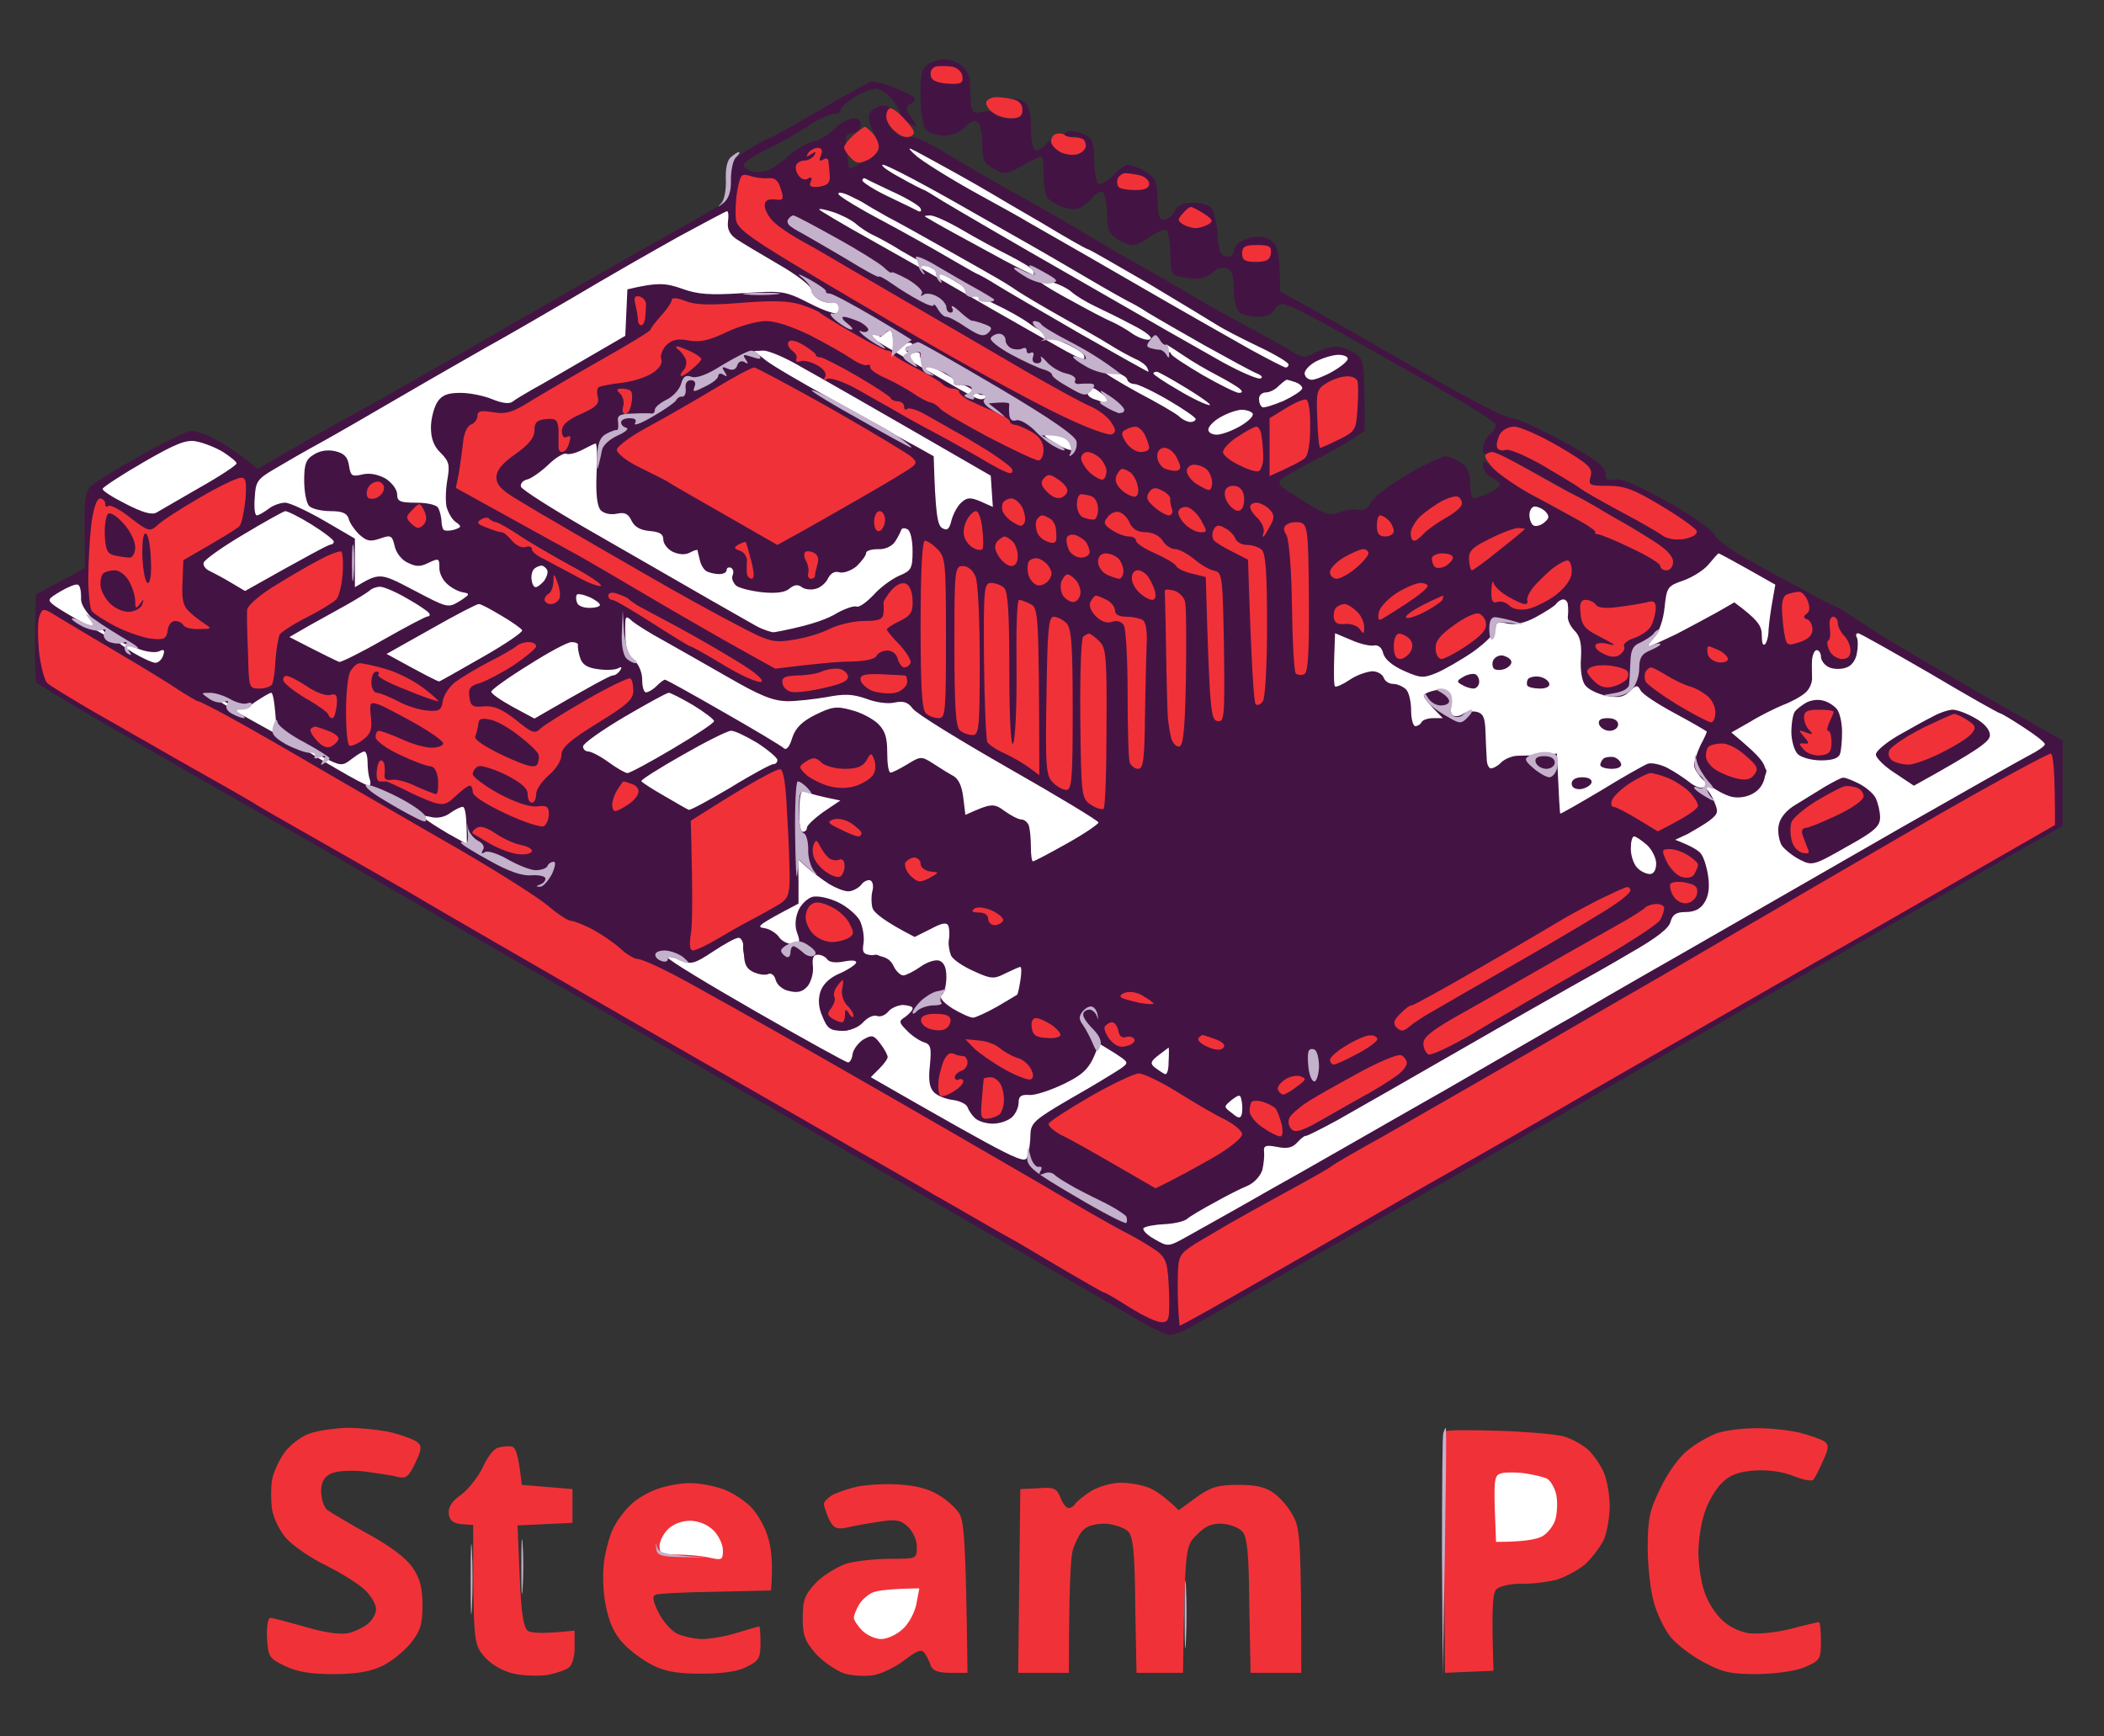
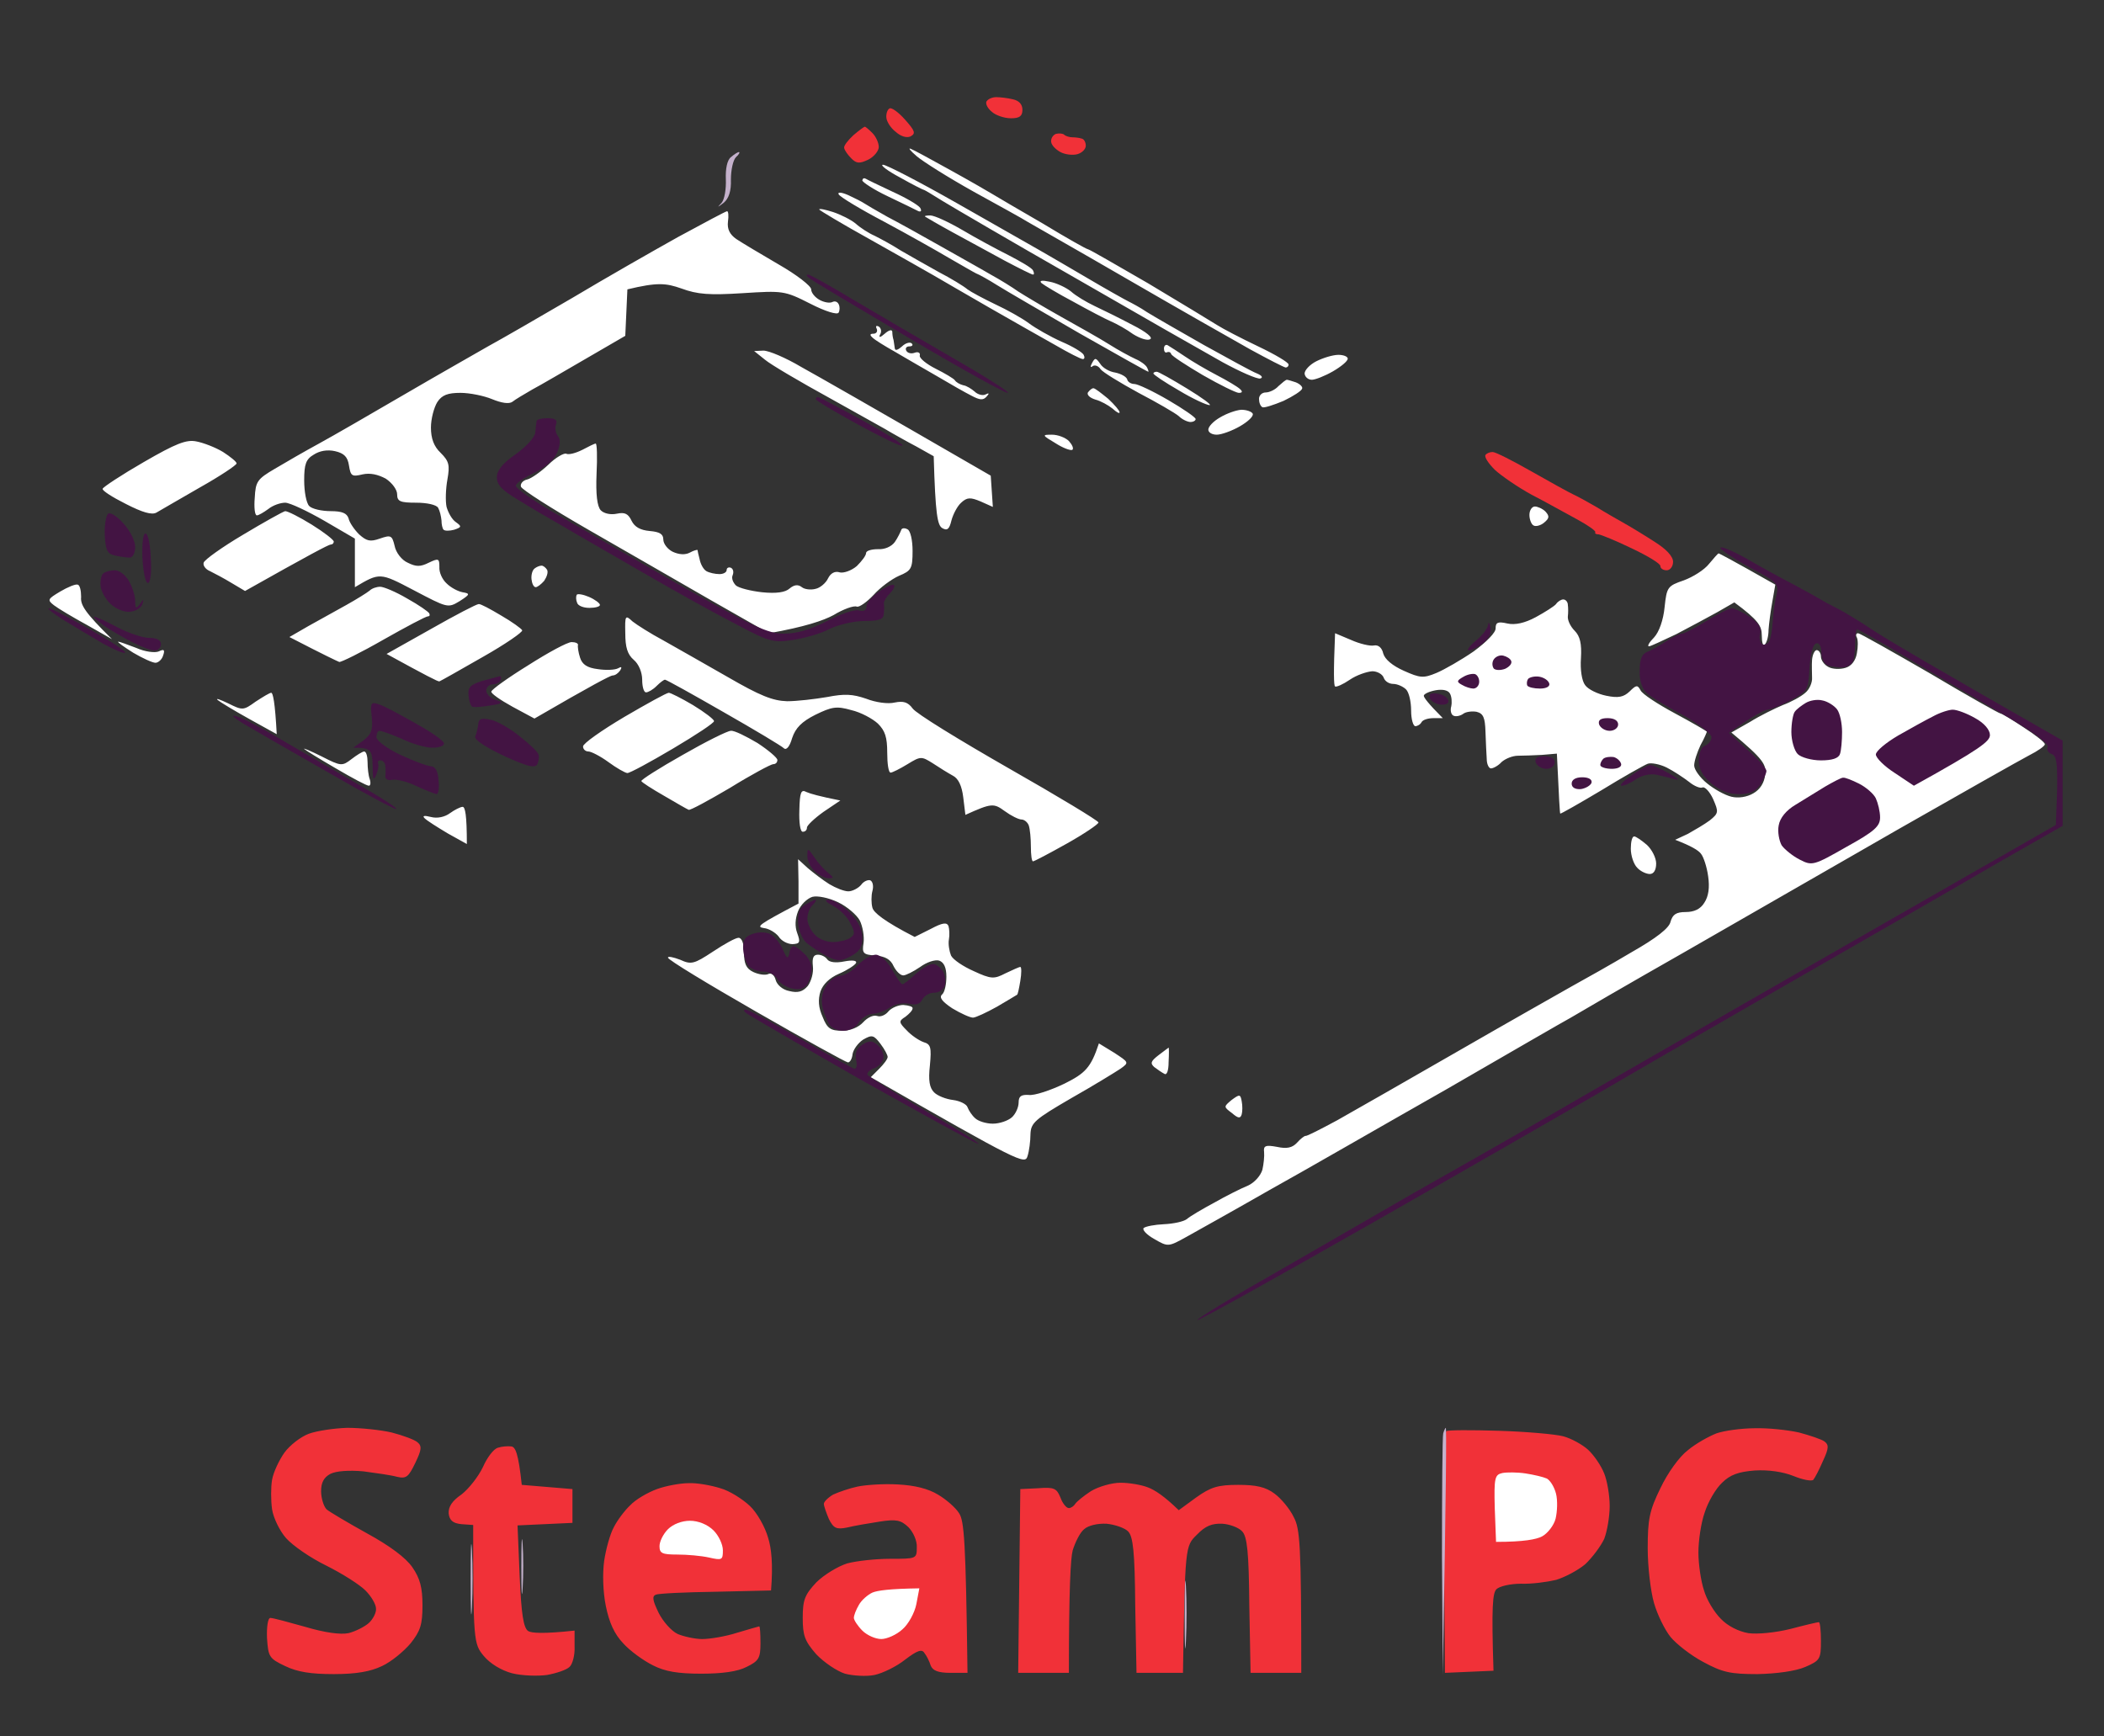
<svg xmlns="http://www.w3.org/2000/svg" version="1.2" viewBox="0 0 498 411" width="498" height="411">
  <rect x="0" y="0" width="498" height="411" fill="#333333" stroke="none" />
  <title>169 (1)</title>
  <style>
		.s0 { fill: #431443 } 
		.s1 { fill: #f13138 } 
		.s2 { fill: #c4b1cc } 
		.s3 { fill: #ffffff } 
	</style>
  <g id="Background">
-     <path id="Path 1" class="s0" d="m219.6 15.3c-1.5 1-1.8 2.4-1.7 7.7 0 3.7 0.6 7.1 1.3 7.8 0.7 0.7 2.7 1.3 4.3 1.3 1.7 0 3.9-0.9 5-2.1 1.4-1.4 2.3-1.7 3-1 0.6 0.6 1 3 1 5.3 0 3.5 0.4 4.4 2.8 5.7 2.5 1.4 3 1.3 6.7-0.8 2.2-1.2 4.2-2.2 4.5-2.2 0.3 0 0.5 1.9 0.5 4.3 0 2.3 0.4 4.7 0.8 5.4 0.4 0.6 1.9 1.6 3.5 2.2 1.6 0.7 3.4 0.8 4.5 0.2 0.9-0.5 2.3-1.6 3-2.5 0.6-0.9 1.7-1.4 2.2-1.1 0.5 0.3 1 2.5 1 5 0 3.6 0.5 4.8 2.3 6 1.2 0.8 2.9 1.5 3.7 1.5 0.8 0.1 2.7-0.8 4.3-2 1.5-1.1 3.2-1.8 3.7-1.5 0.5 0.3 1 2.7 1 5.5 0 4.4 0.3 5.1 2.3 5.5 1.2 0.3 3.1 0.5 4.2 0.5 1.1 0 2.7-0.7 3.5-1.5 0.8-0.9 2.3-1.3 3.3-1 1.3 0.4 1.7 1.6 1.7 4.7 0 2.4 0.5 4.9 1.2 5.6 0.7 0.7 2.8 1.2 4.6 1.2 1.9 0 3.4-0.6 3.7-1.5 0.3-0.8 1.3-1.5 2.3-1.5 0.9 0 6.2 2.6 11.8 5.8 5.6 3.1 16.5 9.3 24.2 13.7 7.8 4.4 14.2 8.4 14.2 9 0.1 0.6-0.6 1.7-1.5 2.5-0.9 0.8-1.6 2.3-1.5 3.3 0 1 0.5 1.5 1.3 1.1 0.6-0.3 3.5 0.6 6.2 2 2.8 1.4 7.7 4.1 11 6 3.3 1.9 7.8 4.5 10 5.7 2.2 1.2 4.9 2.7 6 3.3 1.1 0.6 3.9 2.4 6.3 3.9 2.6 1.7 4.2 3.4 4.2 4.7 0 1.1-0.7 2-1.5 2-0.8 0-1.5-0.4-1.5-1 0-0.6-2.8-2.3-6.2-4-3.5-1.6-9.2-4.6-12.8-6.6-3.6-2-9-5-12-6.6-3-1.7-6.7-4.2-8.3-5.6-2.3-2.2-2.7-2.4-2.7-1 0 1 0.9 2.2 2 2.8 1.1 0.6 2 1.3 2 1.7 0 0.5-1.2 1.4-2.8 2.1-1.5 0.7-3 1.2-3.4 1.2-0.5 0-0.8-1.6-0.8-3.5 0-2.5-0.6-3.9-2.2-5-1.3-0.8-3-1.5-3.8-1.5-0.8 0.1-4.9 2-9 4.4-4.1 2.4-8 5.3-8.5 6.5-0.7 1.5-1.6 2.1-3 1.8-1.1-0.3-3.1 0-4.5 0.6-2.2 0.9-3.4 0.5-8.8-2.9-5.9-3.6-6.2-4-4.5-5.2 1-0.8 4.1-2.5 6.8-3.9 2.8-1.4 6.7-3.6 8.8-4.9l3.7-2.4c0-16.5-0.1-17.1-2.5-18.5-1.4-0.8-3.3-1.5-4.2-1.5-1 0-3.2 0.6-4.8 1.4-2.5 1.3-3.3 1.3-5 0.2-1.1-0.7-5.8-3.4-10.5-5.9-4.7-2.5-11-6-14.1-7.9-3-1.8-8.3-4.9-11.8-6.8-3.4-1.9-9.9-5.7-14.4-8.4-4.5-2.7-12.3-7.1-17.2-9.8-4.9-2.8-11.8-6.8-15.2-8.9-3.7-2.3-7-3.7-8-3.4-1.1 0.3-2.6-0.3-3.8-1.5-1.4-1.4-1.8-2.7-1.2-4 0.5-1.5 0.3-2-1.1-2-1 0-2.3 0.6-3 1.3-0.8 0.9-0.8 2 0.4 4.7 0.8 1.9 1.4 3.9 1.4 4.5 0 0.6-1.6 1.8-3.5 2.8l-3.5 1.7c-0.8-5.4-0.9-7.3-0.7-7.7 0.1-0.4 0.9-0.8 1.7-0.8 0.8 0 1.6-0.8 1.7-1.7q0.3-1.8-1.7-1.8c-1 0-3.1 1.1-4.5 2.5-1.4 1.4-3.7 2.8-5.2 3.1-1.6 0.4-4.2 1.9-5.8 3.4-1.6 1.5-3.9 3.1-5 3.4-1.1 0.4-2.8 0.4-3.7 0.1-1-0.3-1.8-0.9-1.8-1.5 0-0.6 2.6-2.2 5.8-3.8 3.1-1.5 7.5-4 9.7-5.5 2.2-1.5 4.8-2.7 5.8-2.7 0.9 0 1.7-0.4 1.7-1 0-0.6 1.5-1.9 3.3-3 1.7-1.1 4-2 5-2 0.9 0 2.6 1 3.7 2.3 1 1.2 1.9 2.8 2 3.5 0 0.6 1 1.7 2.3 2.4 2.2 1.2 2.2 1.2 0.5-1.2-1.6-2.4-1.6-2.6 0-3.6 1.5-1 1-1.4-3.3-3.3-2.7-1.2-5.7-1.9-6.5-1.7-0.8 0.3-6.6 3.5-12.7 7.1-6.2 3.6-11.5 6.5-11.8 6.5-0.3 0-2.3 1.1-4.5 2.5-3.7 2.3-4 2.9-4.2 7.2-0.3 4.4-0.6 4.8-4.8 7.3-2.5 1.5-7 4-10 5.7-3 1.6-19.4 11-36.5 20.8-17.1 9.9-33.5 19.2-36.5 20.8-3 1.6-9.7 5.4-14.7 8.3l-9.3 5.4c-5-4.1-8.2-6.1-10.2-7.1-2.1-1.1-4.6-1.9-5.5-1.9-1 0-6.3 2.6-11.8 5.7-5.5 3.1-10.8 6.3-11.8 7.2-1.5 1.3-1.8 3.2-1.7 10.6l0.1 9-11.6 6.2c-0.4 15.3-0.2 20.3 0.2 20.9 0.5 0.6 13.6 8.4 29.3 17.4 15.7 9 39.8 22.8 53.5 30.8 13.8 8 41.2 23.8 61 35.2 19.8 11.3 53.8 30.9 75.5 43.5 21.7 12.6 41.3 23.9 43.5 25.2 2.2 1.2 4.7 2.3 5.5 2.3 0.8 0 2.6-0.6 4-1.4 1.4-0.7 20.7-11.8 43-24.6 22.3-12.8 46.1-26.5 53-30.5 6.9-4 14.1-8.2 16-9.3 1.9-1.1 16.5-9.5 32.5-18.7 16-9.2 36.6-21 45.8-26.4l16.8-9.6v-20c-30.7-17.7-42-24.4-45-26.4-3-2-5.9-3.9-6.5-4.4-0.6-0.4-2.2-1.2-3.6-1.8-1.4-0.6-3.9-1.8-5.5-2.7-1.6-1-6.9-3.9-11.7-6.5-5-2.7-9.3-5.7-9.9-7-0.6-1.2-5.3-4.6-11.2-7.9-6.7-3.8-11-5.6-12.4-5.3-1.8 0.4-2.3 0-2.3-1.5 0-1.5-2.5-3.4-10-7.5-5.5-3-11-5.5-12.2-5.5-1.3 0-9.7-4.3-18.8-9.6-9.1-5.2-20.9-12-26.2-15l-9.8-5.4c0-8.1-0.6-10.6-1.5-11.5-0.8-0.8-2.4-1.5-3.5-1.5-1.1 0-2.9 0.4-4 1-1.1 0.6-2 1.7-2 2.5 0 0.9-0.7 1.4-1.7 1.2-1.4-0.2-1.9-1.4-2.1-5.2-0.2-2.8-0.9-5.6-1.5-6.3-0.7-0.7-2.7-1.3-4.4-1.2-2.3 0-3.6 0.6-4.3 2-0.5 1.1-1.7 2-2.5 2-1.1 0-1.5-1.1-1.5-4.3 0-2.3-0.4-4.7-0.8-5.3-0.4-0.6-1.7-1.6-2.9-2.3-1.3-0.6-2.8-1.1-3.3-1.1-0.6 0-2.2 1.1-3.5 2.5-1.4 1.4-3 2.3-3.5 2-0.5-0.3-1-2.8-1-5.5 0-4-0.4-5.2-2-6-1.1-0.6-2.7-1-3.5-1-0.8 0-1.5 0.4-1.5 1 0 0.6 0.4 0.8 1 0.5 0.6-0.3 1.7-0.3 2.5 0 0.8 0.3 1.5 1.2 1.5 2 0 0.8-0.9 1.7-2 2-1.1 0.3-2.9 0.1-4-0.5-1.1-0.6-2-1.6-2-2.3-0.1-0.7-0.6-0.5-1.5 0.5-0.8 1-1.9 1.6-2.5 1.3-0.6-0.3-1-2.6-1-5.3 0.1-3.1-0.4-5.1-1.5-6-0.8-0.6-2.1-1-2.7-0.8-0.7 0.3-0.5 0.5 0.5 0.5 1 0.1 1.7 0.9 1.7 2.1 0 1.6-0.7 2-3 2-1.6 0-3.2-0.4-3.5-1-0.3-0.6-1.6-0.8-3-0.5-2.2 0.4-2.5 0.1-2.7-2.3-0.1-1.5-0.2-3.7-0.2-5-0.1-1.3-1-3-2.1-3.8-1.1-0.8-2.9-1.4-4-1.4-1.1 0-2.9 0.6-3.9 1.2z" />
    <path id="Path 2" class="s1" d="m233.5 24c-0.3 0.6 0.3 1.7 1.3 2.5 0.9 0.8 2.9 1.5 4.5 1.5 2 0 2.7-0.5 2.7-2 0-1.3-0.8-2.2-2.3-2.5-1.2-0.3-3-0.5-3.9-0.5-0.9 0-1.9 0.4-2.3 1zm-23 1.7c-0.5 0.3-0.8 1.3-0.7 2.2 0.1 0.9 1 2.4 2.2 3.3 1.2 1.1 2.6 1.5 3.5 1.1 1.3-0.7 1.1-1.3-1.3-4-1.6-1.8-3.3-3-3.7-2.6zm-8.5 6.3c-1.3 1.2-2.3 2.5-2.2 3 0.1 0.6 0.9 1.7 1.7 2.5 1.2 1.2 1.9 1.3 4 0.3 1.4-0.7 2.5-2.1 2.5-3 0-1-0.7-2.5-1.5-3.3-0.8-0.8-1.6-1.5-1.8-1.5-0.2 0-1.4 0.9-2.7 2zm47.9-0.3c-0.7 0.3-1.2 1.1-1.1 1.9 0.1 0.8 1.1 1.8 2.2 2.4 1.1 0.6 2.9 0.8 4 0.5 1.1-0.3 2-1.2 2-2 0-0.8-0.4-1.6-1-1.7-0.6-0.2-1.6-0.3-2.2-0.3-0.7 0-1.6-0.3-1.9-0.6-0.3-0.3-1.2-0.4-2-0.2zm101.7 76c-0.3 0.5 0.7 2 2.2 3.5 1.5 1.4 5.4 4.1 8.7 5.9 3.3 1.7 8.1 4.4 10.7 5.8 2.6 1.4 4.6 2.8 4.4 3.1-0.2 0.3 0.2 0.5 0.8 0.5 0.6 0.1 4.1 1.5 7.8 3.3 3.8 1.8 6.8 3.6 6.8 4.2 0 0.6 0.7 1 1.5 1 0.8 0 1.5-0.9 1.5-2 0-1.3-1.6-3-4.3-4.7-2.3-1.5-5.6-3.5-7.2-4.4-1.6-0.9-4.6-2.6-6.5-3.8-1.9-1.1-4.4-2.5-5.5-3-1.1-0.5-5.6-3-10-5.5-4.4-2.5-8.5-4.6-9.2-4.6-0.7 0-1.4 0.3-1.7 0.7zm-278.5 231.7c-1.9 0.7-4.5 2.7-5.8 4.5-1.2 1.7-2.6 4.6-2.9 6.4-0.3 1.7-0.3 4.9 0 7 0.3 2 1.8 5.1 3.3 6.8 1.6 1.8 5.8 4.7 9.5 6.5 3.8 1.9 7.9 4.5 9.3 5.9 1.4 1.4 2.5 3.3 2.5 4.3 0.1 0.9-0.7 2.5-1.7 3.4-1 0.9-3.2 2-4.8 2.4-1.9 0.4-5.6-0.1-10.3-1.5-3.9-1.1-7.6-2.1-8.2-2.1-0.6 0-0.9 2.1-0.8 4.8 0.3 4.4 0.5 4.8 4.3 6.6 2.9 1.4 6.1 1.9 11.5 1.9 5.3 0 8.7-0.6 11.4-1.9 2.2-1 5.2-3.5 6.8-5.4 2.3-2.9 2.8-4.4 2.8-9 0-4.2-0.6-6.4-2.4-9-1.6-2.3-5.4-5.1-10.7-8-4.5-2.5-8.9-5.1-9.6-5.7-0.7-0.7-1.3-2.7-1.3-4.3 0-2.1 0.7-3.3 2.2-4.1 1.4-0.7 4.4-0.9 7.8-0.6 3 0.4 6.6 0.9 8 1.3 2.2 0.5 2.7 0 4.3-3.3 1.5-3.1 1.6-4 0.5-4.9-0.7-0.6-3.4-1.6-6.1-2.3-2.6-0.6-7.3-1.1-10.5-1.1-3.1 0.1-7.2 0.7-9.1 1.4zm269.2-0.6c-0.3 0.3-0.6 13.3-0.5 28.9l0.2 28.3 11.5-0.5c-0.5-15.3-0.2-18.4 0.7-19.3 0.7-0.7 3.3-1.3 5.8-1.3 2.5 0.1 6.2-0.4 8.3-0.9 2-0.6 5.1-2.2 6.9-3.7 1.7-1.6 3.7-4.3 4.5-6 0.7-1.8 1.3-5.3 1.3-7.8 0-2.5-0.6-6-1.3-7.7-0.7-1.8-2.4-4.3-3.8-5.6-1.3-1.2-4-2.7-5.9-3.2-1.9-0.5-8.8-1.1-15.2-1.3-6.5-0.2-12.1-0.2-12.5 0.1zm64 0.5c-1.8 0.7-4.9 2.4-6.8 4-2 1.5-4.8 5.4-6.5 9-2.6 5.3-3 7.4-3 14.2 0 4.4 0.7 10.3 1.5 13 0.8 2.8 2.6 6.4 3.9 8 1.3 1.6 4.7 4.3 7.7 5.9 4.6 2.5 6.5 2.9 12.9 2.9 4.5-0.1 9-0.7 11.3-1.7 3.5-1.5 3.7-1.9 3.7-6.1 0-2.5-0.2-4.5-0.5-4.5-0.3 0-3.3 0.7-6.7 1.6-3.6 0.9-7.9 1.3-10 1-2.3-0.4-4.9-1.7-6.5-3.4-1.6-1.6-3.4-4.6-4-6.8-0.7-2.1-1.3-6.1-1.3-8.9 0-2.7 0.6-7 1.5-9.5 0.8-2.5 2.6-5.6 4.1-7 1.9-1.9 3.9-2.6 7.7-2.9 3.3-0.2 6.7 0.3 9.2 1.3 2.2 0.9 4.3 1.3 4.7 0.9 0.4-0.5 1.4-2.4 2.3-4.5 1.4-3 1.4-3.8 0.3-4.6-0.7-0.5-3.4-1.4-6-2.1-2.7-0.6-7.4-1.1-10.5-1-3.2 0-7.3 0.6-9 1.2zm-288.4 3.4c-1 0.2-2.6 2.3-3.6 4.6-1.1 2.3-3.4 5.2-5.1 6.5-2.2 1.5-3.1 2.9-3 4.5 0.2 1.6 1 2.3 3 2.5l2.8 0.2c0 27.5 0.1 28.1 2.5 31 1.5 1.8 4.1 3.4 6.7 4.1 2.4 0.6 6.1 0.7 8.3 0.4 2.2-0.4 4.6-1.2 5.3-1.9 0.7-0.6 1.3-2.8 1.2-4.8v-3.8c-7.4 0.8-10.2 0.6-11 0.1-1.1-0.8-1.6-3.9-2-13l-0.5-12 13-0.6v-8l-12-1c-0.8-7.5-1.5-9-2.5-9.1-0.8-0.1-2.2 0-3.1 0.3zm37.6 9.8c-2.2 0.8-5.1 2.5-6.3 3.8-1.3 1.2-3.1 3.6-3.9 5.2-0.9 1.6-1.9 5.3-2.3 8-0.4 2.9-0.3 7.3 0.4 10.7 0.8 3.9 2 6.6 4.1 8.8 1.6 1.8 4.8 4.1 7 5.2 2.9 1.5 6 2 11.5 2 4.9 0 8.6-0.5 10.7-1.6 2.9-1.4 3.3-2.1 3.3-5.6 0-2.2-0.1-4-0.3-4-0.1 0-2.5 0.7-5.2 1.5-2.8 0.9-6.5 1.5-8.3 1.5-1.7 0-4.4-0.6-5.8-1.2-1.5-0.7-3.5-3-4.5-5-1.4-2.9-1.6-3.9-0.7-4.3 0.7-0.3 7.2-0.6 14.3-0.7l13-0.3c0.5-6.2 0.1-10-0.7-12.5-0.7-2.5-2.6-5.9-4.3-7.5-1.7-1.6-4.8-3.6-7-4.2-2.2-0.7-5.6-1.3-7.5-1.2-1.9 0-5.3 0.6-7.5 1.4zm47.5-0.6c-1.9 0.4-4.5 1.3-5.8 1.9-1.2 0.7-2.2 1.7-2.2 2.2 0 0.5 0.6 2.2 1.2 3.6 1.1 2.2 1.8 2.5 4.3 2 1.6-0.4 5.1-1 7.7-1.4 3.9-0.6 5-0.4 6.8 1.3 1.1 1.1 2.1 3.2 2 4.8 0 2.7-0.1 2.7-6.3 2.7-3.4 0-8 0.5-10.2 1.1-2.2 0.7-5.5 2.7-7.3 4.5-2.7 2.9-3.2 4.1-3.2 8.4 0 4.2 0.5 5.5 3.2 8.6 1.8 1.9 4.9 4 6.8 4.6 1.9 0.5 5.1 0.7 7 0.3 1.9-0.4 5.2-2 7.2-3.6 2.9-2.2 4-2.6 4.6-1.6 0.5 0.6 1.2 2 1.5 3 0.5 1.2 1.8 1.7 4.7 1.7h4c-0.4-31.5-0.8-36-2-37.8-0.8-1.3-3.1-3.3-5-4.4-2.3-1.4-5.5-2.2-9.5-2.4-3.3-0.2-7.6 0.1-9.5 0.5zm55.2 1.1c-1.7 1.1-3.4 2.5-3.7 3-0.3 0.5-1 1-1.5 1-0.6 0-1.5-1.1-2-2.5-0.9-2.2-1.5-2.5-5.3-2.2l-4.2 0.2-0.5 43.5h12c0-19.8 0.4-27.1 0.9-29 0.6-1.9 1.7-4.2 2.7-5 1-0.9 3.2-1.4 5.3-1.3 2 0.2 4.3 1 5.1 1.8 1.2 1.2 1.6 4.9 1.7 17.5l0.3 16h11c0.5-29.9 0.5-30 3.3-32.7 2-2.1 3.6-2.7 6-2.6 1.7 0.1 3.9 0.9 4.7 1.8 1.2 1.2 1.6 5 1.7 17.5l0.3 16h12c0-30.7-0.3-34.1-1.8-36.9-0.9-1.9-3-4.4-4.5-5.5-2.1-1.6-4.4-2.1-8.6-2.1-4.8 0-6.5 0.5-10 3l-4.1 3c-3.5-3.4-5.7-4.8-7.3-5.4-1.5-0.6-4.4-1.1-6.5-1.1-2 0-5.2 0.9-7 2z" />
    <path id="Path 3" class="s2" d="m173 37.2c-0.9 0.7-1.3 2.8-1.2 5.2 0.1 2.3-0.3 4.8-1 5.6-1.1 1.2-1.1 1.2 0.5 0 1.2-1 1.8-2.8 1.7-5.5 0-2.2 0.5-4.6 1.2-5.3 0.7-0.6 1-1.2 0.7-1.2-0.3 0-1.1 0.5-1.9 1.2zm168.6 302.1c-0.2 0.7-0.3 13.8-0.3 29.2l0.2 28c0.8-45.3 0.9-58.5 0.7-58.5-0.1 0-0.4 0.6-0.6 1.3zm-230.2 34.7c0 7.4 0.1 10.3 0.3 6.5 0.2-3.9 0.2-9.9 0-13.5-0.2-3.6-0.3-0.4-0.3 7zm12-3c0 5.8 0.1 8 0.3 5 0.2-3 0.2-7.8 0-10.5-0.2-2.8-0.3-0.3-0.3 5.5zm157 11.5c0 7.1 0.1 9.8 0.3 6 0.2-3.9 0.2-9.7 0-13-0.2-3.3-0.3-0.2-0.3 7z" />
-     <path id="Path 4" fill-rule="evenodd" class="s3" d="m217 37c1.4 1.2 7.4 5 13.5 8.4 6 3.3 11.8 6.5 12.7 7.1 1 0.6 11.6 6.6 23.5 13.5 11.9 6.9 25.1 14.4 29.2 16.7 4.2 2.3 7.9 4.2 8.4 4.3 0.4 0 0.7-0.3 0.7-0.7 0-0.5-3.2-2.4-7.2-4.3-4-1.9-8.4-4.2-9.8-5.1-1.4-0.9-8.7-5.3-16.2-9.8-7.6-4.4-14-8.1-14.3-8.1-0.3 0-5.1-2.7-10.7-6.1-5.7-3.3-11-6.4-11.8-6.9-0.8-0.5-5.3-3.1-10-5.7-4.7-2.6-8.9-4.9-9.5-5.1-0.6-0.2 0.1 0.6 1.5 1.8zm-4 5c3 1.7 5.6 3 5.8 3 0.1 0 2.1 1.2 4.5 2.7 2.3 1.4 16.3 9.6 31.2 18.1 14.9 8.6 30.5 17.5 34.8 19.9 4.2 2.3 8.3 4.1 9 3.9 0.7-0.2 0.4-0.7-0.8-1.2-1.1-0.4-6.7-3.5-12.5-6.7-5.8-3.3-11.9-6.8-13.5-7.8-1.6-1.1-3.7-2.2-4.5-2.6-0.8-0.4-5.1-2.8-9.5-5.4-4.4-2.6-9.6-5.6-11.5-6.7-1.9-1.1-10.7-6.1-19.5-11.1-8.8-5-16.7-9.1-17.5-9.1-0.8 0 1 1.4 4 3zm-8.9 0.7c0 0.4 2.7 2.2 6.1 3.8 3.4 1.6 6.6 3.2 7.2 3.5 0.6 0.2 0.8-0.1 0.4-0.8-0.5-0.7-3.4-2.4-6.5-3.8-3.2-1.5-6.1-2.9-6.4-3.1-0.4-0.2-0.7-0.1-0.8 0.4zm-5.6 3.3c0.3 0.6 5.1 3.5 10.8 6.5 5.6 3 12.5 6.9 15.2 8.5 2.8 1.6 5.7 3.3 6.5 3.7 0.8 0.3 3.1 1.6 5 2.8 1.9 1.2 10.7 6.3 19.5 11.4 8.8 5 16.1 9.1 16.3 9.1 0.1 0 0-0.4-0.3-1-0.3-0.6-1.5-1.5-2.7-2-1.3-0.6-4.1-2.1-6.3-3.5-2.2-1.4-7.4-4.3-11.5-6.6-4.1-2.3-8.6-5-10-5.9-1.4-1-4.3-2.8-6.5-4-2.2-1.3-7.6-4.3-12-6.8-4.4-2.5-10-5.6-12.5-6.9-2.5-1.4-4.9-2.8-5.5-3.2-0.6-0.4-2.2-1.2-3.7-1.9-1.6-0.7-2.6-0.8-2.3-0.2zm-4.6 3.6c0.1 0.2 5.4 3.4 11.9 7 6.4 3.6 13.3 7.5 15.2 8.6 1.9 1.1 7.9 4.6 13.3 7.7 5.4 3.1 12.3 7 15.5 8.8 3.1 1.8 6 3.3 6.5 3.3 0.4 0 0.5-0.4 0.2-1-0.3-0.6-2.6-2-5.2-3.1-2.7-1.2-6.2-3.2-7.8-4.4-1.6-1.2-5.2-3.2-8-4.5-2.7-1.3-5.7-2.9-6.5-3.5-0.8-0.7-3.9-2.6-6.8-4.1-2.9-1.6-6.9-3.9-9-5.1-2-1.3-4.8-2.8-6.2-3.5-1.4-0.6-3.4-1.9-4.5-2.9-1.1-0.9-3.5-2.1-5.3-2.7-1.9-0.6-3.3-0.9-3.3-0.6zm-33.4 6.5c-6.1 3.4-17.3 9.8-25 14.4-7.7 4.5-16.7 9.7-20 11.5-3.3 1.9-12.3 7-20 11.5-7.7 4.5-16.7 9.7-20 11.5-3.3 1.8-8 4.5-10.5 6-4.1 2.4-4.5 3-4.7 6.8-0.2 2.3 0 4.2 0.5 4.2 0.4 0 1.6-0.7 2.7-1.5 1.1-0.9 2.9-1.5 4-1.5 1.1 0 5.3 2 9.3 4.3l7.2 4.2v11.5c5.9-3.5 5.9-3.5 13.9 0.7 8 4.2 8.1 4.3 10.9 2.6 2.5-1.6 2.5-1.8 0.7-2.1-1.1-0.2-2.8-1.1-3.8-2.1-1-0.9-1.8-2.6-1.7-3.9 0-2-0.2-2.1-2.5-1-2 1-3 1-5 0-1.4-0.6-2.8-2.4-3.1-4-0.6-2.5-0.9-2.6-3.5-1.7-2.3 0.8-3.1 0.6-4.9-1-1.1-1.1-2.3-2.8-2.5-3.8-0.4-1.2-1.5-1.7-4.2-1.7-2.1 0-4.4-0.5-5.1-1.2-0.7-0.7-1.2-3.4-1.2-6.1 0-3.8 0.4-5 2.3-6.1 1.4-0.9 3.2-1.2 5-0.8 2.2 0.5 3 1.4 3.3 3.4 0.4 2.5 0.7 2.7 3.2 2.1 1.8-0.4 3.6 0 5.5 1 1.5 1 2.7 2.6 2.7 3.7 0 1.7 0.7 2 4.5 2 2.6 0 4.8 0.5 5.2 1.2 0.4 0.7 0.7 2 0.8 3 0 0.9 0.2 1.9 0.5 2.2 0.3 0.3 1.4 0.3 2.5 0 1.8-0.6 1.8-0.8 0.4-1.8-0.9-0.6-1.8-2.2-2.2-3.6-0.3-1.4-0.2-4.3 0.2-6.5 0.6-3.4 0.4-4.3-1.6-6.3-1.6-1.5-2.3-3.4-2.3-6 0-2 0.7-4.7 1.5-6 1.1-1.7 2.5-2.2 5.5-2.2 2.2 0 5.6 0.7 7.5 1.5 2.2 0.9 4 1.2 4.8 0.6 0.6-0.5 2.8-1.8 4.7-2.9 1.9-1 7.7-4.4 12.7-7.3l9.3-5.4 0.5-11c7.1-1.7 9.1-1.5 12.8-0.2 3.8 1.4 6.6 1.6 14.5 1.1 9.5-0.6 9.9-0.6 16 2.5 3.5 1.8 6.4 2.7 6.7 2.1 0.3-0.6 0.3-1.4 0-2-0.3-0.6-0.9-0.8-1.5-0.5-0.6 0.3-1.9 0.1-3-0.5-1.1-0.6-2-1.7-2-2.5 0-0.8-3.5-3.5-7.7-5.9-4.3-2.5-8.8-5.2-10-6-1.6-1.1-2.2-2.4-2-4.1 0.2-1.4 0.1-2.5-0.2-2.5-0.3 0-5.5 2.8-11.6 6.1zm58.5-4.8c0.3 0.2 3.2 1.9 6.5 3.7 3.3 1.8 8.8 4.8 12.3 6.7 3.4 1.8 6.4 3.3 6.7 3.3 0.3 0 0.3-0.4 0-1-0.3-0.6-2.9-2.1-5.8-3.6-2.8-1.4-7.8-4.1-11-6-3.1-1.8-6.5-3.4-7.5-3.4-0.9 0-1.5 0.1-1.2 0.3zm27.5 15.7c0.6 0.5 3.9 2.5 7.5 4.4 3.6 2 7.6 4.1 9 4.7 1.4 0.6 3.7 1.9 5.2 3 1.6 1 3.4 1.6 4 1.2 0.8-0.3-0.8-1.7-4.2-3.4-3-1.6-7.1-3.6-9-4.5-1.9-0.9-4.4-2.4-5.5-3.4-1.1-0.9-3.4-2-5-2.3-1.8-0.4-2.6-0.3-2 0.3zm-39 10.8c0.3 0.7-0.1 1.2-0.8 1.2q-1.2 0-0.2 0.9c0.6 0.6 2.9 2 5.2 3.3 2.2 1.3 6.7 3.9 10 5.8 3.2 1.9 6.9 4 8.3 4.7 1.9 1 2.7 1.1 3.5 0.2q1.1-1.2-0.3-0.5c-0.6 0.3-1.8 0-2.5-0.7-0.7-0.6-1.9-1.4-2.7-1.5-0.8-0.2-1.7-0.7-2-1.2-0.3-0.4-2.3-1.6-4.5-2.7-2.2-1.1-3.9-2.5-3.8-3.1 0.2-0.7-0.4-1-1.2-0.7-0.8 0.3-1.7 0.1-2-0.5-0.3-0.6 0.1-1 0.7-1 0.7 0 1-0.3 0.6-0.7-0.4-0.4-1.5-0.1-2.3 0.7-0.9 0.8-1.6 1.1-1.7 0.5-0.1-0.6-0.2-1.4-0.3-2-0.2-0.6-0.3-1.4-0.3-2-0.1-0.6-0.9-0.3-1.8 0.5-1 0.9-1.5 1-1.1 0.2 0.4-0.6 0.3-1.5-0.3-1.9-0.6-0.3-0.8-0.1-0.5 0.5zm68 4.7c0 0.7 0.3 1.1 0.7 0.9 0.5-0.2 0.9 0 1 0.4 0.2 0.5 3.6 2.7 7.5 5 4 2.3 7.9 4.2 8.5 4.2q1.3 0 0.3-0.9c-0.5-0.5-3-2-5.5-3.3-2.5-1.3-5.9-3.3-7.5-4.4-1.6-1.1-3.5-2.3-4-2.6-0.5-0.4-1 0-1 0.7zm-94.5 2.6c1.4 1.2 8.4 5.3 15.5 9.2 7.1 4 13.7 7.6 14.6 8.2 0.9 0.5 3.5 2 5.8 3.2l4.1 2.3c0.4 13.9 0.9 16.3 2 17 1.2 0.7 1.7 0.3 2.2-1.8 0.4-1.5 1.4-3.4 2.3-4.2 1.4-1.3 2.2-1.3 4.6-0.3l2.9 1.3-0.5-7.4c-29.4-17-41-23.6-44.8-25.7-3.7-2.2-7.7-3.9-9-3.9l-2.2 0.1zm130.6 0.4c-1.6 0.8-2.9 2.2-2.8 3 0.1 0.8 0.9 1.4 1.7 1.4 0.8 0 3.1-0.9 5-2 1.9-1.1 3.5-2.4 3.5-3 0-0.5-1-0.9-2.2-0.9-1.3 0-3.6 0.7-5.2 1.5zm-53.1 0.4c-0.5 0.9-0.4 1.2 0.1 0.8 0.5-0.4 1.4-0.1 1.9 0.7 0.5 0.7 4.6 3.2 9 5.6 4.4 2.3 8.7 4.8 9.5 5.5 0.8 0.8 2.1 1.4 2.8 1.4 0.6 0 1.2-0.3 1.2-0.7 0-0.4-2.9-2.4-6.5-4.5-3.6-2.1-7.2-3.8-8-3.8-0.8 0-1.6-0.5-1.7-1.1-0.2-0.6-1.4-1.3-2.8-1.6-1.4-0.2-3-1.1-3.6-2.1-1-1.4-1.2-1.5-1.9-0.2zm14.5 2.5c0 0.3 2.7 2.1 6 4 3.3 2 6.6 3.5 7.3 3.5 0.6 0-1.7-1.7-5.3-3.9-3.6-2.2-6.8-4-7.2-4-0.5 0-0.8 0.2-0.8 0.4zm29.6 3c-0.8 0.9-2.2 1.5-3 1.5-0.9 0-1.6 0.7-1.6 1.5 0 0.9 0.3 1.7 0.8 2 0.4 0.2 2.6-0.5 5-1.5 2.3-1.1 4.3-2.4 4.4-2.9 0.2-0.4-0.5-1.1-1.5-1.5-0.9-0.3-1.9-0.6-2.1-0.6-0.3 0-1.1 0.7-2 1.5zm-45.1 1.5c-0.3 0.6 0.5 1.3 1.8 1.7 1.2 0.3 3 1.3 4 2.1 1 0.9 1.7 1.3 1.7 0.9 0-0.4-1.2-1.8-2.7-3.2-1.6-1.3-3.1-2.5-3.5-2.5-0.4 0-0.9 0.5-1.3 1zm31.3 5.9c-1.6 0.9-2.8 2.2-2.8 2.9 0 0.7 0.9 1.2 2 1.2 1.1 0 3.6-0.9 5.5-2 1.9-1.1 3.3-2.4 3-3-0.3-0.5-1.5-0.9-2.7-0.9-1.3 0.1-3.5 0.9-5 1.8zm-39 6.1c1.7 1.1 3.5 1.8 4 1.6 0.4-0.3 0-1.2-0.8-2.1-0.8-0.8-2.6-1.5-4-1.5-2.4 0-2.4 0.1 0.8 2zm-215.8 4.5c-5.2 3-9.6 5.9-9.7 6.3-0.2 0.4 2.3 2 5.5 3.6 3.9 2 6.2 2.7 7.3 2 0.8-0.5 5.4-3.1 10.2-5.9 4.8-2.7 8.7-5.3 8.7-5.7 0-0.4-1.5-1.6-3.2-2.7-1.8-1.1-4.7-2.2-6.3-2.5-2.4-0.5-4.9 0.5-12.5 4.9zm103.8-2.9c-1.6 0.8-3.2 1.2-3.8 0.9-0.5-0.2-2.5 0.9-4.2 2.6-1.8 1.7-4.1 3.3-5 3.5-1 0.2-1.7 1-1.5 1.7 0.2 0.7 7.3 5.2 15.8 10.1 8.5 4.9 21.6 12.4 29.2 16.8l13.7 7.8c8.5-1.5 12.9-3 15.3-4.3 2.3-1.4 4.8-2.3 5.5-2 0.6 0.2 2.4-1.1 4-2.8 1.5-1.7 4.2-3.7 6-4.5 2.9-1.2 3.2-1.7 3.2-5.9 0-2.5-0.5-4.8-1.2-5.1-0.7-0.4-1.4-0.3-1.5 0.2-0.2 0.5-0.8 1.8-1.5 2.8-0.8 1.1-2.4 1.8-4 1.7-1.6 0-2.8 0.4-2.8 0.9 0 0.6-1 1.9-2.2 3.1-1.3 1.1-3.1 1.7-4 1.5-1.2-0.4-2.2 0.2-2.8 1.4-0.5 1.1-1.9 2.3-3 2.5-1.1 0.3-2.6 0.1-3.2-0.4-0.9-0.7-1.8-0.6-2.9 0.3q-1.5 1.4-6.5 0.9c-2.7-0.3-5.5-1-6.2-1.6-0.7-0.7-1.1-1.7-0.8-2.4 0.3-0.7 0.2-1.5-0.4-1.8-0.5-0.2-1 0-1 0.5 0 0.6-0.8 1-1.7 1-1 0-2.4-0.3-3.1-0.7-0.7-0.4-1.4-1.7-1.6-2.8-0.3-1.1-0.5-2.1-0.5-2.2-0.1-0.1-0.9 0.1-1.8 0.6-1.1 0.6-2.6 0.5-4.1-0.2-1.2-0.6-2.2-1.9-2.2-2.9 0-1.3-0.9-1.8-3.2-2-2.3-0.2-3.6-1-4.3-2.4-0.8-1.7-1.6-2.1-3.5-1.7-1.4 0.3-3 0-3.8-0.8q-1.3-1.4-1-8.6c0.2-4 0.1-7.2-0.2-7.2-0.3 0-1.7 0.7-3.2 1.5zm224.2 15.4c0 1.1 0.5 2.3 1 2.5 0.5 0.3 1.7 0 2.5-0.7 1.2-1 1.3-1.5 0.3-2.6-0.7-0.7-1.9-1.2-2.5-1.2-0.7 0-1.3 0.9-1.3 2zm-304.5 4.7c-4.9 2.9-9.1 5.9-9.3 6.6-0.2 0.7 0.5 1.6 1.5 2 1 0.5 3.3 1.7 5.1 2.8l3.2 1.9c15.1-8.5 19.8-11 20.3-11 0.4 0 0.7-0.3 0.7-0.7 0-0.4-2.3-2.2-5.2-4-2.9-1.8-5.7-3.2-6.3-3.2-0.5 0.1-5 2.6-10 5.6zm347 6.9c-1.1 1.4-3.8 3.1-6 3.9-3.8 1.3-4 1.6-4.5 6.3-0.3 3.1-1.3 5.9-2.5 7.2-1.1 1.1-1.7 2.1-1.2 2.1 0.4 0 3.3-1.4 6.5-2.9 3.1-1.6 7.5-4 9.7-5.2l4-2.3c5.7 4.2 6.5 5.6 6.5 7.8 0 1.7 0.3 2.7 0.7 2.2 0.5-0.5 0.9-2 0.9-3.5 0.1-1.5 0.5-4.5 0.9-6.7l0.7-4c-10.2-5.8-13.3-7.4-13.4-7.4-0.2 0-1.2 1.2-2.3 2.5zm-278 1.1c-0.5 0.4-0.8 1.5-0.7 2.5 0.1 1 0.5 1.9 1 1.9 0.4 0 1.3-0.7 2-1.5 0.6-0.9 1-2 0.7-2.6-0.3-0.5-0.9-1-1.3-1-0.5 0-1.2 0.3-1.7 0.7zm-112.2 5.4c-3 1.8-3.2 2-1.5 3.3 0.9 0.7 4.4 2.8 7.7 4.6l6 3.4c-6.4-6.3-7.5-8.1-7.3-10 0-1.5-0.3-2.8-0.8-2.9-0.5-0.2-2.4 0.6-4.1 1.6zm73.2-0.2c-0.6 0.5-3 2-5.5 3.4-2.5 1.4-6.5 3.6-9 5l-4.5 2.6c8.5 4.4 11.3 5.7 11.8 5.9 0.4 0.1 5.1-2.2 10.5-5.3 5.3-3 10-5.5 10.5-5.5 0.4 0 0.5-0.3 0.3-0.7-0.2-0.4-2.5-2-5.2-3.5-2.7-1.6-5.6-2.8-6.4-2.8-0.9 0-2 0.4-2.5 0.9zm49 1c-0.2 0.4-0.2 1.2 0.1 1.9 0.2 0.7 1.5 1.2 2.9 1.2 1.4 0 2.5-0.3 2.5-0.7 0-0.4-1.2-1.3-2.6-1.9-1.4-0.6-2.7-0.8-2.9-0.5zm231.8 2.2c-0.4 0.5-2.6 1.9-4.8 3.1-2.6 1.4-4.9 1.9-6.7 1.5-2.2-0.5-2.8-0.3-2.8 1.1 0.1 1-2.2 3.3-5.2 5.5-2.9 2-6.9 4.3-8.8 5.1-3.1 1.3-3.9 1.2-7.7-0.5-2.7-1.2-4.5-2.7-4.9-4.1-0.3-1.4-1.2-2.1-2.2-1.9-0.9 0.2-3.4-0.4-5.4-1.3l-3.8-1.6c-0.4 9.5-0.3 12.4 0 12.6 0.3 0.2 1.9-0.5 3.5-1.6 1.6-1.1 4-1.9 5.3-2 1.2 0 2.4 0.7 2.7 1.5 0.3 0.9 1.3 1.5 2.3 1.5 0.9 0 2.3 0.6 3 1.3 0.7 0.7 1.2 2.9 1.2 5 0 2.1 0.5 3.7 1 3.7 0.5 0 1.2-0.4 1.5-1 0.3-0.5 1.5-0.9 2.8-0.9h2.2c-3.5-3.5-4.5-4.9-4.5-5.3 0-0.4 1.2-1 2.8-1.3 1.7-0.3 3 0 3.4 0.8 0.4 0.7 0.5 2 0.3 3-0.3 1 0 2 0.5 2.2 0.5 0.3 1.6 0.1 2.3-0.4 0.6-0.5 2.1-0.7 3.2-0.5 1.6 0.4 2 1.4 2.1 4.7 0.1 2.4 0.2 5.3 0.3 6.5 0 1.2 0.5 2.2 1 2.2 0.5 0 1.7-0.6 2.5-1.5 0.9-0.8 2.6-1.5 3.9-1.5 1.2 0 3.8-0.1 5.7-0.2l3.5-0.3c0.5 10.9 0.7 14.1 0.8 14.2 0.1 0.1 4.5-2.4 9.7-5.5 5.2-3.2 10.2-6 11-6.3 0.8-0.3 2.9 0.1 4.5 0.9 1.6 0.8 4 2.4 5.3 3.4 1.2 1 2.7 1.6 3.2 1.3 0.5-0.2 1.7 1 2.5 2.8 1.3 3 1.3 3.3-0.8 5-1.2 0.9-3.6 2.3-5.2 3.2l-3 1.4c3.9 1.5 5.5 2.5 6.1 3.3 0.6 0.7 1.4 3.1 1.7 5.3 0.4 2.7 0.1 4.8-0.9 6.3-0.9 1.5-2.4 2.2-4.4 2.2-2.3 0-3.1 0.6-3.6 2.3-0.3 1.5-3.4 3.9-9.2 7.2-4.7 2.8-11.1 6.4-14.2 8.1-3 1.7-15.2 8.6-27 15.4-11.8 6.8-24.6 14.1-28.5 16.3-3.9 2.1-7.2 3.8-7.5 3.7-0.3 0-1.2 0.7-2 1.6-1.1 1.2-2.4 1.5-4.7 1-2.7-0.5-3.3-0.3-3.1 1.2 0.1 1-0.1 2.9-0.4 4.2-0.4 1.4-1.9 3.1-3.5 3.8-1.5 0.6-5.1 2.4-7.9 4-2.8 1.5-5.7 3.2-6.5 3.9-0.8 0.6-3.2 1.1-5.4 1.2-2.2 0.1-4.3 0.5-4.8 0.9-0.4 0.4 0.7 1.6 2.5 2.6 3.3 1.9 3.3 1.9 7.8-0.6 2.5-1.4 11.3-6.3 19.5-11 8.3-4.6 27-15.4 41.8-23.8 14.7-8.5 28-16.2 29.5-17 1.5-0.9 13.5-7.9 26.7-15.4 13.2-7.6 36.2-20.8 51-29.3 14.9-8.5 28.7-16.3 30.8-17.4 2-1 3.7-2.2 3.7-2.6 0.1-0.4-2.2-2.2-5-4-2.7-1.8-5.2-3.3-5.5-3.3-0.3 0-7.8-4.2-16.7-9.5-9-5.2-16.6-9.5-17-9.5-0.5 0-0.6 0.5-0.3 1 0.3 0.6 0.3 2.3 0 3.8-0.3 1.7-1.3 3-2.7 3.4-1.3 0.4-3.1 0.3-4-0.2-1-0.5-1.8-1.6-1.8-2.5 0-0.8-0.5-1.5-1-1.5-0.5 0-1 1.1-1.1 2.3-0.1 1.2 0 3.1 0 4.2 0.1 1.1-0.6 2.8-1.6 3.6-1 0.9-3.4 2.2-5.3 2.9-1.9 0.8-5.4 2.5-7.8 4l-4.4 2.5c7.7 6.4 8.3 7.6 8 10-0.2 1.9-1.2 3.5-2.8 4.4-1.5 0.9-3.6 1.2-5.2 0.8-1.6-0.4-4.1-1.8-5.8-3.2-1.6-1.3-3-3.2-3-4.2 0-1 0.7-3.1 1.5-4.8 0.9-1.6 1.5-3.1 1.5-3.2 0-0.1-3.4-2.1-7.5-4.3-4.1-2.2-7.8-4.6-8.2-5.5-0.7-1.3-1-1.3-2.6 0.3-1.4 1.3-2.6 1.6-5.5 1-2-0.4-4.3-1.5-5-2.5-0.8-1-1.2-3.7-1-6.4 0.2-3.4-0.2-5.2-1.5-6.5-1-1-1.7-2.5-1.6-3.4 0.1-0.8 0.1-2 0-2.7 0-0.7-0.5-1.3-1.1-1.3-0.5 0-1.3 0.5-1.7 1.1zm-266.3 5.9l-10.5 5.9c9.3 5.1 12.2 6.6 12.5 6.5 0.3-0.1 4.9-2.7 10.3-5.8 5.3-3 9.5-5.9 9.3-6.3-0.2-0.4-2.4-2-5-3.5-2.5-1.5-4.9-2.8-5.3-2.7-0.5 0-5.5 2.6-11.3 5.9zm46 1c0 3.3 0.5 5 2 6.3 1.2 1 2 3 2 4.7 0 1.7 0.4 3 0.9 3 0.5 0 1.6-0.6 2.5-1.5 0.8-0.8 1.7-1.5 2-1.5 0.3 0 6.6 3.5 13.9 7.7 7.2 4.1 13.7 8 14.2 8.5 0.6 0.6 1.4-0.3 2-2.4 0.8-2.4 2.3-3.9 5.5-5.5 3.9-1.9 5-2.1 8.5-1.1 2.2 0.5 5 2 6.3 3.2 1.7 1.7 2.2 3.2 2.2 6.9 0 2.6 0.3 4.7 0.8 4.7 0.4 0 2.2-0.9 4-2 3.1-1.9 3.3-1.9 6-0.2 1.5 1 3.6 2.3 4.7 2.9q2 1 2.5 5.2l0.5 4.1c6.2-2.8 6.7-2.8 9.3-0.9 1.5 1.1 3.3 2 4 2 0.6 0 1.4 0.6 1.7 1.4 0.3 0.9 0.5 3.1 0.5 5 0 2 0.2 3.5 0.5 3.5 0.3 0 3.9-1.9 8-4.2 4.1-2.3 7.5-4.6 7.5-5 0-0.4-9.6-6.2-21.2-12.8-11.7-6.7-22-13-22.8-14.2-1.1-1.5-2.2-1.8-4.2-1.4-1.6 0.4-4.5 0-6.8-0.9-3.2-1.1-5.1-1.2-9.2-0.4-2.9 0.5-7.2 1-9.5 1-3.4-0.1-6.4-1.3-14-5.7-5.4-3.1-12.3-7-15.3-8.7-3-1.6-6.3-3.7-7.3-4.5-1.7-1.6-1.8-1.4-1.7 2.8zm-116.5 4.6c2.2 1.3 4.6 2.4 5.3 2.4 0.6 0 1.5-0.7 1.8-1.7 0.5-1.4 0.2-1.6-1-1-0.9 0.4-3.3 0.1-5.3-0.8-2.1-0.8-4-1.5-4.3-1.5-0.3 0.1 1.3 1.2 3.5 2.6zm93.5 3c-4.7 2.9-8.6 5.7-8.7 6.2-0.2 0.4 2.1 2 5 3.6l5.2 2.8c13.6-7.9 18-10.2 18.5-10.2 0.6 0 1.3-0.5 1.8-1.2q0.7-1.2-0.5-0.5c-0.7 0.4-2.9 0.5-4.8 0.2-2.5-0.3-3.7-1.1-4.2-2.7-0.4-1.2-0.6-2.6-0.5-3 0.1-0.4-0.6-0.7-1.5-0.7-1 0-5.6 2.5-10.3 5.5zm-64.5 8.6c-2.9 2.1-3.1 2.1-6.5 0.4-1.9-0.9-3-1.3-2.5-0.8 0.6 0.5 3.9 2.5 7.5 4.5l6.5 3.6c-0.4-7.6-0.9-9.8-1.3-9.8-0.4 0-2 1-3.7 2.1zm87.3 3.6c-5.4 3.2-9.8 6.3-9.8 7 0 0.7 0.6 1.2 1.3 1.2 0.6 0 2.8 1.1 4.7 2.5 1.9 1.4 4 2.6 4.5 2.6 0.6 0 5.4-2.6 10.8-5.8 5.4-3.2 9.8-6.1 9.7-6.5 0-0.4-2.2-2.1-5-3.8-2.7-1.6-5.3-2.9-5.7-2.9-0.5 0-5.2 2.6-10.5 5.7zm13.8 9c-5.5 3.1-9.9 5.9-9.8 6.2 0.1 0.3 2.6 1.9 5.4 3.5 2.9 1.7 5.5 3.2 5.8 3.3 0.3 0.2 4.7-2.2 9.8-5.2 5-3.1 9.7-5.6 10.2-5.6 0.6 0 1-0.4 1-1 0-0.5-2.1-2.3-4.7-4-2.7-1.6-5.5-3-6.3-2.9-0.8 0-6 2.6-11.4 5.7zm-89.6-1.4c0.3 0.3 3.7 2.4 7.5 4.6 3.9 2.3 7.3 4.1 7.8 4.1 0.4 0 0.5-0.7 0.2-1.6-0.3-0.8-0.5-2.6-0.5-4 0-1.3-0.3-2.5-0.8-2.5-0.4 0-1.7 0.8-3 1.8-2.2 1.7-2.5 1.7-7-0.6-2.6-1.3-4.5-2.1-4.2-1.8zm117.2 14.5c-0.1 2.9 0.2 5.1 0.8 5.1 0.6 0 1-0.4 1-1 0-0.5 1.8-2.2 3.9-3.7l4-2.7c-5-1-7.1-1.6-8-2-1.3-0.7-1.6 0-1.7 4.3zm-82.7 0.7c-1.2 0.9-3 1.3-4.5 0.9-1.6-0.4-2.1-0.3-1.5 0.3 0.6 0.6 3 2.1 5.5 3.6l4.5 2.5c0-6.9-0.4-8.8-1-8.8-0.5 0-1.9 0.7-3 1.5zm279.5 8.4c0 1.7 0.7 3.7 1.5 4.5 0.8 0.9 2.2 1.5 3 1.5 0.9 0 1.5-0.9 1.5-2.5 0-1.3-1-3.3-2.2-4.4-1.3-1.1-2.6-2-3-2-0.5 0-0.8 1.3-0.8 2.9zm-197 7.8v5.2c-9.5 5-10.1 5.5-8.2 5.8 1.2 0.1 2.8 1.1 3.5 2 0.6 1 2.1 1.8 3.3 1.8 1.7-0.1 1.9-0.4 1.1-2.6-0.6-1.6-0.5-3.4 0.2-5.2 0.6-1.5 2.1-3 3.4-3.4 1.2-0.3 3.8 0.2 6.1 1.3 2.1 1 4.4 3 5.1 4.3 0.7 1.4 1.1 3.8 0.9 5.3-0.4 2.5-0.1 2.8 2.9 3 2.2 0.2 3.5 0.9 4.2 2.5 0.6 1.2 1.6 2.2 2.3 2.2 0.6 0 2.4-0.9 4-2 1.5-1.1 3.5-1.8 4.5-1.5 1.1 0.4 1.7 1.6 1.7 3.8 0 1.8-0.4 3.7-1 4.2-0.8 0.7 0 1.7 2.4 3.3 2 1.2 4.2 2.2 4.9 2.2 0.6 0 3.2-1.2 5.7-2.6 2.5-1.5 4.6-2.7 4.7-2.8 0.2 0 0.5-1.5 0.8-3.3 0.3-1.8 0.3-3.3 0-3.3-0.3 0-1.8 0.7-3.5 1.5-2.7 1.4-3.4 1.4-7.5-0.5-2.5-1.1-4.9-2.7-5.4-3.7-0.4-1-0.7-2.7-0.5-3.8 0.2-1.1 0.1-2.5-0.1-3.2-0.4-0.9-1.4-0.8-4.2 0.7l-3.8 1.9c-7.4-3.8-9.7-5.8-10-6.9-0.3-1.1-0.3-2.9 0-4 0.3-1.1 0.1-2.2-0.5-2.5-0.5-0.2-1.6 0.2-2.2 1.1-0.7 0.8-2.1 1.5-3 1.5-1 0-3-0.8-4.5-1.7-1.6-1-3.8-2.7-5.1-3.8l-2.3-2.1zm-20.3 16.6c-4.4 2.9-5.1 3.1-7.7 1.9-1.6-0.6-2.9-0.9-2.9-0.5 0 0.5 9.4 6.2 20.9 12.8 11.5 6.6 21.3 12 21.7 12 0.5 0 1-0.9 1.1-2 0.2-1.1 1.3-2.6 2.5-3.4 2.1-1.2 2.5-1.1 4.1 1 1 1.3 1.7 2.7 1.7 3.1 0 0.5-0.9 1.7-2 2.8l-2 2c35.4 20.3 36.5 20.7 37.1 18.7 0.4-1.2 0.7-3.6 0.7-5.2 0.1-2.7 1-3.5 9.6-8.5 5.3-3 10.5-6.2 11.7-7 2.1-1.5 2-1.5-1.5-3.8l-3.6-2.2c-1.9 5.8-3.3 7.1-8.1 9.5-3.3 1.6-7.2 2.9-8.5 2.7-1.8-0.1-2.4 0.3-2.4 1.8 0 1.1-0.7 2.7-1.6 3.5-0.9 0.8-2.9 1.5-4.5 1.5-1.6 0-3.5-0.6-4.2-1.3-0.7-0.6-1.5-1.8-1.8-2.6-0.2-0.7-1.8-1.5-3.4-1.7-1.7-0.2-3.7-1-4.5-1.8-1.1-1.1-1.4-2.8-1-6.4 0.4-4.3 0.2-5-1.5-5.5-1.1-0.4-2.9-1.6-4-2.8-1.9-1.9-1.9-2.2-0.3-3.2 0.9-0.7 1.7-1.5 1.7-2 0.1-0.4-0.9-0.7-2.2-0.8-1.2 0-2.8 0.7-3.5 1.5-0.7 0.9-1.9 1.4-2.7 1.1-0.9-0.3-2.3 0.4-3.3 1.5-1.1 1.2-3 2-5 2-2.7 0-3.5-0.5-4.6-3.3-1-2.2-1.1-4.1-0.5-6 0.6-1.7 2.1-3.2 4.4-4.2 1.9-0.8 3.7-2 4-2.5 0.3-0.6-0.7-0.8-2.8-0.4-2 0.4-3.5 0.2-4-0.5-0.4-0.6-1.4-1.1-2.2-1.1-1.1 0-1.4 0.8-1.2 2.7 0.2 1.6-0.4 3.6-1.2 4.7-1.2 1.4-2.4 1.7-4.4 1.2-1.6-0.3-2.9-1.5-3.2-2.6-0.3-1.2-1.1-1.8-1.8-1.4-0.7 0.3-2.2 0.1-3.5-0.5-1.7-0.8-2.2-2-2.2-4.6 0-2.1-0.5-3.5-1.3-3.5-0.7 0-3.4 1.5-6.1 3.3zm105.5 24.5c-1.8 1.4-2 1.9-1 2.8 0.8 0.6 1.8 1.3 2.4 1.6 0.6 0.4 1-0.8 1-2.8 0.1-1.9 0.1-3.4 0-3.4 0 0-1.1 0.8-2.4 1.8zm17.3 10.6c-1.9 1.6-1.9 1.6 0.1 3.1 1.5 1.3 2 1.3 2.3 0.3 0.2-0.7 0.2-2.1 0-3.1-0.3-1.7-0.5-1.7-2.4-0.3zm64.1 88.3c-1.8 0.4-2 1.1-1.8 8.4l0.3 7.9c6.6 0 9.6-0.6 10.9-1.3 1.3-0.7 2.8-2.6 3.2-4.2 0.4-1.7 0.5-4.3 0.1-5.9-0.4-1.6-1.4-3.2-2.2-3.6-0.9-0.4-3.1-0.9-5-1.2-2-0.3-4.4-0.3-5.5-0.1zm-197.5 13.3c-1.1 1.1-2 2.9-2 4 0 1.7 0.6 2 4.2 2 2.4 0 5.7 0.3 7.5 0.7 3.1 0.7 3.3 0.6 3.3-1.7 0-1.4-1-3.5-2.2-4.7-1.4-1.4-3.6-2.3-5.6-2.3-1.9 0-4 0.8-5.2 2zm48.4 15c-1.1 0.5-2.6 1.8-3.2 2.9-0.7 1.2-1.2 2.5-1.2 3.1 0 0.5 0.9 1.9 2 3 1.1 1.1 3.1 2 4.5 2 1.3 0 3.6-1 5-2.3 1.4-1.2 2.9-3.9 3.3-6l0.7-3.7c-7 0.1-9.9 0.5-11.1 1z" />
+     <path id="Path 4" fill-rule="evenodd" class="s3" d="m217 37c1.4 1.2 7.4 5 13.5 8.4 6 3.3 11.8 6.5 12.7 7.1 1 0.6 11.6 6.6 23.5 13.5 11.9 6.9 25.1 14.4 29.2 16.7 4.2 2.3 7.9 4.2 8.4 4.3 0.4 0 0.7-0.3 0.7-0.7 0-0.5-3.2-2.4-7.2-4.3-4-1.9-8.4-4.2-9.8-5.1-1.4-0.9-8.7-5.3-16.2-9.8-7.6-4.4-14-8.1-14.3-8.1-0.3 0-5.1-2.7-10.7-6.1-5.7-3.3-11-6.4-11.8-6.9-0.8-0.5-5.3-3.1-10-5.7-4.7-2.6-8.9-4.9-9.5-5.1-0.6-0.2 0.1 0.6 1.5 1.8zm-4 5c3 1.7 5.6 3 5.8 3 0.1 0 2.1 1.2 4.5 2.7 2.3 1.4 16.3 9.6 31.2 18.1 14.9 8.6 30.5 17.5 34.8 19.9 4.2 2.3 8.3 4.1 9 3.9 0.7-0.2 0.4-0.7-0.8-1.2-1.1-0.4-6.7-3.5-12.5-6.7-5.8-3.3-11.9-6.8-13.5-7.8-1.6-1.1-3.7-2.2-4.5-2.6-0.8-0.4-5.1-2.8-9.5-5.4-4.4-2.6-9.6-5.6-11.5-6.7-1.9-1.1-10.7-6.1-19.5-11.1-8.8-5-16.7-9.1-17.5-9.1-0.8 0 1 1.4 4 3zm-8.9 0.7c0 0.4 2.7 2.2 6.1 3.8 3.4 1.6 6.6 3.2 7.2 3.5 0.6 0.2 0.8-0.1 0.4-0.8-0.5-0.7-3.4-2.4-6.5-3.8-3.2-1.5-6.1-2.9-6.4-3.1-0.4-0.2-0.7-0.1-0.8 0.4zm-5.6 3.3c0.3 0.6 5.1 3.5 10.8 6.5 5.6 3 12.5 6.9 15.2 8.5 2.8 1.6 5.7 3.3 6.5 3.7 0.8 0.3 3.1 1.6 5 2.8 1.9 1.2 10.7 6.3 19.5 11.4 8.8 5 16.1 9.1 16.3 9.1 0.1 0 0-0.4-0.3-1-0.3-0.6-1.5-1.5-2.7-2-1.3-0.6-4.1-2.1-6.3-3.5-2.2-1.4-7.4-4.3-11.5-6.6-4.1-2.3-8.6-5-10-5.9-1.4-1-4.3-2.8-6.5-4-2.2-1.3-7.6-4.3-12-6.8-4.4-2.5-10-5.6-12.5-6.9-2.5-1.4-4.9-2.8-5.5-3.2-0.6-0.4-2.2-1.2-3.7-1.9-1.6-0.7-2.6-0.8-2.3-0.2zm-4.6 3.6c0.1 0.2 5.4 3.4 11.9 7 6.4 3.6 13.3 7.5 15.2 8.6 1.9 1.1 7.9 4.6 13.3 7.7 5.4 3.1 12.3 7 15.5 8.8 3.1 1.8 6 3.3 6.5 3.3 0.4 0 0.5-0.4 0.2-1-0.3-0.6-2.6-2-5.2-3.1-2.7-1.2-6.2-3.2-7.8-4.4-1.6-1.2-5.2-3.2-8-4.5-2.7-1.3-5.7-2.9-6.5-3.5-0.8-0.7-3.9-2.6-6.8-4.1-2.9-1.6-6.9-3.9-9-5.1-2-1.3-4.8-2.8-6.2-3.5-1.4-0.6-3.4-1.9-4.5-2.9-1.1-0.9-3.5-2.1-5.3-2.7-1.9-0.6-3.3-0.9-3.3-0.6zm-33.4 6.5c-6.1 3.4-17.3 9.8-25 14.4-7.7 4.5-16.7 9.7-20 11.5-3.3 1.9-12.3 7-20 11.5-7.7 4.5-16.7 9.7-20 11.5-3.3 1.8-8 4.5-10.5 6-4.1 2.4-4.5 3-4.7 6.8-0.2 2.3 0 4.2 0.5 4.2 0.4 0 1.6-0.7 2.7-1.5 1.1-0.9 2.9-1.5 4-1.5 1.1 0 5.3 2 9.3 4.3l7.2 4.2v11.5c5.9-3.5 5.9-3.5 13.9 0.7 8 4.2 8.1 4.3 10.9 2.6 2.5-1.6 2.5-1.8 0.7-2.1-1.1-0.2-2.8-1.1-3.8-2.1-1-0.9-1.8-2.6-1.7-3.9 0-2-0.2-2.1-2.5-1-2 1-3 1-5 0-1.4-0.6-2.8-2.4-3.1-4-0.6-2.5-0.9-2.6-3.5-1.7-2.3 0.8-3.1 0.6-4.9-1-1.1-1.1-2.3-2.8-2.5-3.8-0.4-1.2-1.5-1.7-4.2-1.7-2.1 0-4.4-0.5-5.1-1.2-0.7-0.7-1.2-3.4-1.2-6.1 0-3.8 0.4-5 2.3-6.1 1.4-0.9 3.2-1.2 5-0.8 2.2 0.5 3 1.4 3.3 3.4 0.4 2.5 0.7 2.7 3.2 2.1 1.8-0.4 3.6 0 5.5 1 1.5 1 2.7 2.6 2.7 3.7 0 1.7 0.7 2 4.5 2 2.6 0 4.8 0.5 5.2 1.2 0.4 0.7 0.7 2 0.8 3 0 0.9 0.2 1.9 0.5 2.2 0.3 0.3 1.4 0.3 2.5 0 1.8-0.6 1.8-0.8 0.4-1.8-0.9-0.6-1.8-2.2-2.2-3.6-0.3-1.4-0.2-4.3 0.2-6.5 0.6-3.4 0.4-4.3-1.6-6.3-1.6-1.5-2.3-3.4-2.3-6 0-2 0.7-4.7 1.5-6 1.1-1.7 2.5-2.2 5.5-2.2 2.2 0 5.6 0.7 7.5 1.5 2.2 0.9 4 1.2 4.8 0.6 0.6-0.5 2.8-1.8 4.7-2.9 1.9-1 7.7-4.4 12.7-7.3l9.3-5.4 0.5-11c7.1-1.7 9.1-1.5 12.8-0.2 3.8 1.4 6.6 1.6 14.5 1.1 9.5-0.6 9.9-0.6 16 2.5 3.5 1.8 6.4 2.7 6.7 2.1 0.3-0.6 0.3-1.4 0-2-0.3-0.6-0.9-0.8-1.5-0.5-0.6 0.3-1.9 0.1-3-0.5-1.1-0.6-2-1.7-2-2.5 0-0.8-3.5-3.5-7.7-5.9-4.3-2.5-8.8-5.2-10-6-1.6-1.1-2.2-2.4-2-4.1 0.2-1.4 0.1-2.5-0.2-2.5-0.3 0-5.5 2.8-11.6 6.1zm58.5-4.8c0.3 0.2 3.2 1.9 6.5 3.7 3.3 1.8 8.8 4.8 12.3 6.7 3.4 1.8 6.4 3.3 6.7 3.3 0.3 0 0.3-0.4 0-1-0.3-0.6-2.9-2.1-5.8-3.6-2.8-1.4-7.8-4.1-11-6-3.1-1.8-6.5-3.4-7.5-3.4-0.9 0-1.5 0.1-1.2 0.3zm27.5 15.7c0.6 0.5 3.9 2.5 7.5 4.4 3.6 2 7.6 4.1 9 4.7 1.4 0.6 3.7 1.9 5.2 3 1.6 1 3.4 1.6 4 1.2 0.8-0.3-0.8-1.7-4.2-3.4-3-1.6-7.1-3.6-9-4.5-1.9-0.9-4.4-2.4-5.5-3.4-1.1-0.9-3.4-2-5-2.3-1.8-0.4-2.6-0.3-2 0.3zm-39 10.8c0.3 0.7-0.1 1.2-0.8 1.2q-1.2 0-0.2 0.9c0.6 0.6 2.9 2 5.2 3.3 2.2 1.3 6.7 3.9 10 5.8 3.2 1.9 6.9 4 8.3 4.7 1.9 1 2.7 1.1 3.5 0.2q1.1-1.2-0.3-0.5c-0.6 0.3-1.8 0-2.5-0.7-0.7-0.6-1.9-1.4-2.7-1.5-0.8-0.2-1.7-0.7-2-1.2-0.3-0.4-2.3-1.6-4.5-2.7-2.2-1.1-3.9-2.5-3.8-3.1 0.2-0.7-0.4-1-1.2-0.7-0.8 0.3-1.7 0.1-2-0.5-0.3-0.6 0.1-1 0.7-1 0.7 0 1-0.3 0.6-0.7-0.4-0.4-1.5-0.1-2.3 0.7-0.9 0.8-1.6 1.1-1.7 0.5-0.1-0.6-0.2-1.4-0.3-2-0.2-0.6-0.3-1.4-0.3-2-0.1-0.6-0.9-0.3-1.8 0.5-1 0.9-1.5 1-1.1 0.2 0.4-0.6 0.3-1.5-0.3-1.9-0.6-0.3-0.8-0.1-0.5 0.5zm68 4.7c0 0.7 0.3 1.1 0.7 0.9 0.5-0.2 0.9 0 1 0.4 0.2 0.5 3.6 2.7 7.5 5 4 2.3 7.9 4.2 8.5 4.2q1.3 0 0.3-0.9c-0.5-0.5-3-2-5.5-3.3-2.5-1.3-5.9-3.3-7.5-4.4-1.6-1.1-3.5-2.3-4-2.6-0.5-0.4-1 0-1 0.7zm-94.5 2.6c1.4 1.2 8.4 5.3 15.5 9.2 7.1 4 13.7 7.6 14.6 8.2 0.9 0.5 3.5 2 5.8 3.2l4.1 2.3c0.4 13.9 0.9 16.3 2 17 1.2 0.7 1.7 0.3 2.2-1.8 0.4-1.5 1.4-3.4 2.3-4.2 1.4-1.3 2.2-1.3 4.6-0.3l2.9 1.3-0.5-7.4c-29.4-17-41-23.6-44.8-25.7-3.7-2.2-7.7-3.9-9-3.9l-2.2 0.1zm130.6 0.4c-1.6 0.8-2.9 2.2-2.8 3 0.1 0.8 0.9 1.4 1.7 1.4 0.8 0 3.1-0.9 5-2 1.9-1.1 3.5-2.4 3.5-3 0-0.5-1-0.9-2.2-0.9-1.3 0-3.6 0.7-5.2 1.5zm-53.1 0.4c-0.5 0.9-0.4 1.2 0.1 0.8 0.5-0.4 1.4-0.1 1.9 0.7 0.5 0.7 4.6 3.2 9 5.6 4.4 2.3 8.7 4.8 9.5 5.5 0.8 0.8 2.1 1.4 2.8 1.4 0.6 0 1.2-0.3 1.2-0.7 0-0.4-2.9-2.4-6.5-4.5-3.6-2.1-7.2-3.8-8-3.8-0.8 0-1.6-0.5-1.7-1.1-0.2-0.6-1.4-1.3-2.8-1.6-1.4-0.2-3-1.1-3.6-2.1-1-1.4-1.2-1.5-1.9-0.2zm14.5 2.5c0 0.3 2.7 2.1 6 4 3.3 2 6.6 3.5 7.3 3.5 0.6 0-1.7-1.7-5.3-3.9-3.6-2.2-6.8-4-7.2-4-0.5 0-0.8 0.2-0.8 0.4zm29.6 3c-0.8 0.9-2.2 1.5-3 1.5-0.9 0-1.6 0.7-1.6 1.5 0 0.9 0.3 1.7 0.8 2 0.4 0.2 2.6-0.5 5-1.5 2.3-1.1 4.3-2.4 4.4-2.9 0.2-0.4-0.5-1.1-1.5-1.5-0.9-0.3-1.9-0.6-2.1-0.6-0.3 0-1.1 0.7-2 1.5zm-45.1 1.5c-0.3 0.6 0.5 1.3 1.8 1.7 1.2 0.3 3 1.3 4 2.1 1 0.9 1.7 1.3 1.7 0.9 0-0.4-1.2-1.8-2.7-3.2-1.6-1.3-3.1-2.5-3.5-2.5-0.4 0-0.9 0.5-1.3 1zm31.3 5.9c-1.6 0.9-2.8 2.2-2.8 2.9 0 0.7 0.9 1.2 2 1.2 1.1 0 3.6-0.9 5.5-2 1.9-1.1 3.3-2.4 3-3-0.3-0.5-1.5-0.9-2.7-0.9-1.3 0.1-3.5 0.9-5 1.8zm-39 6.1c1.7 1.1 3.5 1.8 4 1.6 0.4-0.3 0-1.2-0.8-2.1-0.8-0.8-2.6-1.5-4-1.5-2.4 0-2.4 0.1 0.8 2zm-215.8 4.5c-5.2 3-9.6 5.9-9.7 6.3-0.2 0.4 2.3 2 5.5 3.6 3.9 2 6.2 2.7 7.3 2 0.8-0.5 5.4-3.1 10.2-5.9 4.8-2.7 8.7-5.3 8.7-5.7 0-0.4-1.5-1.6-3.2-2.7-1.8-1.1-4.7-2.2-6.3-2.5-2.4-0.5-4.9 0.5-12.5 4.9zm103.8-2.9c-1.6 0.8-3.2 1.2-3.8 0.9-0.5-0.2-2.5 0.9-4.2 2.6-1.8 1.7-4.1 3.3-5 3.5-1 0.2-1.7 1-1.5 1.7 0.2 0.7 7.3 5.2 15.8 10.1 8.5 4.9 21.6 12.4 29.2 16.8l13.7 7.8c8.5-1.5 12.9-3 15.3-4.3 2.3-1.4 4.8-2.3 5.5-2 0.6 0.2 2.4-1.1 4-2.8 1.5-1.7 4.2-3.7 6-4.5 2.9-1.2 3.2-1.7 3.2-5.9 0-2.5-0.5-4.8-1.2-5.1-0.7-0.4-1.4-0.3-1.5 0.2-0.2 0.5-0.8 1.8-1.5 2.8-0.8 1.1-2.4 1.8-4 1.7-1.6 0-2.8 0.4-2.8 0.9 0 0.6-1 1.9-2.2 3.1-1.3 1.1-3.1 1.7-4 1.5-1.2-0.4-2.2 0.2-2.8 1.4-0.5 1.1-1.9 2.3-3 2.5-1.1 0.3-2.6 0.1-3.2-0.4-0.9-0.7-1.8-0.6-2.9 0.3q-1.5 1.4-6.5 0.9c-2.7-0.3-5.5-1-6.2-1.6-0.7-0.7-1.1-1.7-0.8-2.4 0.3-0.7 0.2-1.5-0.4-1.8-0.5-0.2-1 0-1 0.5 0 0.6-0.8 1-1.7 1-1 0-2.4-0.3-3.1-0.7-0.7-0.4-1.4-1.7-1.6-2.8-0.3-1.1-0.5-2.1-0.5-2.2-0.1-0.1-0.9 0.1-1.8 0.6-1.1 0.6-2.6 0.5-4.1-0.2-1.2-0.6-2.2-1.9-2.2-2.9 0-1.3-0.9-1.8-3.2-2-2.3-0.2-3.6-1-4.3-2.4-0.8-1.7-1.6-2.1-3.5-1.7-1.4 0.3-3 0-3.8-0.8q-1.3-1.4-1-8.6c0.2-4 0.1-7.2-0.2-7.2-0.3 0-1.7 0.7-3.2 1.5zm224.2 15.4c0 1.1 0.5 2.3 1 2.5 0.5 0.3 1.7 0 2.5-0.7 1.2-1 1.3-1.5 0.3-2.6-0.7-0.7-1.9-1.2-2.5-1.2-0.7 0-1.3 0.9-1.3 2zm-304.5 4.7c-4.9 2.9-9.1 5.9-9.3 6.6-0.2 0.7 0.5 1.6 1.5 2 1 0.5 3.3 1.7 5.1 2.8l3.2 1.9c15.1-8.5 19.8-11 20.3-11 0.4 0 0.7-0.3 0.7-0.7 0-0.4-2.3-2.2-5.2-4-2.9-1.8-5.7-3.2-6.3-3.2-0.5 0.1-5 2.6-10 5.6zm347 6.9c-1.1 1.4-3.8 3.1-6 3.9-3.8 1.3-4 1.6-4.5 6.3-0.3 3.1-1.3 5.9-2.5 7.2-1.1 1.1-1.7 2.1-1.2 2.1 0.4 0 3.3-1.4 6.5-2.9 3.1-1.6 7.5-4 9.7-5.2l4-2.3c5.7 4.2 6.5 5.6 6.5 7.8 0 1.7 0.3 2.7 0.7 2.2 0.5-0.5 0.9-2 0.9-3.5 0.1-1.5 0.5-4.5 0.9-6.7l0.7-4c-10.2-5.8-13.3-7.4-13.4-7.4-0.2 0-1.2 1.2-2.3 2.5zm-278 1.1c-0.5 0.4-0.8 1.5-0.7 2.5 0.1 1 0.5 1.9 1 1.9 0.4 0 1.3-0.7 2-1.5 0.6-0.9 1-2 0.7-2.6-0.3-0.5-0.9-1-1.3-1-0.5 0-1.2 0.3-1.7 0.7zm-112.2 5.4c-3 1.8-3.2 2-1.5 3.3 0.9 0.7 4.4 2.8 7.7 4.6l6 3.4c-6.4-6.3-7.5-8.1-7.3-10 0-1.5-0.3-2.8-0.8-2.9-0.5-0.2-2.4 0.6-4.1 1.6zm73.2-0.2c-0.6 0.5-3 2-5.5 3.4-2.5 1.4-6.5 3.6-9 5l-4.5 2.6c8.5 4.4 11.3 5.7 11.8 5.9 0.4 0.1 5.1-2.2 10.5-5.3 5.3-3 10-5.5 10.5-5.5 0.4 0 0.5-0.3 0.3-0.7-0.2-0.4-2.5-2-5.2-3.5-2.7-1.6-5.6-2.8-6.4-2.8-0.9 0-2 0.4-2.5 0.9zm49 1c-0.2 0.4-0.2 1.2 0.1 1.9 0.2 0.7 1.5 1.2 2.9 1.2 1.4 0 2.5-0.3 2.5-0.7 0-0.4-1.2-1.3-2.6-1.9-1.4-0.6-2.7-0.8-2.9-0.5zm231.8 2.2c-0.4 0.5-2.6 1.9-4.8 3.1-2.6 1.4-4.9 1.9-6.7 1.5-2.2-0.5-2.8-0.3-2.8 1.1 0.1 1-2.2 3.3-5.2 5.5-2.9 2-6.9 4.3-8.8 5.1-3.1 1.3-3.9 1.2-7.7-0.5-2.7-1.2-4.5-2.7-4.9-4.1-0.3-1.4-1.2-2.1-2.2-1.9-0.9 0.2-3.4-0.4-5.4-1.3l-3.8-1.6c-0.4 9.5-0.3 12.4 0 12.6 0.3 0.2 1.9-0.5 3.5-1.6 1.6-1.1 4-1.9 5.3-2 1.2 0 2.4 0.7 2.7 1.5 0.3 0.9 1.3 1.5 2.3 1.5 0.9 0 2.3 0.6 3 1.3 0.7 0.7 1.2 2.9 1.2 5 0 2.1 0.5 3.7 1 3.7 0.5 0 1.2-0.4 1.5-1 0.3-0.5 1.5-0.9 2.8-0.9h2.2c-3.5-3.5-4.5-4.9-4.5-5.3 0-0.4 1.2-1 2.8-1.3 1.7-0.3 3 0 3.4 0.8 0.4 0.7 0.5 2 0.3 3-0.3 1 0 2 0.5 2.2 0.5 0.3 1.6 0.1 2.3-0.4 0.6-0.5 2.1-0.7 3.2-0.5 1.6 0.4 2 1.4 2.1 4.7 0.1 2.4 0.2 5.3 0.3 6.5 0 1.2 0.5 2.2 1 2.2 0.5 0 1.7-0.6 2.5-1.5 0.9-0.8 2.6-1.5 3.9-1.5 1.2 0 3.8-0.1 5.7-0.2l3.5-0.3c0.5 10.9 0.7 14.1 0.8 14.2 0.1 0.1 4.5-2.4 9.7-5.5 5.2-3.2 10.2-6 11-6.3 0.8-0.3 2.9 0.1 4.5 0.9 1.6 0.8 4 2.4 5.3 3.4 1.2 1 2.7 1.6 3.2 1.3 0.5-0.2 1.7 1 2.5 2.8 1.3 3 1.3 3.3-0.8 5-1.2 0.9-3.6 2.3-5.2 3.2l-3 1.4c3.9 1.5 5.5 2.5 6.1 3.3 0.6 0.7 1.4 3.1 1.7 5.3 0.4 2.7 0.1 4.8-0.9 6.3-0.9 1.5-2.4 2.2-4.4 2.2-2.3 0-3.1 0.6-3.6 2.3-0.3 1.5-3.4 3.9-9.2 7.2-4.7 2.8-11.1 6.4-14.2 8.1-3 1.7-15.2 8.6-27 15.4-11.8 6.8-24.6 14.1-28.5 16.3-3.9 2.1-7.2 3.8-7.5 3.7-0.3 0-1.2 0.7-2 1.6-1.1 1.2-2.4 1.5-4.7 1-2.7-0.5-3.3-0.3-3.1 1.2 0.1 1-0.1 2.9-0.4 4.2-0.4 1.4-1.9 3.1-3.5 3.8-1.5 0.6-5.1 2.4-7.9 4-2.8 1.5-5.7 3.2-6.5 3.9-0.8 0.6-3.2 1.1-5.4 1.2-2.2 0.1-4.3 0.5-4.8 0.9-0.4 0.4 0.7 1.6 2.5 2.6 3.3 1.9 3.3 1.9 7.8-0.6 2.5-1.4 11.3-6.3 19.5-11 8.3-4.6 27-15.4 41.8-23.8 14.7-8.5 28-16.2 29.5-17 1.5-0.9 13.5-7.9 26.7-15.4 13.2-7.6 36.2-20.8 51-29.3 14.9-8.5 28.7-16.3 30.8-17.4 2-1 3.7-2.2 3.7-2.6 0.1-0.4-2.2-2.2-5-4-2.7-1.8-5.2-3.3-5.5-3.3-0.3 0-7.8-4.2-16.7-9.5-9-5.2-16.6-9.5-17-9.5-0.5 0-0.6 0.5-0.3 1 0.3 0.6 0.3 2.3 0 3.8-0.3 1.7-1.3 3-2.7 3.4-1.3 0.4-3.1 0.3-4-0.2-1-0.5-1.8-1.6-1.8-2.5 0-0.8-0.5-1.5-1-1.5-0.5 0-1 1.1-1.1 2.3-0.1 1.2 0 3.1 0 4.2 0.1 1.1-0.6 2.8-1.6 3.6-1 0.9-3.4 2.2-5.3 2.9-1.9 0.8-5.4 2.5-7.8 4l-4.4 2.5c7.7 6.4 8.3 7.6 8 10-0.2 1.9-1.2 3.5-2.8 4.4-1.5 0.9-3.6 1.2-5.2 0.8-1.6-0.4-4.1-1.8-5.8-3.2-1.6-1.3-3-3.2-3-4.2 0-1 0.7-3.1 1.5-4.8 0.9-1.6 1.5-3.1 1.5-3.2 0-0.1-3.4-2.1-7.5-4.3-4.1-2.2-7.8-4.6-8.2-5.5-0.7-1.3-1-1.3-2.6 0.3-1.4 1.3-2.6 1.6-5.5 1-2-0.4-4.3-1.5-5-2.5-0.8-1-1.2-3.7-1-6.4 0.2-3.4-0.2-5.2-1.5-6.5-1-1-1.7-2.5-1.6-3.4 0.1-0.8 0.1-2 0-2.7 0-0.7-0.5-1.3-1.1-1.3-0.5 0-1.3 0.5-1.7 1.1zm-266.3 5.9l-10.5 5.9c9.3 5.1 12.2 6.6 12.5 6.5 0.3-0.1 4.9-2.7 10.3-5.8 5.3-3 9.5-5.9 9.3-6.3-0.2-0.4-2.4-2-5-3.5-2.5-1.5-4.9-2.8-5.3-2.7-0.5 0-5.5 2.6-11.3 5.9zm46 1c0 3.3 0.5 5 2 6.3 1.2 1 2 3 2 4.7 0 1.7 0.4 3 0.9 3 0.5 0 1.6-0.6 2.5-1.5 0.8-0.8 1.7-1.5 2-1.5 0.3 0 6.6 3.5 13.9 7.7 7.2 4.1 13.7 8 14.2 8.5 0.6 0.6 1.4-0.3 2-2.4 0.8-2.4 2.3-3.9 5.5-5.5 3.9-1.9 5-2.1 8.5-1.1 2.2 0.5 5 2 6.3 3.2 1.7 1.7 2.2 3.2 2.2 6.9 0 2.6 0.3 4.7 0.8 4.7 0.4 0 2.2-0.9 4-2 3.1-1.9 3.3-1.9 6-0.2 1.5 1 3.6 2.3 4.7 2.9q2 1 2.5 5.2l0.5 4.1c6.2-2.8 6.7-2.8 9.3-0.9 1.5 1.1 3.3 2 4 2 0.6 0 1.4 0.6 1.7 1.4 0.3 0.9 0.5 3.1 0.5 5 0 2 0.2 3.5 0.5 3.5 0.3 0 3.9-1.9 8-4.2 4.1-2.3 7.5-4.6 7.5-5 0-0.4-9.6-6.2-21.2-12.8-11.7-6.7-22-13-22.8-14.2-1.1-1.5-2.2-1.8-4.2-1.4-1.6 0.4-4.5 0-6.8-0.9-3.2-1.1-5.1-1.2-9.2-0.4-2.9 0.5-7.2 1-9.5 1-3.4-0.1-6.4-1.3-14-5.7-5.4-3.1-12.3-7-15.3-8.7-3-1.6-6.3-3.7-7.3-4.5-1.7-1.6-1.8-1.4-1.7 2.8m-116.5 4.6c2.2 1.3 4.6 2.4 5.3 2.4 0.6 0 1.5-0.7 1.8-1.7 0.5-1.4 0.2-1.6-1-1-0.9 0.4-3.3 0.1-5.3-0.8-2.1-0.8-4-1.5-4.3-1.5-0.3 0.1 1.3 1.2 3.5 2.6zm93.5 3c-4.7 2.9-8.6 5.7-8.7 6.2-0.2 0.4 2.1 2 5 3.6l5.2 2.8c13.6-7.9 18-10.2 18.5-10.2 0.6 0 1.3-0.5 1.8-1.2q0.7-1.2-0.5-0.5c-0.7 0.4-2.9 0.5-4.8 0.2-2.5-0.3-3.7-1.1-4.2-2.7-0.4-1.2-0.6-2.6-0.5-3 0.1-0.4-0.6-0.7-1.5-0.7-1 0-5.6 2.5-10.3 5.5zm-64.5 8.6c-2.9 2.1-3.1 2.1-6.5 0.4-1.9-0.9-3-1.3-2.5-0.8 0.6 0.5 3.9 2.5 7.5 4.5l6.5 3.6c-0.4-7.6-0.9-9.8-1.3-9.8-0.4 0-2 1-3.7 2.1zm87.3 3.6c-5.4 3.2-9.8 6.3-9.8 7 0 0.7 0.6 1.2 1.3 1.2 0.6 0 2.8 1.1 4.7 2.5 1.9 1.4 4 2.6 4.5 2.6 0.6 0 5.4-2.6 10.8-5.8 5.4-3.2 9.8-6.1 9.7-6.5 0-0.4-2.2-2.1-5-3.8-2.7-1.6-5.3-2.9-5.7-2.9-0.5 0-5.2 2.6-10.5 5.7zm13.8 9c-5.5 3.1-9.9 5.9-9.8 6.2 0.1 0.3 2.6 1.9 5.4 3.5 2.9 1.7 5.5 3.2 5.8 3.3 0.3 0.2 4.7-2.2 9.8-5.2 5-3.1 9.7-5.6 10.2-5.6 0.6 0 1-0.4 1-1 0-0.5-2.1-2.3-4.7-4-2.7-1.6-5.5-3-6.3-2.9-0.8 0-6 2.6-11.4 5.7zm-89.6-1.4c0.3 0.3 3.7 2.4 7.5 4.6 3.9 2.3 7.3 4.1 7.8 4.1 0.4 0 0.5-0.7 0.2-1.6-0.3-0.8-0.5-2.6-0.5-4 0-1.3-0.3-2.5-0.8-2.5-0.4 0-1.7 0.8-3 1.8-2.2 1.7-2.5 1.7-7-0.6-2.6-1.3-4.5-2.1-4.2-1.8zm117.2 14.5c-0.1 2.9 0.2 5.1 0.8 5.1 0.6 0 1-0.4 1-1 0-0.5 1.8-2.2 3.9-3.7l4-2.7c-5-1-7.1-1.6-8-2-1.3-0.7-1.6 0-1.7 4.3zm-82.7 0.7c-1.2 0.9-3 1.3-4.5 0.9-1.6-0.4-2.1-0.3-1.5 0.3 0.6 0.6 3 2.1 5.5 3.6l4.5 2.5c0-6.9-0.4-8.8-1-8.8-0.5 0-1.9 0.7-3 1.5zm279.5 8.4c0 1.7 0.7 3.7 1.5 4.5 0.8 0.9 2.2 1.5 3 1.5 0.9 0 1.5-0.9 1.5-2.5 0-1.3-1-3.3-2.2-4.4-1.3-1.1-2.6-2-3-2-0.5 0-0.8 1.3-0.8 2.9zm-197 7.8v5.2c-9.5 5-10.1 5.5-8.2 5.8 1.2 0.1 2.8 1.1 3.5 2 0.6 1 2.1 1.8 3.3 1.8 1.7-0.1 1.9-0.4 1.1-2.6-0.6-1.6-0.5-3.4 0.2-5.2 0.6-1.5 2.1-3 3.4-3.4 1.2-0.3 3.8 0.2 6.1 1.3 2.1 1 4.4 3 5.1 4.3 0.7 1.4 1.1 3.8 0.9 5.3-0.4 2.5-0.1 2.8 2.9 3 2.2 0.2 3.5 0.9 4.2 2.5 0.6 1.2 1.6 2.2 2.3 2.2 0.6 0 2.4-0.9 4-2 1.5-1.1 3.5-1.8 4.5-1.5 1.1 0.4 1.7 1.6 1.7 3.8 0 1.8-0.4 3.7-1 4.2-0.8 0.7 0 1.7 2.4 3.3 2 1.2 4.2 2.2 4.9 2.2 0.6 0 3.2-1.2 5.7-2.6 2.5-1.5 4.6-2.7 4.7-2.8 0.2 0 0.5-1.5 0.8-3.3 0.3-1.8 0.3-3.3 0-3.3-0.3 0-1.8 0.7-3.5 1.5-2.7 1.4-3.4 1.4-7.5-0.5-2.5-1.1-4.9-2.7-5.4-3.7-0.4-1-0.7-2.7-0.5-3.8 0.2-1.1 0.1-2.5-0.1-3.2-0.4-0.9-1.4-0.8-4.2 0.7l-3.8 1.9c-7.4-3.8-9.7-5.8-10-6.9-0.3-1.1-0.3-2.9 0-4 0.3-1.1 0.1-2.2-0.5-2.5-0.5-0.2-1.6 0.2-2.2 1.1-0.7 0.8-2.1 1.5-3 1.5-1 0-3-0.8-4.5-1.7-1.6-1-3.8-2.7-5.1-3.8l-2.3-2.1zm-20.3 16.6c-4.4 2.9-5.1 3.1-7.7 1.9-1.6-0.6-2.9-0.9-2.9-0.5 0 0.5 9.4 6.2 20.9 12.8 11.5 6.6 21.3 12 21.7 12 0.5 0 1-0.9 1.1-2 0.2-1.1 1.3-2.6 2.5-3.4 2.1-1.2 2.5-1.1 4.1 1 1 1.3 1.7 2.7 1.7 3.1 0 0.5-0.9 1.7-2 2.8l-2 2c35.4 20.3 36.5 20.7 37.1 18.7 0.4-1.2 0.7-3.6 0.7-5.2 0.1-2.7 1-3.5 9.6-8.5 5.3-3 10.5-6.2 11.7-7 2.1-1.5 2-1.5-1.5-3.8l-3.6-2.2c-1.9 5.8-3.3 7.1-8.1 9.5-3.3 1.6-7.2 2.9-8.5 2.7-1.8-0.1-2.4 0.3-2.4 1.8 0 1.1-0.7 2.7-1.6 3.5-0.9 0.8-2.9 1.5-4.5 1.5-1.6 0-3.5-0.6-4.2-1.3-0.7-0.6-1.5-1.8-1.8-2.6-0.2-0.7-1.8-1.5-3.4-1.7-1.7-0.2-3.7-1-4.5-1.8-1.1-1.1-1.4-2.8-1-6.4 0.4-4.3 0.2-5-1.5-5.5-1.1-0.4-2.9-1.6-4-2.8-1.9-1.9-1.9-2.2-0.3-3.2 0.9-0.7 1.7-1.5 1.7-2 0.1-0.4-0.9-0.7-2.2-0.8-1.2 0-2.8 0.7-3.5 1.5-0.7 0.9-1.9 1.4-2.7 1.1-0.9-0.3-2.3 0.4-3.3 1.5-1.1 1.2-3 2-5 2-2.7 0-3.5-0.5-4.6-3.3-1-2.2-1.1-4.1-0.5-6 0.6-1.7 2.1-3.2 4.4-4.2 1.9-0.8 3.7-2 4-2.5 0.3-0.6-0.7-0.8-2.8-0.4-2 0.4-3.5 0.2-4-0.5-0.4-0.6-1.4-1.1-2.2-1.1-1.1 0-1.4 0.8-1.2 2.7 0.2 1.6-0.4 3.6-1.2 4.7-1.2 1.4-2.4 1.7-4.4 1.2-1.6-0.3-2.9-1.5-3.2-2.6-0.3-1.2-1.1-1.8-1.8-1.4-0.7 0.3-2.2 0.1-3.5-0.5-1.7-0.8-2.2-2-2.2-4.6 0-2.1-0.5-3.5-1.3-3.5-0.7 0-3.4 1.5-6.1 3.3zm105.5 24.5c-1.8 1.4-2 1.9-1 2.8 0.8 0.6 1.8 1.3 2.4 1.6 0.6 0.4 1-0.8 1-2.8 0.1-1.9 0.1-3.4 0-3.4 0 0-1.1 0.8-2.4 1.8zm17.3 10.6c-1.9 1.6-1.9 1.6 0.1 3.1 1.5 1.3 2 1.3 2.3 0.3 0.2-0.7 0.2-2.1 0-3.1-0.3-1.7-0.5-1.7-2.4-0.3zm64.1 88.3c-1.8 0.4-2 1.1-1.8 8.4l0.3 7.9c6.6 0 9.6-0.6 10.9-1.3 1.3-0.7 2.8-2.6 3.2-4.2 0.4-1.7 0.5-4.3 0.1-5.9-0.4-1.6-1.4-3.2-2.2-3.6-0.9-0.4-3.1-0.9-5-1.2-2-0.3-4.4-0.3-5.5-0.1zm-197.5 13.3c-1.1 1.1-2 2.9-2 4 0 1.7 0.6 2 4.2 2 2.4 0 5.7 0.3 7.5 0.7 3.1 0.7 3.3 0.6 3.3-1.7 0-1.4-1-3.5-2.2-4.7-1.4-1.4-3.6-2.3-5.6-2.3-1.9 0-4 0.8-5.2 2zm48.4 15c-1.1 0.5-2.6 1.8-3.2 2.9-0.7 1.2-1.2 2.5-1.2 3.1 0 0.5 0.9 1.9 2 3 1.1 1.1 3.1 2 4.5 2 1.3 0 3.6-1 5-2.3 1.4-1.2 2.9-3.9 3.3-6l0.7-3.7c-7 0.1-9.9 0.5-11.1 1z" />
    <path id="Path 5" fill-rule="evenodd" class="s0" d="m191.3 65c0.4 0 5.1 2.6 10.4 5.8 5.4 3.2 16 9.4 23.6 13.8 7.5 4.3 13.5 8.1 13.3 8.4-0.3 0.3-10.8-5.5-23.3-12.9-12.5-7.4-23.3-13.8-23.8-14.3-0.6-0.4-0.7-0.8-0.3-0.8zm2.3 29c0.3 0 5 2.5 10.5 5.5 5.5 3 9.8 5.7 9.5 6-0.3 0.3-5-2-10.5-5-5.5-3-10-5.7-10-6 0-0.3 0.2-0.5 0.5-0.5zm-64 5c1.8 0 2.4 0.4 2 1.5-0.3 0.8-0.1 2.1 0.5 2.8q0.9 1.2-0.3 4c-0.7 1.6-2.9 3.5-5.5 4.7-2.3 1.1-4.2 2.4-4.2 3 0 0.6 3.7 3.2 8.2 5.9 4.6 2.7 17.9 10.3 29.5 17 18.5 10.5 21.9 12.1 25.8 12.1 3.1 0 6.3-1 10.2-3 3.2-1.7 6.6-2.8 7.5-2.5 1.2 0.3 1.8 0 1.8-1 0-0.8 1.4-2.4 3-3.5 1.6-1.1 3.2-1.8 3.5-1.5 0.3 0.3-0.2 1.2-1 2-0.8 0.8-1.4 1.8-1.4 2.3 0.1 0.4 0.1 1.5 0 2.5-0.1 1.3-1 1.7-4.6 1.7-2.5 0-6.2 0.9-8.3 1.9-2 1.1-6 2.2-8.7 2.6-4.6 0.7-5.6 0.4-13.5-3.8-4.7-2.4-14.6-7.9-22-12.2-7.4-4.3-16-9.2-19-11-3-1.7-7.8-4.5-10.5-6.2-3.7-2.2-5-3.5-5-5.3 0-1.6 1.3-3.3 4.5-5.5 2.5-1.8 4.5-4 4.6-5.1 0.1-1 0.2-2.2 0.3-2.7 0-0.4 1.2-0.7 2.6-0.7zm283.9 33.3c3.4 2 8.4 4.7 11.1 6.1 2.8 1.5 5.7 3.1 6.5 3.6 0.8 0.5 2.7 1.5 4.1 2.2 1.4 0.7 5 2.9 8 4.9 3 2 14.3 8.7 45 26.2v20.2l-16.8 9.6c-9.2 5.4-29.8 17.2-45.8 26.4-16 9.2-30.6 17.6-32.5 18.7-1.9 1.1-9.1 5.3-16 9.3-6.9 4-30.7 17.7-53 30.4-22.3 12.7-40.6 22.9-40.7 22.6-0.2-0.3 8.9-5.8 20.2-12.2 11.3-6.5 25.3-14.6 31.2-18 6-3.4 12.3-7 14.1-8 1.8-1 14.4-8.2 28-16.1 13.6-7.8 43.8-25.2 109.7-62.9l0.3-8.1c0.1-6.6-0.1-8.3-1.3-8.7-0.8-0.3-1.3-1.1-0.9-1.7 0.3-0.8-4.1-4-12.3-8.7-7-4.1-17.2-10.1-22.5-13.3-5.4-3.2-10-5.8-10.3-5.8-0.3 0-0.5 1.4-0.5 3 0 1.6-0.2 3.7-0.5 4.5-0.3 0.8-1.4 1.5-2.5 1.5-1.1 0-2.7-0.2-3.5-0.5-0.8-0.3-1.5-1.6-1.5-3 0-1.5-0.5-2.4-1.2-2.2-0.8 0.2-1.4 2.5-1.6 5.8-0.3 5.2-0.4 5.5-4.5 7.7-2.3 1.2-4.8 2.2-5.4 2.2-0.7 0-3.1 1.2-9.2 5.5l4.4 4c2.5 2.2 4.5 4.4 4.5 5 0 0.6-0.7 2-1.5 3.3-1.1 1.6-2.5 2.2-5 2.2-2.3 0-4.6-0.9-6.5-2.5-2.1-1.8-3-3.4-3-5.5 0-1.8 0.6-3.2 1.5-3.5 0.8-0.3 1.5-1.2 1.5-2 0-0.8-3-3.1-6.7-5.2-3.8-2-7.6-4.3-8.6-5.2-1.1-1-1.8-3-1.7-5.3 0-2.7 0.5-4 1.8-4.5 0.9-0.3 2.9-1.5 4.5-2.5 1.5-1 3.2-1.8 3.7-1.8 0.5 0 3.1-1.3 5.8-3 2.6-1.6 5.3-3 6-3 0.6 0 2.6 0.9 4.2 2 2.1 1.4 2.9 2.6 2.5 4-0.3 1.1 0 2.2 0.5 2.5 0.5 0.3 1.3-0.1 1.7-0.7 0.3-0.7 0.7-2.9 0.8-4.8 0.1-1.9 0.5-4.7 0.9-6.2 0.6-2.6 0.2-3-6.4-6.5-3.8-2.1-6.9-4.2-6.9-4.6 0.1-0.5 2.9 0.7 6.3 2.6zm-401.9 11.7c0.6 0 4.9 2.3 9.7 5 4.9 2.8 8.6 5.2 8.3 5.5-0.3 0.3-2.6-0.7-5.3-2.2-2.6-1.5-6.7-4-9.2-5.5-2.5-1.6-4.1-2.8-3.5-2.8zm10.7 2c0.5 0 2.9 1.1 5.5 2.5 2.7 1.4 6 2.5 7.5 2.5 1.8 0 2.8 0.5 2.8 1.5 0 0.8-0.7 1.5-1.5 1.5-0.8 0-3.2-0.9-5.3-2-2-1-5.1-2.8-6.7-3.9-1.6-1.2-2.7-2.1-2.3-2.1zm330.5 2.5c0.3 1.3-0.3 2.6-1.8 3.8-1.3 1-2.9 1.7-3.4 1.7-0.5 0 0.2-1.1 1.7-2.3 1.5-1.2 2.8-2.9 2.9-3.7 0.1-0.9 0.3-0.7 0.6 0.5zm-234.6 11.6c0.4-0.1 0.5 0.3 0.3 0.9-0.2 0.6-1.1 1-1.9 1-0.8 0-1.5 0.7-1.5 1.5 0 0.8 1 1.8 2.2 2.2 2 0.6 1.9 0.8-1.2 1.3-1.9 0.3-3.8 0.5-4.3 0.3-0.4-0.2-0.8-1.4-0.9-2.7-0.2-1.9 0.4-2.5 3.2-3.4 1.9-0.5 3.8-1 4.1-1.1zm222 4.1c1.2 0.1 2.4 0.9 2.6 1.6 0.2 0.7-0.5 1.1-1.9 1-1.2-0.2-2.3-0.9-2.5-1.6q-0.4-1.4 1.8-1zm-250.6 2.5c1.1 0.3 5 2.4 8.7 4.5 3.8 2.1 6.8 4.2 6.8 4.8 0 0.6-1.2 1-2.8 1-1.5 0-4.7-0.9-7.2-2.1-2.5-1.1-4.8-1.9-5.3-1.9-0.4 0-0.7 0.7-0.7 1.5 0 0.8 2.5 2.7 5.7 4.2 3.2 1.5 6.5 2.7 7.3 2.7 1 0.1 1.6 1.3 1.7 3.4 0.2 1.7 0 3.2-0.5 3.2-0.4-0.1-2.5-0.9-4.7-1.9-2.2-1.1-4.8-1.7-5.8-1.5-0.9 0.2-1.6-0.1-1.6-0.8 0.1-0.7 0.1-1.9 0-2.5 0-0.7-0.6-1.3-1.1-1.3-0.6 0-0.8 0.3-0.6 0.8 0.2 0.4 0 1.6-0.5 2.7-0.6 1.5-0.8 0.9-0.8-2.2-0.1-3.8-0.4-4.3-4.6-4.3l2.4-1.7c1.9-1.5 2.3-2.5 2-5.5-0.4-3.4-0.2-3.7 1.6-3.1zm-33.5 2.9c1.4 0.4 6.1 2.9 10.5 5.5 4.4 2.6 12.4 7.2 17.7 10.3 5.4 3.1 9.7 5.8 9.5 6.1-0.1 0.3-7.4-3.6-16.2-8.7-8.8-5-17.8-10.2-20-11.5-2.6-1.6-3.1-2.2-1.5-1.7zm334.5 11.5c0.5 0 2.6 0.9 4.5 2 1.9 1.1 2.6 1.7 1.5 1.4-1.1-0.3-3.1-0.8-4.5-1.1-1.4-0.3-3.4 0.1-4.8 1-1.2 0.9-2.8 1.6-3.5 1.6-0.6 0 0.4-1.1 2.3-2.4 1.9-1.4 4-2.5 4.5-2.5zm-197.8 21.9c0.9 1.4 2.4 3 3.3 3.7 1.3 1.1 1.3 1.2 0 1.2-0.8 0-2.3-0.7-3.3-1.7-1-0.9-1.8-2.6-1.7-3.7 0-1.8 0.1-1.8 1.7 0.5zm0.2 10c0.3 0 0 0.6-0.7 1.3-0.7 0.6-1.2 2.1-1.2 3.2 0 1.1 0.8 2.8 1.8 3.8 0.9 1 2.8 1.7 4.2 1.7 1.4 0 3.2-0.4 4-0.9 1.3-0.8 1.3-1.4 0.2-3.5-0.6-1.4-2.5-3.3-4-4.1-2-1.1-2.3-1.5-1-1.5 1 0 3.2 1.4 4.8 3q3 3 3 6c0 2.3-0.7 3.3-2.8 4.4-2.3 1.2-3.1 1.2-5.7-0.1-1.6-0.9-3.8-2.3-4.8-3.2-1-0.9-1.8-3-1.9-4.8-0.1-2.2 0.4-3.5 1.8-4.2 1-0.6 2.1-1.1 2.3-1.1zm-10.7 8.1c1 0.5 2.3 2.1 3 3.7 0.9 2.1 1.2 2.3 1.5 1 0.1-1 0.6-1.8 1-1.8 0.5 0 1.6 0.8 2.6 1.8 1 0.9 1.8 2.5 1.7 3.5 0 0.9-0.4 2.5-0.9 3.5-0.7 1.2-1.8 1.6-3.7 1.2-1.4-0.3-3-1.3-3.5-2.2-0.5-1-1.9-1.8-3.2-1.8-1.2 0-2.8-0.5-3.5-1.2-0.7-0.7-1.3-2.6-1.4-4.1-0.1-2.1 0.4-3 2.2-3.6 1.3-0.5 3.1-0.5 4.2 0zm25 4.9c1 0 2.7 1.5 3.8 3.5 1.1 1.9 2.2 3.5 2.5 3.5 0.3 0 1.7-1.1 3.2-2.5 1.6-1.4 3.4-2.4 4.2-2.3 0.8 0.2 1.8 1 2.3 1.9 0.4 0.9 0.6 2.4 0.3 3.3-0.3 0.9-1.4 1.6-2.5 1.6-1.1 0-2.3 0.7-2.8 1.6-0.5 1.1-1.5 1.4-3.2 1-1.5-0.3-3.3 0.1-4.5 0.9-1.1 0.8-2.9 1.4-4 1.5-1.1 0-2.6 0.9-3.3 2-0.6 1.1-2.2 2-3.5 2-1.2 0.1-2.7-0.5-3.3-1.2-0.6-0.7-1.4-2.7-1.8-4.3-0.4-2-0.1-3.8 0.9-5.2 0.8-1.3 2.3-2.3 3.2-2.3 1 0 2.9-1.1 4.2-2.5 1.3-1.4 3.3-2.5 4.3-2.5zm-30.7 13c0.5 0 6.4 3.2 13 7 6.6 3.8 12.3 7 12.7 7 0.5 0 0.6-1 0.3-2.2q-0.4-2.3 1.5-3.5c1.6-1 2.3-1 3.5 0 0.9 0.6 1.6 2 1.5 3 0 0.9-0.9 2-2 2.5-1.2 0.4-1.9 1.1-1.8 1.6 0.2 0.4 6.3 4.3 13.6 8.5 7.3 4.2 13 7.7 12.7 7.9-0.3 0.1-12.5-6.6-27.3-14.9-14.7-8.4-27.1-15.6-27.7-16.1q-1-0.8 0-0.8z" />
-     <path id="Path 6" fill-rule="evenodd" class="s1" d="m221.7 15.7c-1 0.2-1.6 1.1-1.4 2.1 0.1 1.2 1.3 1.8 4 2 3.1 0.2 3.7-0.1 3.5-1.7-0.1-1-1.1-2-2.3-2.3-1.2-0.2-2.9-0.2-3.8-0.1zm-30.4 20.5c-0.6 1-0.4 1 0.7 0.3 1.1-0.7 1.3-0.7 0.7 0.3-0.4 0.6-1.4 1.2-2.2 1.2-0.8 0-1.7 0.4-2 1-0.3 0.6-0.1 1.7 0.5 2.5 0.6 0.9 1.5 1.2 2.2 0.8q1.3-0.8 0.7 0.7c-0.5 1.1 0 1.4 2 1.2 1.9-0.3 2.6-0.9 2.5-2.5-0.1-1.2-0.2-2.8-0.3-3.4 0-0.8-0.6-1-1.3-0.5-0.9 0.5-1 0.2-0.5-1 0.5-1.2 0.2-1.8-0.8-1.8-0.7 0-1.8 0.6-2.2 1.2zm-16.8 9c-0.4 2.4-0.5 5.4-0.3 6.8 0.2 1.9 2.9 4 13.3 10.3 7.1 4.3 22.2 13.2 33.5 19.7 11.3 6.5 25.1 14 30.7 16.6 5.6 2.7 10.8 4.6 11.5 4.2 1-0.5 1-1.1-0.3-3-0.8-1.2-3.1-2.9-5-3.7-1.9-0.8-8.6-4.5-14.9-8.1-6.3-3.7-19.4-11.3-29-16.9-9.6-5.6-18.2-10.6-19-11.1-0.8-0.5-3.3-1.9-5.5-3.1-2.2-1.2-5-3.1-6.3-4.3-1.2-1.1-2.2-2.9-2.2-3.9 0-1.2 0.7-1.6 2.3-1.5 2.2 0.3 2.3 0 1.5-2.5-0.6-2-1.4-2.7-3-2.5-1.3 0.1-3.3-0.2-4.4-0.6-1.9-0.6-2.2-0.2-2.9 3.6zm90.1-3c-0.3 0.7-0.2 1.7 0.2 2.1 0.4 0.4 2.2 0.7 4 0.7 2.2 0 3.2-0.5 3.2-1.5 0-0.8-1-1.7-2.2-2-1.3-0.3-2.8-0.5-3.5-0.5-0.6 0-1.4 0.6-1.7 1.2zm15.3 8.4c-1.2 1.3-1.2 1.7 0.1 2.5 0.8 0.5 2.2 0.9 3 0.9 0.8 0 2.2-0.4 3-0.9 1.2-0.7 1.1-1.1-1-2.5-1.4-0.9-2.8-1.6-3.1-1.6-0.4 0-1.3 0.7-2 1.6zm14.1 9.4c0 1.6 0.7 2 3.3 2 2.5 0 3.3-0.5 3.5-2 0.2-1.7-0.4-2-3.3-2-2.8 0-3.5 0.4-3.5 2zm-143.6 12.1c0.3 1.3 0.6 3 0.6 3.6 0 0.7 0.3 1.3 0.8 1.3 0.4 0 0.8-0.8 0.9-1.7 0.1-1 0.2-2.5 0.2-3.3 0-0.8-0.7-1.6-1.5-1.8-1.2-0.3-1.4 0.2-1 1.9zm8.6-1.1c0 0.5-1.1 2.2-2.5 3.7-1.4 1.6-2.5 3-2.5 3.3 0.1 0.3-5 3.4-11.2 6.9-6.2 3.5-13.8 8-16.8 9.8-4.6 2.9-6.1 3.4-9.2 2.9-3-0.5-3.8-0.3-3.8 0.9 0 0.8-0.7 1.7-1.5 2-0.9 0.3-1.7 2.1-1.9 4.2-0.2 2.1-0.7 5.4-1 7.3l-0.7 3.5c19.7 10.9 27 14.9 29 16 2 1.1 9 5.2 15.6 9.1 6.6 3.9 16.3 9.5 21.5 12.4l9.5 5.3c10.1-1.3 15.4-1.7 18.2-1.7 3.2-0.1 5.5-0.6 5.8-1.4 0.3-0.6 1.4-1.2 2.5-1.2 1.2 0 2.2 0.8 2.5 2 0.3 1.1 1 2 1.5 2 0.6 0 1.2-0.4 1.5-1 0.3-0.6-0.9-2.5-2.5-4.3-1.7-1.7-3.1-3.4-3.1-3.7 0-0.3 1.4-1.2 3.1-2 2.5-1.2 3.1-2.1 3-4.8 0-1.8-0.6-3.5-1.5-4-1-0.4-2.2 0.1-3.5 1.5-1.1 1.3-1.9 2.6-1.9 3 0.1 0.5 0.1 1.6 0 2.5-0.1 1.4-1 1.8-4.6 1.8-2.5 0-6.2 0.9-8.2 1.9-2.1 1.1-6 2.2-8.8 2.6-4.6 0.7-5.6 0.4-13.5-3.8-4.7-2.4-14.6-7.9-22-12.2-7.4-4.3-16-9.2-19-11-3-1.7-7.7-4.5-10.5-6.2-3.7-2.2-5-3.5-5-5.3 0-1.6 1.3-3.3 4.5-5.5 3.2-2.3 4.5-3.9 4.5-5.6 0-1.9 0.6-2.5 2.8-2.7 2.3-0.2 2.7 0.2 2.9 2.5 0 1.6 0 3.4 0 4-0.1 0.7 0.3 1.3 0.8 1.3 0.6 0 1.2-0.7 1.5-1.5 0.3-0.8 0.5-1.7 0.5-2 0-0.3-0.4-0.3-1 0-0.6 0.3-1-0.4-1-1.5 0-1.4 1.3-2.6 4.5-4 3.6-1.6 4.4-2.4 4-4-0.3-1.1-0.2-2.2 0.3-2.4 0.4-0.2 2.8-0.7 5.5-1 2.6-0.3 5.9-1.4 7.3-2.4 1.5-1 2.3-2.3 1.9-3.2-0.3-0.8 0.3-2.3 1.2-3.3 1.4-1.3 2.7-1.6 5.3-1.1 2.6 0.5 4.9 0 9-2 3-1.4 7.2-2.6 9.3-2.6 2.3 0 6.2 1.3 10.5 3.4 3.7 1.9 8.1 4.4 9.7 5.5 1.6 1.1 3.3 1.8 3.8 1.5 0.4-0.2 0.7 0 0.7 0.6 0 0.6 1.7 1.7 3.8 2.6 2 0.9 4.8 2.5 6.2 3.4 1.4 1 3.2 2 4 2.2 0.8 0.1 1.9 0.8 2.5 1.5 0.5 0.7 5.7 3.7 11.5 6.8 5.8 3 11.1 5.5 11.8 5.5 0.6 0 1.2-1.1 1.2-2.5 0-1.7-0.9-3.1-2.7-4.2-1.6-0.9-3.4-1.7-4-1.7-0.7-0.1-1.3-0.4-1.3-0.9 0-0.4-1.7-1.4-3.7-2.3-2.1-0.8-4.8-2.1-6.1-2.7-1.2-0.7-2.2-1.5-2.2-2 0-0.4-0.7-0.7-1.5-0.7-0.8 0-2.1-0.6-2.7-1.3-0.7-0.6-3.5-2.3-6.3-3.7-2.7-1.4-5.1-2.8-5.2-3.3-0.2-0.4-0.7-0.7-1.3-0.7-0.5 0-4.3-1.9-8.2-4.2-4-2.3-7.5-4.5-7.8-4.8-0.3-0.3-2.3-1.2-4.5-1.9-3-0.9-6.6-1-14.2-0.4-7.5 0.6-10.9 0.5-13.2-0.5-1.9-0.7-3.1-0.8-3.1-0.2zm27.6 10c-0.3 0.5 0.1 1.4 0.9 2 0.8 0.6 1.3 1.4 1 2-0.3 0.6 0.2 0.8 1 0.5 0.8-0.3 2.6 0.2 4 1 1.6 0.9 2.2 2 1.8 2.7q-0.8 1.3 0.5 0.5c0.7-0.4 3.7 0.6 7 2.4 3.1 1.8 7.5 4.2 9.7 5.5 2.2 1.3 6 3.4 8.5 4.7 2.5 1.3 7.3 4 10.8 6 3.4 2.1 6.6 3.7 7.2 3.7 0.6 0 0.8-0.4 0.5-1-0.3-0.6-2.9-2.5-5.7-4.3-2.9-1.8-6.4-3.9-7.8-4.6-1.4-0.8-4.3-2.5-6.5-3.7-2.2-1.3-4.3-2-4.8-1.6-0.4 0.4-0.7 0.1-0.7-0.6 0-0.6-0.7-1.2-1.5-1.2-0.8 0-1.6-0.4-1.7-0.8-0.2-0.4-3.7-2.7-7.8-5.1-4.1-2.4-8.1-4.4-8.7-4.5-0.7 0-1.3-0.3-1.2-0.6 0-0.3-1.3-1.3-2.9-2.3-1.9-1.1-3.2-1.4-3.6-0.7zm-26 1.8c0.6 0.4 1.3 1.4 1.7 2.2 0.3 0.8 0.1 2.1-0.6 2.7-0.6 0.7-0.8 1.3-0.4 1.3 0.4 0 1.6-0.8 2.7-1.8 1.1-0.9 2-1.9 2-2.2 0-0.3-1.1-1.1-2.5-1.8-1.4-0.6-2.8-1.2-3.2-1.2-0.5 0-0.3 0.4 0.3 0.8zm8.4 9.3c-4.7 2.8-11.8 6.9-15.7 9-4.1 2.2-7.3 4.6-7.3 5.4 0 0.8 2.4 2.7 5.3 4.1 2.8 1.4 5.9 2.9 6.7 3.4 0.8 0.6 7 4.1 13.8 8l12.2 7c6.6-3.6 13.4-7.5 19.5-11 6.1-3.5 11.6-6.8 12.3-7.4 1.2-0.9 1.2-1.3 0-2.4-0.7-0.7-9.2-5.8-18.8-11.3-9.6-5.4-18-9.9-18.5-9.9-0.6 0-4.9 2.3-9.5 5.1zm145-1.4c-2.3 1.4-2.5 2-2.2 8.4 0.1 3.8 0.4 6.9 0.7 6.9 0.3 0 2.3-0.9 4.5-2 3.8-1.9 4-2.2 4.3-7.3 0.2-2.8 0.2-5.8 0-6.5-0.2-0.6-1.3-1.2-2.5-1.1-1.3 0-3.4 0.7-4.8 1.6zm-167.2 2.5c0.7 0.7 1 2.1 0.7 3-0.3 1-0.1 1.8 0.5 1.8 0.6 0 1.2-1 1.4-2.3 0.3-1.2 0.3-2.5 0-3-0.2-0.4-1.2-0.7-2.1-0.7-1.4 0-1.5 0.3-0.5 1.2zm157.6 3.4l-3.9 2.4v13.7c5.4-2.4 7.6-3.6 8.3-4.2 0.8-0.6 1.3-3.4 1.3-7.2 0.1-3.4-0.3-6.4-0.9-6.7-0.5-0.2-2.7 0.7-4.8 2zm-38.1 5.2c-1 0.5-0.9 1.2 0.2 2.9 0.8 1.3 2.4 2.3 3.5 2.3 1.1 0 2-0.4 2-1 0-0.6-0.5-1.9-1-3-0.5-1.1-1.6-2-2.2-2-0.7 0-1.9 0.4-2.5 0.8zm26.4 1.7c-2 1.4-3.5 3.1-3.2 3.7 0.2 0.7 2 2.1 4 3 1.9 1 4 1.6 4.5 1.3 0.5-0.3 1-1.7 1-3.3 0-1.5-0.2-3.7-0.4-5-0.1-1.2-0.7-2.2-1.2-2.2-0.5 0-2.6 1.1-4.6 2.5zm62.2-0.5c-0.5 1.1-0.8 2.4-0.5 3 0.3 0.6 1.2 0.8 2 0.5 0.8-0.3 4.8 1.4 8.8 3.7 3.9 2.3 7.9 4.7 8.7 5.3 0.8 0.7 5.1 3.1 9.5 5.5 4.4 2.3 8.9 4.9 10 5.7 1.2 0.9 3.2 1.2 5.2 0.9 2-0.4 3.2-1.1 3-1.9-0.2-0.6-3.9-3.3-8.3-5.9-6.4-3.9-8.8-4.8-12.7-4.8-4.4 0-4.7-0.1-4.1-2.3 0.5-1.9-0.4-2.8-7.5-7-4.5-2.6-9.2-4.7-10.6-4.7-1.4 0-2.9 0.8-3.5 2zm-81 5c0 1.1 0.8 2.4 1.7 2.9 1 0.4 2.4 0.7 3 0.5 1-0.3 1-0.9 0-2.9-0.6-1.4-2-2.5-3-2.5-1 0-1.7 0.8-1.7 2zm-18 0.5c0 0.8 1 2.4 2.2 3.5 1.3 1.1 2.6 1.7 3 1.5 0.5-0.3 0.8-1.2 0.8-2 0-0.8-0.7-2.2-1.5-3-0.8-0.8-2.2-1.5-3-1.5-0.8 0-1.5 0.7-1.5 1.5zm25 3c0 0.8 1 2.2 2.2 3 1.3 0.8 2.6 1.5 3 1.5 0.5 0 0.8-0.8 0.8-1.8 0-0.9-0.5-2.3-1.2-3-0.7-0.7-2.1-1.2-3.1-1.2-0.9 0-1.7 0.7-1.7 1.5zm-16.7 1.2c-0.4 1.2 0.2 2.4 1.5 3.5 1.2 1 2.7 1.6 3.2 1.3 0.5-0.3 0.7-1.5 0.3-2.8-0.3-1.2-1.1-2.5-1.7-2.9-0.6-0.4-1.4-0.8-1.9-0.8-0.4 0-1 0.8-1.4 1.7zm-17.1 0.5c-0.9 1-0.7 1.8 0.8 3.3 1.3 1.3 2.6 1.7 3.5 1.2 0.8-0.4 1.4-1.2 1.2-1.8-0.1-0.6-1.1-1.8-2.3-2.5-1.7-1.2-2.3-1.2-3.2-0.2zm-199.8 4.6c-4.5 2.6-9 5.5-10 6.5-1.8 1.6-2.1 1.6-6.4-1.7-2.5-2-4.8-3.2-5.3-2.8-0.4 0.4-0.7 0.1-0.7-0.6 0-0.6-0.6-1.2-1.2-1.2-0.8 0-1.6 2.3-2.1 6.2-0.4 3.5-0.7 9.2-0.7 12.8 0 3.6 0.4 7 0.8 7.6 0.4 0.6 3 2.3 5.7 3.7 2.8 1.4 6.6 2.7 8.5 2.9 3 0.3 3.5 0 3.8-2 0.1-1.2 0.9-2.2 1.7-2.2 0.8 0 1.7 0.4 2 1 0.3 0.6 2 1 3.8 0.9 2.9 0 3-0.1 1.3-1.2-1.1-0.7-2.8-2-3.8-3-1.4-1.3-1.7-2.9-1.5-6.9l0.2-5.2c9.6-5.5 12.8-7.5 13.3-8.1 0.5-0.6 1.1-3.4 1.4-6.3 0.3-4.2 0.1-5.2-1.1-5.1-0.9 0-5.3 2.1-9.7 4.7zm39.8-2.3c-0.4 0.8-0.4 1.9 0 2.3 0.4 0.4 1.5 0.4 2.3-0.1 0.8-0.4 1.5-1.4 1.5-2.2 0-0.8-0.7-1.5-1.5-1.5-0.9 0-1.9 0.7-2.3 1.5zm184.9 1c-0.8 1.2-0.6 2 1.2 3.5 1.2 1.1 2.8 2 3.5 2 0.6 0 1-0.7 0.7-1.5-0.3-0.8-0.5-1.9-0.4-2.5 0-0.5-0.9-1.4-2-1.9-1.4-0.8-2.2-0.7-3 0.4zm17.9 0.2c-0.1 1 0.6 2.5 1.5 3.3 1 1 1.9 1.2 2.5 0.5 0.5-0.6 0.7-2 0.5-3.3-0.3-1.4-1.2-2.2-2.5-2.2-1.2 0-2 0.7-2 1.7zm-35 2.8c0 1.4 0.7 2.7 1.5 3 0.8 0.3 1.9 0.5 2.5 0.5 0.5 0 1-1.1 1-2.5 0-1.4-0.7-2.7-1.5-3-0.8-0.3-1.9-0.5-2.5-0.5-0.6 0-1 1.1-1 2.5zm86.4-0.9c-1.6 0.9-3.9 2.5-5.2 3.7-1.2 1.2-2.2 3-2.2 3.9 0 1 0.3 1.8 0.8 1.8 0.4 0.1 1.4-0.7 2.2-1.6 0.8-0.9 3.2-2.6 5.3-3.8 2-1.1 3.8-2.6 3.8-3.3 0.1-0.6-0.3-1.4-0.9-1.7-0.5-0.3-2.2 0.2-3.8 1zm-103.9 0.4c-0.3 0.6-0.3 1.6 0 2.2 0.3 0.7 1.4 1.9 2.5 2.5 1.6 1 2.1 1 2.6 0 0.3-0.6 0.1-2.2-0.5-3.5-0.6-1.2-1.8-2.2-2.6-2.2-0.7 0-1.6 0.4-2 1zm-139.8 1.7c-1.6 1.6-1.6 1.9-0.2 3.3 1.3 1.2 1.8 1.2 2.8 0.3 0.8-0.9 0.9-1.9 0.2-3.4-1-2-1.1-2-2.8-0.2zm198.3-0.7c0 0.6 0.8 1.8 1.8 2.7 1 1 1.6 2.5 1.4 3.3-0.3 0.8-0.2 1.3 0 1 0.3-0.3 1-1.5 1.7-2.8 0.9-1.7 0.8-2.5-0.4-3.7-0.8-0.8-2.2-1.5-3-1.5-0.8 0-1.5 0.4-1.5 1zm-17 1.2c-0.1 0.7 0.7 2.1 1.7 3 1 1 2.6 1.8 3.6 1.8 1.6 0 1.6-0.1 0-3-1-1.7-2.6-3-3.5-3-1 0-1.8 0.6-1.8 1.2zm-72 2.3c0 1.5 0.5 2.4 1.3 2.2 0.6-0.2 1.2-1.3 1.3-2.5 0-1.2-0.6-2.2-1.3-2.2-0.7 0-1.3 1.1-1.3 2.5zm21.9-0.3c-0.7 1.3-0.9 3.1-0.5 4 0.3 1 1.3 2.1 2.1 2.5 0.8 0.5 1.8 0.6 2.1 0.3 0.3-0.3 0.3-2.4 0-4.8-0.2-2.3-0.9-4.2-1.5-4.2-0.6 0-1.6 1-2.2 2.2zm33.3-0.7c-1 1.2-0.8 1.8 1.1 3 1.2 0.8 3 1.5 4 1.5 0.9 0 1.7 0.4 1.7 1 0 0.6 2 1.9 4.5 3 2.5 1.1 4.7 2.4 5 3 0.3 0.6 2 1.4 3.8 1.8l3.2 0.8c0.9 32.1 1.2 33.9 2.8 34.1 1.6 0.3 1.7-1 1.5-17.4-0.3-16.9-0.4-17.8-2.3-18.2-1.1-0.2-3.2-1.4-4.7-2.7-1.6-1.3-3.6-2.4-4.5-2.4-1 0-2.4-0.9-3-2-0.8-1.2-2.4-2-4-2-1.9 0-3.1-0.7-3.8-2.2-0.5-1.3-1.7-2.4-2.6-2.6-0.9-0.2-2.1 0.4-2.7 1.3zm-148.3 0.5c-1.1 0.7-0.8 1.1 1.4 1.9 1.5 0.6 3 1.1 3.5 1.1 0.4-0.1 1.5 0.8 2.5 2 0.9 1.1 2.4 1.8 3.2 1.5 0.8-0.3 1.5-0.1 1.5 0.5 0 0.6 1.2 1.6 2.8 2.3 1.5 0.8 4.8 2.6 7.5 4 2.6 1.5 5.3 2.6 6 2.4 0.6-0.2-2.6-2.4-7.3-4.9-4.7-2.6-10.2-5.8-12.2-7.2-2.1-1.4-4.4-2.7-5-2.9-0.7-0.1-1.6-0.5-1.9-0.9-0.3-0.4-1.2-0.3-2 0.2zm131.6 0c-0.3 0.6-0.3 1.8 0 2.7 0.2 1 1.3 2.1 2.5 2.5q2 0.8 2.1-0.5c0.1-0.6 0-1.9-0.1-2.7-0.1-0.8-0.7-1.8-1.3-2.2-0.7-0.4-1.5-0.8-1.9-0.8-0.4 0-0.9 0.4-1.3 1zm80.5 1.5c0 1.8 0.5 2.5 2 2.5 1.1 0 2-0.6 2-1.3 0-0.6-0.5-1.8-1.2-2.5-0.7-0.7-1.6-1.2-2-1.2-0.5 0-0.8 1.1-0.8 2.5zm-21.2-0.4c-1 0.6-1 1.3-0.2 2.6 0.6 1 1.2 8.3 1.3 16.8 0.1 8.2 0.5 15.4 0.9 15.9 0.4 0.4 1.3 0.5 2 0.2 0.9-0.4 1.2-5 1.1-18-0.1-15.9-0.3-17.4-2-17.9-1-0.2-2.4-0.1-3.1 0.4zm-17.5 1.4c-0.4 0.9-0.3 2 0.2 2.5 0.5 0.5 2.6 1.8 4.5 2.7l3.5 1.8c0.8 25.8 1.4 33.7 1.8 34.2 0.4 0.4 1.2 0.1 1.7-0.7 0.6-0.8 1-8.9 1-18 0-12-0.3-16.8-1.2-17.8-0.7-0.7-2.3-1.2-3.5-1.2-1.3 0-2.5-0.7-2.8-1.5-0.3-0.8-1.4-2-2.5-2.5-1.5-0.9-2.1-0.7-2.7 0.5zm65.3 2.1c-4.1 2-4.9 2.9-4.8 4.9 0.1 1.4 0.4 2.5 0.7 2.5 0.3 0 3.2-2.1 6.5-4.8 3.3-2.6 6-4.8 6-5 0-0.1-0.8-0.2-1.7-0.2-1 0.1-4 1.2-6.7 2.6zm-100-0.3c-0.2 0.7 0.1 2 0.5 2.9 0.5 1 1.8 1.8 2.9 1.8 1.1 0 2-0.6 2-1.3 0-0.6-0.4-1.7-0.8-2.3-0.4-0.6-1.5-1.3-2.4-1.7-1-0.3-1.9-0.1-2.2 0.6zm-16.5 0.9c-0.7 1-0.6 1.9 0.4 3.5 0.8 1.3 2.2 2.3 3 2.3 0.9 0 1.5-0.9 1.5-2.3 0-1.2-0.5-2.8-1.2-3.5-0.7-0.7-1.6-1.2-1.9-1.2-0.4 0-1.2 0.6-1.8 1.2zm-61.2 0.7c-1.2 0.7-1.1 1 0.4 1.5 0.9 0.3 1.6 1.4 1.6 2.3-0.1 1-0.1 2.4 0 3 0 0.7 0.6 1.3 1.1 1.3 0.7 0 0.6-1.5-0.1-4.3-0.6-2.3-1.2-4.3-1.3-4.4-0.1-0.1-0.9 0.2-1.7 0.6zm43.1 18.8c0 14.7 0.3 20.1 1.2 21.1 0.7 0.7 2.1 1.2 3.1 1.2 1.6 0 1.7-1.6 1.7-19 0-17.7-0.1-19.1-2-21-1.1-1.1-2.4-2-3-2-0.6 0-1 7.3-1 19.7zm-142.6-15c-2.7 1.4-7.6 4.3-10.8 6.3-3.2 2-5.9 4.4-6 5.3-0.1 0.9 0 5.5 0.2 10.2 0.2 8.3 0.2 8.5 2.7 8.5 1.4 0 2.7-0.5 3-1 0.3-0.6 0.7-3.1 0.8-5.8 0.2-2.6 0.7-5.3 1-6 0.4-0.6 3.3-2.5 6.5-4.1 3.1-1.6 6.2-3.5 6.9-4.2 0.7-0.8 1.3-3.5 1.5-6.1 0.2-2.5 0-4.9-0.3-5.2-0.3-0.3-2.8 0.6-5.5 2.1zm115.2-1.9c-0.3 0.4-0.1 1.4 0.4 2.2 0.4 0.8 0.6 2.1 0.4 2.7-0.2 0.7 0.1 1.3 0.6 1.3 0.6 0 1-0.3 1-0.8 0-0.4 0.3-1.6 0.6-2.7 0.4-1.3 0-2.3-1-2.7-0.9-0.4-1.8-0.4-2 0zm127.5 1.2c-1.8 1.1-3.3 2.7-3.2 3.5 0 0.8 0.8 1.5 1.6 1.5 0.8 0 2.9-1.1 4.5-2.5 1.7-1.4 3-3 3-3.5 0-0.6-0.6-1-1.2-1-0.7 0-2.8 0.9-4.7 2zm-58.1 1c0 1.1 0.9 2.4 2 3 1.1 0.5 2.5 1 3 1 0.5 0 1-0.8 1-1.8 0-0.9-0.5-2.3-1.2-3-0.7-0.7-2.1-1.2-3-1.2-1.1 0-1.8 0.8-1.8 2zm79-0.8c0 0.7 0.3 1.6 0.7 2 0.5 0.4 1.6 0.3 2.6-0.2 0.9-0.6 1.7-1.5 1.7-2 0-0.6-1.1-1-2.5-1-1.4 0-2.5 0.6-2.5 1.2zm-95.4 0.7c-0.3 0.6-0.4 2-0.1 3.1 0.3 1.1 1.2 2.2 2 2.5 0.8 0.3 2.1-0.2 2.8-1.1 0.9-1.2 0.9-2 0.1-3.2-0.6-1-1.8-1.8-2.6-2-0.9-0.2-1.8 0.2-2.2 0.7zm123.8 1.8c-1.6 1.4-3.7 3.4-4.6 4.6-0.9 1.2-1.4 2.5-1.2 2.9 0.2 0.5-0.1 0.8-0.6 0.8-0.5 0-2.3-0.8-4-1.8-1.6-0.9-3.2-2.4-3.4-3.2-0.2-0.8-0.4 0-0.5 1.7-0.1 2.5 0.3 3.2 1.4 2.8 0.8-0.3 2.1 0.1 2.8 0.8 0.7 0.8 2.4 1.2 4.2 0.9 1.7-0.3 4.7-1.8 6.8-3.3 2.4-1.9 3.7-3.8 3.8-5.3 0.1-1.4-0.3-2.7-0.8-2.9-0.5-0.2-2.2 0.7-3.9 2zm-141.4 18c0 13.9 0.3 19.1 1.2 20.1 0.7 0.7 2.1 1.2 3.1 1.2 1.5 0 1.7-1.5 1.7-17.5 0-9.6-0.4-18.6-1-20-0.6-1.5-1.8-2.5-3-2.5-1.9 0-2 0.7-2 18.7zm42-16c-0.1 1 0.7 2.6 1.7 3.5 1 1 2.4 1.8 3.1 1.8 0.8 0 1-0.8 0.6-2.3-0.4-1.2-1.2-2.8-1.8-3.5-0.6-0.7-1.7-1.3-2.3-1.2-0.7 0-1.3 0.8-1.3 1.7zm-136.9 1c-0.1 1.3-0.5 2.5-1.1 2.8-0.5 0.3-1 0.9-1 1.5 0 0.5 0.7 1 1.5 1 0.8 0 1.7-0.6 2-1.3 0.3-0.6 0.1-2.3-0.4-3.7-0.9-2.4-1-2.4-1-0.3zm120.2 0c-0.3 1-0.1 2.5 0.4 3.3 0.6 0.8 1.6 1.5 2.4 1.5 0.8 0 1.5-0.8 1.7-1.8 0.2-1-0.3-2.5-1-3.3-0.7-0.8-1.6-1.5-2.1-1.4-0.4 0-1 0.8-1.4 1.7zm-18.3 18.5c0.1 10.1 0.5 18.8 0.8 19.5 0.4 0.6 2.3 1.9 4.2 2.7 1.9 0.9 4.5 2.4 5.8 3.4l2.3 1.7c-0.1-38.5-0.2-39.6-2.1-40.5-1.1-0.6-2.3-1-2.7-1-0.5 0-0.7 7.3-0.6 16.3 0.1 8.9-0.3 16.9-0.8 17.7-0.5 0.9-0.9-5.5-0.9-17 0-13.6-0.3-18.8-1.2-19.8-0.7-0.7-2.1-1.2-3.1-1.2-1.7 0-1.8 1.3-1.7 18.2zm97.8-15.9c-2 1.3-4 3.3-4.3 4.5-0.3 1.2-0.2 2.1 0.3 1.9 0.4-0.1 3.1-1.8 6-3.7 2.9-1.9 5.3-3.8 5.2-4.3 0-0.4-0.8-0.7-1.7-0.7-1 0-3.5 1.1-5.5 2.3zm-55-0.5c0 0.4 0.2 6.6 0.3 13.7 0.1 7.1 0.3 14.4 0.4 16 0.1 1.6 0.5 4 0.8 5.2 0.4 1.3 1.3 2.2 2 2 0.9-0.3 1.3-4.6 1.5-16.3 0.1-8.7 0.1-16.8-0.2-17.9-0.2-1.1-1.4-2.3-2.6-2.7-1.3-0.3-2.2-0.3-2.2 0zm-131.7 1.1c-0.1 0.6 0.4 1.1 0.9 1.1 0.6 0 4.8 2.5 9.5 5.5 4.7 3 8.7 5.5 9 5.5 0.3 0 3.9 2 8 4.5 4.1 2.5 8.1 4.2 8.8 3.9 0.7-0.4-1.4-2.2-5.3-4.6-3.6-2.2-9.9-5.9-14-8.1-4.1-2.2-8.4-4.5-9.5-5.1-1.1-0.6-2.2-1.4-2.5-1.7-0.3-0.4-1.5-0.9-2.7-1.3-1.2-0.5-2.2-0.3-2.2 0.3zm114.1 1.6c-0.4 0.9 0.1 2.2 1.3 3.4 1.3 1.3 2.7 1.7 3.8 1.3 1.2-0.4 2.2-0.1 2.8 0.8 0.5 0.8 0.9 8.1 0.9 16.2 0 8.2 0.2 15.5 0.5 16.3 0.3 0.8 1.2 1.5 2 1.5 1.2 0 1.5-2.1 1.6-12.3 0.1-6.7 0.3-14.5 0.4-17.2 0.2-2.9-0.2-5.3-0.9-5.7-0.6-0.4-2.3-0.8-3.8-0.8-1.8 0-2.8-0.5-2.8-1.5 0-0.8-0.9-2-2-2.5-1.1-0.6-2.2-1-2.5-1-0.3 0-0.9 0.7-1.3 1.5zm78.9 0.6c-2.3 1.2-4.3 2.5-4.2 3 0.1 0.5 1.9 0 4.1-1.1 2.2-1.1 4.2-2.5 4.5-3 0.2-0.6 0.3-1 0.2-1-0.1 0-2.2 0.9-4.6 2.1zm37.1 2.1c0.2 2.6 1 3.7 3.8 5.1 1.9 1 3.7 2 4 2.2 0.3 0.3-0.4 0.2-1.5-0.1-1.1-0.3-2.3-0.2-2.7 0.2-0.4 0.5 0.4 1.5 1.7 2.1 1.7 0.9 3 1 4 0.3 0.8-0.6 1.3-1.5 1-2-0.3-0.6 0.9-1.5 2.5-2 1.7-0.6 3.5-1.9 4-3 0.5-1.1 1-2.9 1-4 0-1.6-0.5-1.9-2.2-1.4-1.3 0.3-4.3 0.8-6.8 1.1-2.9 0.4-4.8 0.2-5.2-0.6-0.5-0.6-1.5-1.1-2.4-1.1-1.1 0-1.5 0.8-1.2 3.2zm-57.7-1.5c-0.5 0.3-0.8 1.5-0.7 2.5 0.2 1.3 0.9 1.7 2.8 1.5 1.4-0.1 2.9 0.5 3.4 1.3 0.8 1.2 1 1.1 1-0.5 0-1.1-0.7-2.8-1.7-3.7-1-1-2.3-1.8-2.9-1.8-0.6 0-1.4 0.3-1.9 0.7zm-307 2c-0.5 1-0.5 4.7-0.2 8.3 0.4 3.6 1.3 7 2 7.7 0.6 0.6 5.4 3.5 10.5 6.5 5.1 2.9 10 5.7 11 6.3 1 0.5 7.1 4.1 13.7 7.8 6.6 3.7 12.7 7.2 13.5 7.7 0.8 0.6 7.1 4.2 14 8.1 6.9 3.9 14.5 8.3 17 9.7 2.5 1.4 6.8 3.9 9.5 5.5 2.8 1.7 24.1 14 47.5 27.5 23.4 13.4 43.9 25.2 45.5 26.1 1.7 1 6.1 3.5 9.9 5.7 3.7 2.1 8.5 4.8 10.5 6 2 1.1 5.4 3.1 7.6 4.4 2.2 1.2 6.8 3.9 10.3 5.9 3.4 2 7.5 4.3 9 5.1 1.5 0.9 6.6 3.9 11.5 6.8 4.8 2.8 8.9 5.2 9.2 5.2 0.3 0 3 1.6 6 3.5 3 1.9 6.4 3.5 7.5 3.5 1.8 0 2-0.6 1.8-7.4-0.3-6.6-0.6-7.6-2.8-9.4-1.4-1-4.5-2.9-7-4.2-2.5-1.2-11.9-6.6-21-12-9.1-5.3-30.7-17.8-48-27.7-17.3-9.9-34.6-19.6-38.5-21.6-3.8-2-7.7-3.7-8.5-3.7-0.8 0-2.6-1.1-4-2.4-1.4-1.3-4.3-3.3-6.5-4.5-2.2-1.2-4.6-2.1-5.2-2.1-0.7 0-3.2-1.6-5.5-3.6-2.4-2-11.7-7.9-20.8-13.2-9.1-5.2-23.5-13.6-32-18.5-8.5-5-18.6-10.8-22.5-12.9-3.8-2.1-7.2-3.8-7.5-3.8-0.3 0-2.3-1.2-4.5-2.6-2.2-1.5-8.7-5.5-14.5-8.9-5.8-3.4-12.1-7.2-14.1-8.4-3.5-2.2-3.7-2.2-4.4-0.4zm334.6 2.4c-3.2 2.3-4.3 3.7-4.2 5.5 0 1.3 0.7 2.4 1.4 2.4 0.6 0 3.4-1.4 6-3.2 3.5-2.4 4.8-3.8 4.5-5.3-0.1-1.1-1-2.1-1.8-2.3-0.9-0.1-3.5 1.1-5.9 2.9zm-96.3 16.6c-0.3 16.8-0.1 19 1.5 20.5 0.9 1 2.4 1.8 3.2 1.8 1.3 0 1.5-2.8 1.5-19 0-15.6-0.3-19.3-1.5-20.5-0.8-0.8-2.2-1.5-3-1.5-1.2 0-1.5 3.1-1.7 18.7zm8.7-14c-0.5 0.3-0.8 9.1-0.7 19.5 0.2 18.3 0.3 18.8 2.5 20.3 1.2 0.8 2.5 1.2 3 1 0.4-0.3 0.7-8.9 0.7-19.3 0.1-16.7-0.1-18.9-1.7-20.4-1-1-2.1-1.8-2.4-1.8-0.3 0-0.9 0.3-1.4 0.7zm73.5 2.3q0 3 1.5 3c0.8 0 1.9-0.8 2.5-1.8 0.6-1.1 0.5-2.1-0.3-3-0.7-0.7-1.8-1.2-2.4-1.2-0.8 0-1.3 1.3-1.3 3zm-207.6-0.1c-0.5 0.5-3.4 2.2-6.4 3.7-3.1 1.6-6.7 3.8-8.2 4.9-1.4 1.1-2.7 3.1-2.9 4.5-0.3 2.1-0.9 2.5-3.7 2.2-1.7-0.1-4.9-1.1-6.9-2.2-2.1-1.1-4.4-2-5-2-0.7 0-1.3-1.1-1.3-2.5 0-1.4 0.5-2.5 1.2-2.5 0.6 0 0.8 0.3 0.4 0.7-0.3 0.5 2.5 2 6.4 3.5 3.8 1.6 7.3 2.8 7.8 2.8 0.4 0.1-1.1-1.3-3.3-3-2.2-1.7-6.2-3.8-9-4.6-2.7-0.8-5.6-1.4-6.2-1.4-0.7 0-1.7 0.9-2.3 2-0.6 1.1-1 5.4-1 9.5 0 4.1 0.3 7.7 0.8 8 0.4 0.2 1.8-0.3 3.1-1.3 1.9-1.4 2.3-2.4 2-5.4-0.4-3.4-0.2-3.7 1.6-3.1 1.1 0.3 5 2.4 8.8 4.5 3.7 2.1 6.7 4.2 6.7 4.8 0 0.5-1.2 1-2.7 1-1.6 0-4.8-0.9-7.3-2.1-2.5-1.1-4.8-1.9-5.2-1.9-0.5 0-0.8 0.7-0.8 1.5 0 0.8 2.5 2.7 5.8 4.2 3.1 1.5 6.4 2.7 7.2 2.7 1 0.1 1.6 1.3 1.8 3.3 0.1 1.8-0.1 3.3-0.5 3.3-0.5-0.1-2.6-0.9-4.8-1.9-2.2-1.1-4.8-1.7-5.7-1.5-1 0.2-1.7-0.1-1.7-0.9 0.1-0.6 0.1-1.8 0-2.5 0-0.6-0.4-1.2-0.8-1.2-0.5 0-0.9 1.1-1 2.5-0.2 1.4 0.1 2.5 0.7 2.5 0.6 0 1.2 0 1.5 0 0.3 0 2.2 0.9 4.3 1.9 2 1.1 5.1 2.4 6.7 3 2.6 0.8 3.3 0.6 5.5-1.5 1.4-1.3 2.8-2.4 3.3-2.4 0.4 0 0.7 0.7 0.7 1.5 0 0.9 3.1 2.9 7.8 5.1 4.2 2 8.3 3.3 9 3 0.6-0.3 1.2-1.6 1.2-2.9 0-1.8-0.5-2.1-2.8-1.8-1.7 0.2-5-0.9-9-3-3.4-1.9-6.3-4-6.2-4.7 0-0.6 0.6-1.5 1.3-1.8 0.6-0.3 3.6 0.6 6.5 2 3.7 1.9 5.2 3.2 5.2 4.6 0 1.1 0.4 2 1 2 0.6 0 1-0.9 1-2 0-1.1 1.4-3.1 3-4.5 1.7-1.4 3-3.5 3-4.8 0-1.7 1.9-3.4 8.5-7.5 7-4.3 8.5-5.6 8.5-7.7 0-1.4-0.3-2.7-0.7-2.9-0.5-0.2-5.1 2-10.3 5-5.2 3-10.2 6.1-11 6.9-1.3 1.3-2 1-5.7-2-3.3-2.6-5.1-3.4-7.5-3.3-2.8 0.3-3.3 0-3.6-2.2-0.3-2 0.2-2.7 2.5-3.3 1.5-0.5 5.2-2.4 8.1-4.3 2.8-1.9 5.2-3.9 5.2-4.4 0-0.6-0.8-1-1.8-1-1 0-2.2 0.4-2.8 0.9zm255.1 4.8c-1.1 0.2-1.9 0.9-1.7 1.4 0.1 0.5 1 1.6 2 2.5q1.7 1.6 4.2 0.9c1.4-0.4 2.8-1.2 3.2-1.8 0.4-0.7 0.4-1.5 0-1.9-0.4-0.4-1.8-0.9-3.2-1.1-1.4-0.3-3.4-0.3-4.5 0zm-183 1.3c-1.1 0.5-3.7 0.9-5.7 0.9-3 0.1-3.7 0.5-3.5 1.8 0.1 1 1.1 1.9 2.2 2.1 1.1 0.2 4.6-0.2 7.8-1 4.2-0.9 5.7-1.7 5.5-2.8-0.2-0.8-1.2-1.6-2.3-1.7-1.1-0.1-2.9 0.2-4 0.7zm9.3 2c0.1 0.8 1.4 2 2.9 2.6 1.6 0.5 3.9 0.7 5.3 0.4 1.4-0.3 2.6-1.4 2.8-2.3 0.1-0.9-0.1-1.7-0.5-1.8-0.5 0-3-0.2-5.8-0.3-3.9-0.1-4.9 0.2-4.7 1.4zm-136.6 0.2c0.3 0.7 2.7 2.6 5.4 4.2 2.7 1.5 5 3.2 5.2 3.7 0.1 0.5 0.5 0.9 1 0.9 0.4 0 0.8-1.4 1-3 0.2-2.4-0.1-2.9-1.5-2.5-1 0.3-3.5-0.6-5.5-2-2.1-1.4-4.3-2.5-4.9-2.5-0.6 0-0.9 0.6-0.7 1.2zm6.5 11.3c-0.4 0.3 0.2 1.5 1.3 2.7 1.3 1.5 2.5 2 3.5 1.5 0.8-0.4 1.6-1.2 1.7-1.7 0.2-0.6-1-1.5-2.5-2-1.5-0.6-2.8-1-3-1-0.2 0-0.7 0.2-1 0.5zm131.5 7.5c-0.9 1.5-2.3 2-5.2 2-2.2 0-4.7-0.7-5.5-1.5-1.2-1.2-1.9-1.3-3.5-0.3-1.9 1.2-1.9 1.4-0.3 3 1 1 3.4 2.2 5.3 2.8 2.4 0.7 4.6 0.7 6.8 0 1.7-0.6 3.6-1.8 4.1-2.8 0.5-0.9 0.5-2.5 0.1-3.4-0.6-1.7-0.8-1.6-1.8 0.2zm253.3 13.1c-14.3 8.3-31.4 18.2-38 22.1-6.6 3.8-17.6 10.3-24.5 14.3-6.9 4-17 9.8-22.5 13-5.5 3.2-17.4 10.1-26.5 15.3-9.1 5.2-19.6 11.3-23.5 13.4-3.9 2.2-7.5 4.3-8 4.7-0.5 0.5-5.5 3.3-11 6.3-5.5 3-11.6 6.4-13.5 7.5-1.9 1.1-5.4 3.2-7.8 4.6-3.9 2.5-4.2 3-4.3 7.4-0.1 2.7 0 6.4 0.1 8.3 0.1 1.9 0.3 3.6 0.3 3.8 0.1 0.2 10.2-5.5 22.4-12.5 12.3-7 27.1-15.6 33-19 6-3.4 12.3-7 14.1-8 1.8-1 14.4-8.2 28-16.1 13.6-7.8 43.8-25.2 67.2-38.5l42.5-24.4c0-13-0.4-16.7-1-16.9-0.5-0.1-12.7 6.5-27 14.7zm-282-6.8c-3.9 2.3-8.3 5.1-9.9 6.1l-3 1.9c0.5 18 0.4 24.9 0 26.9-0.4 2.7-0.2 3.8 0.6 3.8 0.7-0.1 3.1-1.2 5.3-2.5 2.2-1.3 6-3.5 8.5-4.8 2.5-1.3 5.5-3 6.8-3.8 1.7-1.1 2.2-2.3 2.2-5.9 0-2.5-0.2-9.3-0.6-15.3-0.3-7.3-0.9-10.7-1.7-10.6-0.7 0-4.3 1.9-8.2 4.2zm209.4-0.9c-1.9 1.2-3.8 3-4.2 3.9-0.4 1-0.2 1.7 0.3 1.7 0.5 0 3.1 1.3 5.7 2.9l4.8 2.9c7.4-3.7 9.5-5.4 9.5-6.1 0-0.6-1-2.2-2.2-3.4-1.3-1.2-3.5-2.6-5.1-3.2-1.5-0.6-3.3-1.1-4-1.1-0.6 0.1-2.8 1.1-4.8 2.4zm-239.7 1.6c-0.7 1.1-1.2 2.7-1.2 3.5 0 0.8 0.3 1.5 0.7 1.5 0.5 0 1.8-0.7 3-1.5 1.3-0.8 2.4-2.1 2.5-2.9 0.2-0.8-0.5-1.7-1.5-2-0.9-0.3-1.8-0.6-2-0.6-0.2 0-0.8 0.9-1.5 2zm51.1 7c-1.5 0.5-1.3 0.9 1.7 2.3 1.9 1 3.8 1.7 4.2 1.7 0.5 0 0.8-0.3 0.8-0.8 0-0.4-1.1-1.4-2.4-2.3-1.4-0.9-3.2-1.3-4.3-0.9zm-84.4 2c-0.8 0.5-1.2 1.1-0.9 1.3 0.3 0.2 2.2 1.3 4.2 2.5 2.1 1.2 5.1 2.3 6.7 2.4 1.7 0.2 3-0.2 3.1-0.7 0.1-0.6-1.2-1.2-2.7-1.5-1.5-0.3-4.2-1.5-5.9-2.7-2.1-1.4-3.6-1.9-4.5-1.3zm79.7 4.2c-0.3 1-0.1 2.6 0.5 3.5 0.5 1 1.9 2.4 3 3 1 0.7 2.3 1.1 2.9 0.8 0.5-0.3 1-1.4 1-2.5 0-1.2-0.5-1.8-1.3-1.5-0.6 0.3-1.7 0.1-2.3-0.3-0.6-0.4-1.5-1.6-2.1-2.7-0.9-1.8-1.1-1.9-1.7-0.3zm202 3.8c0.8 1.6 2.4 3.3 3.6 3.6 1.4 0.4 2.6 0.1 3-0.8 0.4-0.7 0.8-1.6 0.8-2.1 0-0.4-1-1.4-2.3-2.2-1.2-0.8-3.2-1.5-4.3-1.5-2 0-2.1 0.2-0.8 3zm-180.2 0.2c-0.3 0.7 0.2 2.1 1.2 3.1 1.7 1.6 2.2 1.7 4.4 0.6 2.5-1.4 2.5-1.4 0.2-1.6-1.2-0.2-2.2-1-2.2-1.8 0-0.8-0.7-1.5-1.5-1.5-0.7 0-1.7 0.6-2.1 1.2zm181 5.2c-0.1 0.6 0.2 1.9 0.9 2.9 0.7 1.1 2.1 1.7 3.2 1.5 1.1-0.2 2.1-1.2 2.3-2.3 0.2-1.6-0.4-2.1-2.9-2.6-1.8-0.3-3.3-0.1-3.5 0.5zm-16.9 3.6c-3.3 1.7-7.4 3.9-9 4.9-1.7 1-10.1 6-18.8 11-8.6 5-16 9.1-16.5 9.1-0.4-0.1-1.6 0.9-2.7 2-1.6 1.6-1.7 2.3-0.8 3.3 1 0.9 1.6 0.9 3-0.3 1-0.8 2.9-2.1 4.3-2.9 1.4-0.8 11-6.4 21.5-12.4 10.5-6 20.7-12.1 22.8-13.6 2.1-1.4 3.8-2.9 3.7-3.4 0-0.4-0.3-0.7-0.8-0.7-0.4 0-3.4 1.4-6.7 3zm-186.6 1.3c-0.7 0.6-1.2 2-1.1 3.1 0.1 1.2 0.9 2.9 1.9 3.8 1 1 2.9 1.8 4.3 1.8 1.4 0 3.2-0.5 4-1 1.3-0.8 1.3-1.3 0-3.7-0.8-1.4-2.9-3.2-4.7-3.9-2.3-1-3.4-1-4.4-0.1zm38.8 0.8c-0.8 0.6-0.5 0.9 1 0.9 1.4 0 2.3 0.6 2.3 1.5 0 0.8 0.7 1.5 1.5 1.5 0.8 0 1.7-0.5 2-1 0.3-0.6-0.9-1.6-2.5-2.4-1.8-0.8-3.5-1-4.3-0.5zm158.8-0.2c-0.6 0.5-2.6 1.8-4.5 2.9-1.9 1.1-8.5 4.8-14.5 8.2-6.1 3.5-12.4 7.1-14 8-1.7 1-6.7 3.8-11.3 6.4-6 3.4-8.2 5.1-8.2 6.6 0 1.1 0.6 2.3 1.2 2.6 0.7 0.3 5.3-1.9 10.3-4.8 4.9-3 16.8-9.9 26.4-15.4 9.6-5.4 17.8-10.7 18.2-11.7 0.5-0.9 0.9-2.2 0.9-2.7 0-0.6-0.8-1-1.8-1-1 0-2.2 0.4-2.8 0.9zm-123.1 20.1c-1 0.3-1.4 0.9-0.8 1.2 0.5 0.3 2.5 0.8 4.2 1.2 1.8 0.3 3.3 0.4 3.3 0.2 0.1-0.2-1-1-2.4-1.8-1.3-0.9-3.2-1.2-4.3-0.8zm-48.3 6.5c0 0.8 1 1.8 2.2 2.1 1.3 0.4 2.9 0.4 3.5 0 0.7-0.3 1.3-1.3 1.3-2.1 0-1-1.1-1.5-3.5-1.5-2.4 0-3.5 0.5-3.5 1.5zm26.2 1.7c0.2 1.8 1 2.4 3.5 2.5 1.8 0.2 3.3-0.2 3.3-0.7 0-0.5-1-1.7-2.3-2.5-1.2-0.8-2.8-1.5-3.5-1.5-0.8 0-1.2 0.9-1 2.2zm17.3-0.2c-0.3 0.5 0.3 2 1.2 3.1 1.3 1.5 2.5 2 4 1.5 1.3-0.3 2.1-1.1 1.8-1.6-0.3-0.5-1.2-0.8-2-0.5-0.9 0.3-1.6-0.2-1.8-1.5-0.2-1.1-0.9-2-1.5-2-0.6 0-1.3 0.5-1.7 1zm22.2 2.7c-0.4 0.5 0.5 1.4 2.1 2.1q2.7 1.2 3.7 0.3 1-1-1.8-2.1c-1.5-0.5-2.9-1-3-1-0.2 0-0.7 0.3-1 0.7zm34.8 1.9c-2.2 1.3-3.9 2.9-3.7 3.4 0.1 0.6 0.5 1 0.9 1 0.5 0 2.9-1.1 5.5-2.5 2.7-1.4 4.8-3 4.8-3.5 0-0.5-0.8-1-1.8-0.9-0.9 0-3.5 1.1-5.7 2.5zm-88 0.5c1.1 1.1 4.4 3.4 7.2 5 2.9 1.6 5.7 2.7 6.3 2.4q1-0.5 0-2.5c-0.6-1.1-2-2.3-3.3-2.6-1.2-0.4-3-1.4-4.1-2.3-1-0.9-3.2-1.7-5-1.8l-3.1-0.3zm-7.3 3.4c-0.5 1.5-1.1 3.7-1.1 4.9-0.1 1.2 0.1 2.5 0.4 2.9 0.3 0.4 1.6 0.1 3-0.8 1.4-0.8 2.5-1.9 2.5-2.5 0-0.5-0.5-0.7-1-0.5-0.6 0.3-1 0.1-1-0.5 0-0.5 0.7-1.2 1.5-1.5 0.8-0.2 1.5-1.1 1.5-2 0-0.8-0.5-1.5-1-1.5-0.6 0-1.6-0.2-2.4-0.6-0.9-0.3-1.7 0.4-2.4 2.1zm98.7 2.3c-4.6 2.5-10.1 5.6-12.2 6.9-2 1.3-4 3-4.5 3.9-0.4 0.8-0.2 2.1 0.5 2.7 0.9 1 2.7 0.4 8-2.7 3.7-2.1 8.4-4.8 10.3-5.8 1.9-1.1 4.7-2.8 6.2-3.9 1.6-1 2.8-2.5 2.8-3.3-0.1-0.7-0.7-1.6-1.4-1.8-0.8-0.3-5.1 1.5-9.7 4zm-63.9 5.8c-5.2 3-9.6 5.9-9.8 6.4-0.1 0.6 1.3 1.8 3 2.7 1.8 0.8 7.6 4.1 12.8 7.1l9.5 5.5c5.4-2.6 10-5.2 13.7-7.3 3.8-2.2 6.8-4.6 6.8-5.5 0-0.8-1.9-2.4-4.3-3.6-2.3-1.1-7.4-4.1-11.2-6.5-3.9-2.4-7.9-4.3-9-4.3-1.1 0.1-6.3 2.5-11.5 5.5zm46.1-4c-1.2 0.8-1.9 1.9-1.6 2.4 0.3 0.6 0.8 1.1 1.2 1.1 0.5 0 1.9-0.8 3.3-1.9 2.2-1.6 2.3-1.9 0.8-2.4-0.9-0.3-2.6 0-3.7 0.8zm-71.2-0.3c-0.1 0.1-0.3 2.4-0.5 5-0.4 4.2-0.2 4.7 1.5 4.5 1-0.1 2.3-0.6 2.8-1.1 0.4-0.5 0.9-1.8 0.9-3 0.1-1.2-0.2-2.9-0.7-3.9-0.5-1-1.6-1.8-2.4-1.8-0.8 0-1.5 0.2-1.6 0.3zm63.4 5.5c-0.3 0.3-0.6 1.4-0.5 2.4 0.1 1 1.5 2.7 3.2 3.8 1.6 1.1 3.4 2 4 2 0.6 0 0.7-1.1 0.4-2.7-0.4-1.5-1-3.2-1.4-3.8-0.4-0.5-1.7-1.2-2.9-1.6-1.2-0.4-2.4-0.4-2.8-0.1z" />
-     <path id="Path 7" class="s2" d="m186.5 52c-0.3 0.6 0.1 1.3 0.8 1.7 0.6 0.5 2.1 1.3 3.2 1.9 1.1 0.6 5.5 3.2 9.8 5.7 4.2 2.6 7.7 4.5 7.7 4.2 0-0.3 1.5 0.5 3.2 1.7 1.8 1.3 4.8 3.1 6.5 4 1.8 1 3.3 1.5 3.3 1 0-0.4 0.5 0.1 1 1 0.6 1 1.4 1.8 2 1.8 0.6 0 2.7 1.1 4.7 2.5 3.1 2 4.1 2.3 5.2 1.3 1.1-1.1 0.9-1.4-1-2.1-1.3-0.5-2.6-0.8-2.9-0.8-0.3 0-1.6-1-2.9-2.2-1.3-1.2-2.1-1.6-1.8-0.9 0.4 0.6 0.3 1.2-0.3 1.2-0.6 0-1-0.6-1-1.3 0-0.6-0.9-1.8-2-2.4-1.1-0.7-2.6-1-3.3-0.6-0.7 0.5-0.9 0.4-0.5-0.2 0.4-0.6-1.1-2-3.2-3.3-2.2-1.2-4-2-4-1.7 0 0.3-0.9-0.3-1.9-1.3-1-0.9-6.1-4.1-11.2-6.9-5.2-2.9-9.7-5.3-10.1-5.3-0.4 0-0.9 0.4-1.3 1zm30.3 9.1c0.4 0.8 0.7 1.7 0.7 2.1 0 0.3 0.4 1 0.9 1.5 0.6 0.5 0.6 0.2 0-0.6-0.7-1.1-0.4-1.3 1.1-1 1.1 0.2 2 0.9 2 1.6 0 0.6 0.4 1.5 0.9 2 0.5 0.4 0.6 0.3 0.3-0.4-0.4-0.7-0.4-1.3 0-1.3 0.5 0.1 1.9 0.7 3.3 1.5 1.4 0.7 2.5 1.9 2.5 2.7 0 0.7 0.8 1.2 1.8 1.1 0.9-0.2 1.5 0 1.3 0.5-0.2 0.4 0.7 0.7 1.9 0.7 1.3 0 2.1-0.3 1.7-0.7-0.4-0.3-2.5-1.6-4.7-2.8-2.2-1.2-6.3-3.6-9.2-5.3-2.9-1.7-4.9-2.4-4.5-1.6zm27.2 2.4c0.8 0.9 1.2 1.6 0.7 1.5-0.4 0-1.6-0.4-2.7-1-1.1-0.6-2-0.8-2-0.5 0 0.3 1.5 1.3 3.2 2.3 1.9 1 4.3 1.6 5.5 1.3 2-0.5 1.8-0.8-2-2.9-2.8-1.6-3.7-1.8-2.7-0.7zm-54.2 2.2c1.3 1 2.3 2.4 2.2 3 0 0.7 0.9 1.7 2 2.3 1.1 0.6 2.6 0.9 3.3 0.7 0.6-0.1 1.2 0.5 1.2 1.3 0 0.8-0.7 1.4-1.5 1.2-0.8-0.1-0.4 0.7 1 1.8 1.4 1.1 2.9 2 3.5 2 0.6 0 0.1-0.6-1-1.5-1.1-0.8-1.4-1.5-0.8-1.5 0.7 0 2.4 0.6 3.8 1.2 1.3 0.7 2.2 1.6 2 2-0.3 0.5-1.1 0.5-1.7 0.2-0.7-0.3-0.4 0.2 0.7 1.1 1.1 0.9 2.9 2.1 4 2.6 1.5 0.8 1.3 0.4-0.5-1.1q-2.5-2.2-0.7-1.6c0.9 0.3 1.9 0.2 2.2-0.4 0.3-0.6 0.8-0.8 1.3-0.6 0.4 0.3 0.6 1.7 0.5 3.3l-0.3 2.8c3.5-3.1 4.6-4 4.8-4 0.1 0-3.9-2.5-9-5.5-5.1-3-9.8-5.5-10.4-5.5-0.6 0-1-0.2-0.9-0.5 0.2-0.3-1.5-1.5-3.8-2.8-2.6-1.4-3.3-1.6-1.9-0.5zm-13.3 4c1.6 0.2 4.8 0.2 7 0 2.2-0.2 0.9-0.4-3-0.4-3.9 0-5.6 0.2-4 0.4zm69.3 8.3c1.5 1.4 1.8 2.2 1 2.5-0.7 0.3-0.4 0.3 0.7 0 1.1-0.3 3.5 0.1 5.3 1 1.7 0.8 3.5 2.1 4 2.7 0.5 0.9 0.2 1-1 0.5-1-0.4-1.8-0.5-1.8-0.2 0 0.3 1.2 1.2 2.8 2.1 1.5 1 4.1 1.8 5.7 1.9l3 0.2c-4.6-3.6-8.9-6.1-12.4-7.9-3.5-1.8-6.5-3.6-6.7-4.1-0.2-0.4-1-0.7-1.6-0.7-0.7 0.1-0.3 1 1 2zm-11.3 2c-0.3 0.6 1.9 2.3 4.8 3.9 2.8 1.5 6.2 3.1 7.5 3.5 1.2 0.3 2.2 0.9 2.2 1.3 0 0.5 1.8 1.8 4 3 3.6 2.1 4.1 2.1 5.3 0.8 1-1.3 0.9-1.6-0.3-1.7-0.8 0-2.1 0-2.7 0.1-0.7 0-1.1-0.3-0.8-0.9 0.3-0.6-0.7-1.3-2.2-1.6-1.6-0.4-3.6-1.6-4.6-2.8-1-1.1-1.6-1.5-1.3-0.9 0.3 0.8-0.1 1.3-0.9 1.3-0.9 0-1.3-0.6-1-1.5 0.3-0.8 0.1-1.3-0.5-1-0.6 0.3-1 0.1-1-0.5 0-0.6-0.4-0.8-1-0.5-0.6 0.3-1.7 0.3-2.5 0-0.8-0.3-1.5-1.2-1.5-2 0-0.8-0.7-1.5-1.5-1.5-0.7 0-1.6 0.4-2 1zm37.8 0.4c-1 1.3-1 1.7 0 2 0.6 0.2 1.7 0.4 2.2 0.4 0.5 0 1.3 0.6 1.7 1.4 0.5 0.8 0.6 0.5 0.5-0.9-0.1-1.2-0.4-2-0.7-1.7-0.3 0.2-1-0.3-1.5-1.2-0.9-1.4-1.1-1.4-2.2 0zm-57.3 1.6c-0.8 0.5-1.1 1-0.5 1 0.6 0 0.5 0.4-0.2 0.8-0.9 0.5-0.6 1.1 1 2.1 2 1.3 2.1 1.3 1-0.2-1.1-1.4-1-1.8 0.2-2.2 0.8-0.3 1.4-0.2 1.4 0.2-0.1 0.5-0.1 1.1 0 1.5 0 0.5 0.2 1.3 0.4 2 0.1 0.6 0.9 1.3 1.7 1.5 1.3 0.4 1.3 0.3 0-0.6q-1.5-1.1-0.2-1.1c0.6 0 2.3 0.6 3.7 1.2 1.4 0.7 2.4 1.7 2.2 2.3-0.2 0.6 0.6 0.9 1.9 0.7 1.3-0.1 2.4 0.2 2.4 0.8 0 0.6-0.6 1.1-1.2 1.3-0.8 0.2-0.6 0.6 0.5 1 1 0.4 1.5 0.3 1.2-0.3-0.3-0.6 0.4-0.9 1.4-0.8 1.2 0.2 1.6 0.7 1.1 1.3-0.6 0.6 0.3 1.7 2.3 2.8 3.1 1.8 3.1 1.8 1 0l-2.3-1.8c3.9-0.4 4.9-0.2 4.9 0.2-0.1 0.5-0.1 1.6 0 2.5 0.1 1.1 0.7 1.6 1.6 1.3 0.8-0.3 2.7 0.8 4.3 2.3 1.5 1.6 3.7 3.4 5 4 1.2 0.7 2.2 1 2.2 0.7 0-0.3-1.2-1.2-2.7-2l-2.8-1.4c3.9-0.2 5.6 0.5 6.3 1.4 0.6 0.8 0.9 2.1 0.6 2.7-0.5 0.9-0.3 1 0.5 0.3 0.7-0.6 1.1-1.9 0.9-3-0.2-1.3-5.9-5.3-18.4-12.7-10-5.9-18.6-10.8-19-10.8-0.5 0-1.6 0.5-2.4 1zm-44 4.4c-3.6 2.3-6.1 3.2-7.3 2.8-1.4-0.5-2-0.1-2.5 1.7-0.4 1.3-1.9 3-3.4 3.7-1.6 0.8-2.8 1.8-2.8 2.4 0 0.6-0.3 0.9-0.7 0.9-0.5-0.1-2.5-0.1-4.5 0-3.2 0.1-3.8 0.4-3.5 2.1 0.1 1 0 1.9-0.3 1.8-0.3-0.1-1.4 0.3-2.5 0.9-1.5 0.8-2 2.2-2.2 5.4-0.1 2.4 0.1 3.5 0.3 2.4 0.3-1.1 0.7-2.9 0.9-4 0.2-1.1 1.9-2.6 3.7-3.4 1.8-0.8 2.7-1.6 2.1-1.8-0.7-0.2-1.3-0.7-1.3-1.3 0-0.6 0.9-1 2-1q2 0 1.3 1.2c-0.4 0.7 1.5 0 4.2-1.6 2.8-1.6 5.2-3.3 5.5-3.8 0.3-0.6 0.9-1 1.5-0.9 0.6 0 0.9-0.9 0.8-1.9-0.2-1.2 0.3-2 1.2-2 0.9 0 1.3 0.6 0.9 1.5-0.5 1.4-0.3 1.4 2.5 0 1.7-0.8 3.1-1.9 3.1-2.5 0-0.6 0.6-0.7 1.2-0.3 1 0.6 1 0.4 0.3-0.7-0.8-1.2-0.6-1.3 0.8-0.7q1.7 0.7 2.2-0.8c0.3-0.9 1-1.2 1.7-0.8 0.9 0.6 1 0.4 0.3-0.6-0.8-1.2-0.6-1.3 1.5-0.6 1.8 0.6 2.3 0.6 1.8-0.3-0.5-0.7-1.4-1.2-2-1.2-0.7 0-3.8 1.6-6.8 3.4zm21.1 6c0 0.3 5 3.4 11.2 6.8 6.1 3.5 11.6 6.5 12.2 6.7 0.6 0.2-0.1-0.5-1.5-1.5-1.4-1.1-3.4-2.4-4.5-3-1.1-0.6-5.4-3-9.6-5.3-4.2-2.4-7.7-4-7.8-3.7zm68.9 0.9c1.3 1.6 1.3 1.8 0 1.8-1 0-0.9 0.3 0.5 1.1 1.1 0.7 2.6 1.4 3.2 1.5 0.7 0.2 1.4-0.1 1.4-0.6 0.1-0.5-1.4-2-3.2-3.2-2.4-1.6-2.9-1.8-1.9-0.6zm-177.7 40.2c0 3.9 0.2 5.2 0.4 3 0.2-2.2 0.2-5.4 0-7-0.2-1.6-0.4 0.1-0.4 4zm-62.3 12.8c0.8 1 1.2 1.8 0.7 1.7-0.4 0-1.6-0.4-2.7-1-1.1-0.6-2-0.8-2-0.5 0 0.3 1.2 1.1 2.7 1.9 1.6 0.7 3.5 1.1 4.3 0.8q1.5-0.6 0.7 0.6c-0.4 0.7 0 1.6 1 2.1 1 0.4 2.5 0.6 3.3 0.3q1.5-0.6 0.7 0.6c-0.4 0.7-0.1 1.5 0.5 1.9 1 0.6 1 0.4 0.3-0.6-0.8-1.2-0.5-1.3 1.5-0.7 1.4 0.4 0.5-0.5-2-1.9-2.5-1.5-5.9-3.6-7.5-4.8-2.2-1.6-2.6-1.7-1.5-0.4zm126.2 3.2c-0.2 3 0.3 5.5 1 6.3 0.7 0.7 1.7 1.2 2.3 1.2 0.5 0 0.2-0.5-0.7-1.2-1.1-0.9-1.8-3.1-2.1-6.3l-0.3-5zm205.3-0.6c0 1.6 0.3 2.7 0.7 2.5 0.5-0.2 0.8-1.3 0.8-2.4 0-1.7 0.5-1.9 3.7-1.5 3.5 0.4 3.5 0.4 0.8-0.4-1.7-0.5-3.7-0.9-4.5-1-1-0.1-1.5 0.8-1.5 2.8zm38.8 1.2c-0.4 0.5-1.8 1.4-3 2-1.8 0.7-2.3 1.8-2.4 4.6-0.1 2.1-0.2 4.5-0.3 5.3 0 0.9-1.5 1.8-3.6 2.1-3.4 0.6-3.4 0.6-0.5 0.8 1.7 0.1 3.7-0.6 4.7-1.6 1-1 1.8-3.3 1.8-5.1 0-2.5 0.6-3.4 2.5-4.2 1.4-0.6 2.5-1.2 2.5-1.5 0-0.3-0.8-0.2-1.8 0.2-1.5 0.6-1.5 0.4 0.2-1.5 1-1.2 1.6-2.2 1.3-2.2-0.3 0-1 0.5-1.4 1.1zm-50.1 13.9c1 0.6 1.8 1.4 1.8 2 0 0.6-0.9 1-2 1-1.1 0-2.4-0.8-3-1.8-0.5-0.9-1-1.3-1-0.7 0 0.6 0.7 1.7 1.7 2.5 1 0.9 3 2.2 4.5 3 2.4 1.4 2.8 1.3 4.3-0.3 0.9-0.9 1.2-1.7 0.8-1.7-0.5 0-1.3 0.5-1.9 1.1-0.5 0.6-1.5 0.8-2.2 0.5-0.6-0.3-1-1.3-0.7-2.1 0.3-0.8 0.3-2.2 0-3-0.3-0.8-1.3-1.5-2.3-1.5-1.6 0.1-1.6 0.1 0 1zm-291.7 1.4c1.1 0.8 2.7 1.1 3.5 0.8q1.5-0.7 0.7 0.6c-0.4 0.7 0.1 1.6 1.3 2.2 1.1 0.6 2.3 1 2.7 1 0.5 0 0.1-0.5-0.7-1-1.3-0.8-1.2-1 0.2-1 1 0 2-0.4 2.3-1 0.3-0.6-0.2-0.8-1-0.5-0.8 0.3-2.6-0.2-4-1-1.4-0.8-3.5-1.5-4.8-1.5-2.2 0-2.2 0-0.2 1.4zm15.2 6.3c-0.6 1.9-0.1 2.7 3 4.5 2.1 1.1 4.6 2 5.5 2 1-0.1 1.6 0.2 1.3 0.8-0.3 0.6 0.2 0.7 1.2 0.3 1.4-0.6 1.6-0.5 0.8 0.7-0.7 1.1-0.7 1.3 0.2 0.7 0.7-0.4 1.3-0.9 1.3-1.2 0-0.3-2.7-2-6-3.8-3.3-1.7-6.2-3.9-6.3-4.7-0.2-1-0.5-0.7-1 0.7zm297.3 7.2c-1.3 0.7-1.1 1.2 1 3 1.4 1.2 3.1 2.1 3.7 2.1 0.7 0 1.5-0.9 1.8-2 0.3-1.1 0.3-2.4 0-3-0.3-0.6-1.5-1-2.8-1-1.2 0-2.9 0.4-3.7 0.9zm39.1 1.6c-0.1 1.1 0.5 2.6 1.4 3.2 0.8 0.7 1.3 1.7 1 2.3-0.3 0.6-1 0.8-1.5 0.5-0.6-0.3-1-0.3-1 0 0 0.3 1.2 1.2 2.7 2.1q2.8 1.7 1.5 0.3c-0.7-0.8-1.2-1.7-1.2-2.2 0-0.4 0.6-0.4 1.2 0 0.7 0.3 0.3-0.5-0.9-1.8-1.1-1.3-2.3-3.3-2.6-4.4l-0.5-2zm-314.4 5.3c-0.6 0.2 0.9 1.6 3.4 3.1 2.4 1.5 5.9 3.5 7.7 4.4 2.9 1.5 3.2 1.5 3 0.2-0.1-0.9-3.1-3-6.6-4.8-3.5-1.8-6.9-3.1-7.5-2.9zm101.5 11.9c0.1 7.1 0.3 11.2 0.5 9.3l0.4-3.5c4.2 3.9 4.7 4.1 3.8 3-1-1.1-1.7-3.6-1.6-5.5 0-1.9-0.5-3.6-1.1-3.8-0.7-0.1-1.1-2.3-1.1-5.2 0-4.3 0.2-4.9 1.7-4.4 1.6 0.5 1.6 0.4 0.3-1.1-0.9-0.9-1.9-1.6-2.3-1.5-0.4 0-0.7 5.7-0.6 12.7zm-77.5-1c0.2 2 0 3.1-0.6 2.8-0.6-0.3-1-0.3-1 0 0 0.3 3 2.2 6.7 4.2 4.6 2.6 7.8 3.7 10 3.5 1.8-0.1 3.3 0.2 3.3 0.8 0 0.6-0.6 1.2-1.3 1.4-1 0.4-1 0.5 0 0.5 0.7 0.1 1.9-1.3 2.8-2.9 0.8-1.7 1-3 0.5-3-0.6 0-1.3 0.4-1.5 1-0.3 0.6-1.6 1-2.8 1-1.2 0-4.2-1.2-6.5-2.5-2.4-1.4-4.8-2.2-5.5-1.8q-1.2 0.8-0.5-0.5c0.5-0.7 0-1.6-1.2-2.2-1.1-0.6-2.2-2-2.4-3.3-0.2-1.2-0.2-0.7 0 1zm76.3 26.6c-1.3 0.6-2.3 1.4-2.1 1.9 0.1 0.4 0.6 1 1.2 1.3 0.5 0.3 1-0.2 1-1 0-0.8 0.3-1.5 0.7-1.5 0.4 0 1.4 0.7 2.3 1.5 0.8 0.8 2 1.1 2.6 0.7q1.1-0.7-1.2-2.3c-1.7-1.2-2.8-1.4-4.5-0.6zm-31.9 2.7c0 0.6 0.6 1.2 1.5 1.5 0.8 0.3 1.5 0.1 1.5-0.5q0-1 2 0c1.1 0.6 2.3 1 2.7 1 0.4 0-0.1-0.6-1.2-1.5-1.1-0.8-3.1-1.5-4.3-1.5-1.2 0-2.2 0.4-2.2 1zm66.5 8.7c-1.1 0.3-2.8 1.4-3.8 2.4-1 1-1.8 2.2-1.8 2.6 0 0.5 0.6 0.2 1.2-0.5 0.7-0.6 2.4-1.2 3.8-1.2 1.4 0 2.2-0.3 1.8-0.7-0.4-0.4-0.2-1.4 0.3-2.1 0.6-0.6 1-1.1 0.8-1.1-0.2 0.1-1.2 0.4-2.3 0.6zm34.6 4.8c-0.9 1.1-0.8 1.9 0.1 3.1 0.7 1 1.7 2.9 2.3 4.3 0.9 2.2 1.2 2.4 1.8 0.8q0.7-1.7-1.8-4.2c-1.4-1.4-2.4-2.9-2.2-3.5 0.1-0.6 0.8-1 1.5-1 0.6 0 1.4 0.7 1.7 1.5q0.5 1.6 0.2-0.2c-0.1-0.9-0.7-1.8-1.3-2-0.6-0.2-1.6 0.3-2.3 1.2zm53.6 9.2c-0.3 0.5-0.3 2.3-0.1 4 0.2 1.8 0.8 3.3 1.4 3.3 0.5 0 1-1.5 1.1-3.4 0-1.9-0.4-3.7-1-4.1-0.5-0.3-1.2-0.2-1.4 0.2zm-66.7 25.3c0 2.2 1.5 3.4 11.4 9.2 6.4 3.8 11.8 6.6 12.1 6.3 0.2-0.3 0.2-1 0-1.5-0.3-0.5-2.9-2.2-5.8-3.6-2.9-1.4-6.4-3.2-7.7-4-1.4-0.8-3-1.8-3.5-2.3-0.6-0.6-1.7-0.7-2.5-0.3q-1.6 0.7-0.8-0.6c0.4-0.7 0.3-1.1-0.4-1-0.6 0.2-1.5-0.8-1.9-2.2l-0.7-2.5zm-87.8 92.5c0.2 1.7 1 2 6.2 2.1l6 0.1c-10.2-0.6-11.6-1.1-12-2.5q-0.4-1.8-0.2 0.3z" />
    <path id="Path 8" class="s0" d="m25.6 121.6c-0.5 0.4-0.9 2.7-0.8 5.1 0.2 3.6 0.6 4.4 2.4 4.8 1.3 0.3 2.9 0.5 3.5 0.5 0.7 0 1.3-1.1 1.3-2.5 0-1.4-1.2-3.9-2.8-5.6-1.5-1.7-3.1-2.7-3.6-2.3zm8.1 10.4c0.2 3.3 0.7 6 1.3 6 0.6 0 0.9-2.4 0.7-5.7-0.1-3.1-0.6-5.8-1.2-6-0.6-0.2-0.9 2-0.8 5.7zm-9.2 3.7c-0.5 0.3-0.8 1.7-0.7 3 0.1 1.2 1.2 3.2 2.4 4.3 1.3 1.2 3.3 2 4.7 1.8 1.4-0.2 2.6-1 2.8-1.8 0.4-1.3 0.3-1.3-0.6 0-0.9 1.2-1.1 1.1-1.1-0.7 0-1.3-0.7-3.4-1.5-4.8-0.8-1.4-2.3-2.5-3.3-2.5-1 0-2.2 0.3-2.7 0.7zm329 20.5c-0.4 0.7-0.3 1.6 0.1 2.1 0.5 0.4 1.7 0.4 2.7 0 1-0.5 1.6-1.2 1.4-1.8-0.2-0.6-1.1-1.1-1.9-1.3-0.9-0.2-1.9 0.3-2.3 1zm-7.1 4c-1.6 0.9-1.7 1.2-0.4 1.9 0.8 0.5 2.1 0.9 2.7 0.9 0.7 0 1.3-0.6 1.4-1.4 0.1-0.8-0.3-1.7-0.9-2-0.5-0.2-1.8 0-2.8 0.6zm15.3 0.5c-0.3 0.4-0.4 1.1-0.2 1.6 0.3 0.4 1.6 0.7 3 0.7 1.5 0 2.4-0.5 2.2-1.2-0.2-0.7-1.2-1.4-2.3-1.6-1.1-0.2-2.3 0.1-2.7 0.5zm65.7 5.7c-1 0.6-2.2 1.5-2.6 2.1-0.4 0.5-0.8 2.7-0.8 4.8 0 2 0.7 4.4 1.5 5.2 0.8 0.8 3.3 1.5 5.5 1.5q4 0 4.5-1.5c0.3-0.8 0.5-3.2 0.5-5.2 0-2.1-0.5-4.5-1.2-5.4-0.7-0.9-2.3-1.9-3.5-2.1-1.2-0.3-2.9 0-3.9 0.6zm30.1 3.2c-1.6 0.8-5.4 2.9-8.2 4.5-2.9 1.7-5.3 3.7-5.3 4.5 0 0.8 2 2.8 4.5 4.4l4.5 3c15.7-8.7 18-10.5 18-12 0-1.2-1.3-2.8-3.5-4-1.9-1.1-4.3-2-5.3-2-0.9 0-3.1 0.7-4.7 1.6zm-344.3 1.8c-0.1 0.9-0.4 2.2-0.7 2.9-0.4 0.7 2.1 2.4 6.7 4.6 5.7 2.6 7.4 3 8 2 0.3-0.8 0.5-1.8 0.2-2.4-0.2-0.6-2.2-2.5-4.4-4.2-2.2-1.8-5.3-3.6-6.8-3.9-2.2-0.5-2.9-0.3-3 1zm265.3 0.1c0.3 0.8 1.4 1.5 2.5 1.5 1.1 0 2-0.7 2-1.5 0-0.9-0.9-1.5-2.5-1.5-1.7 0-2.3 0.5-2 1.5zm-15 9c0.3 0.8 1.4 1.5 2.5 1.5 1.1 0 2-0.7 2-1.5 0-0.9-0.9-1.5-2.5-1.5-1.7 0-2.3 0.5-2 1.5zm16-0.9c-0.4 0.4-0.8 1.1-0.7 1.6 0.1 0.4 1.3 0.8 2.7 0.8 1.5 0 2.4-0.5 2.2-1.2-0.2-0.7-1-1.4-1.8-1.6-0.8-0.1-1.9 0-2.4 0.4zm-7.5 5.9c0 0.9 0.8 1.4 2.2 1.3 1.2-0.2 2.3-0.9 2.5-1.5 0.2-0.8-0.7-1.3-2.2-1.3-1.6 0-2.5 0.6-2.5 1.5zm60 0.7c-1.9 1.2-5.1 3.1-7 4.3-2.2 1.3-3.7 3.1-4 4.9-0.3 1.5 0.1 3.6 0.7 4.7 0.7 1 2.7 2.6 4.3 3.4 2.9 1.5 3.3 1.4 11-3 6.7-3.7 8-4.9 8-7 0-1.4-0.5-3.4-1-4.5-0.5-1.1-2.4-2.7-4-3.5-1.6-0.8-3.3-1.5-3.8-1.4-0.4 0-2.3 1-4.2 2.1z" />
-     <path id="Path 9" class="s1" d="m423 140.7q-1.4 0.5-1.2 4.1c0.1 2.1 0.4 4.7 0.7 6 0.4 2 0.8 2.1 3.5 1.2q3-1 3-3c0-1.1-0.6-2.2-1.3-2.4-0.9-0.3-0.9-0.7-0.1-1.3 0.8-0.5 0.8-1.6 0.3-3-0.5-1.3-1.5-2.3-2.1-2.2-0.7 0-2 0.3-2.8 0.6zm10.1 7.9c0.2 1.4 0.1 2.7-0.3 3-0.5 0.2-0.3 1.3 0.2 2.4 0.5 1.1 1.9 2 3 2q2 0 2-2c0-1.1-0.7-2.7-1.5-3.5-0.8-0.8-1.5-2.2-1.5-3 0-0.8-0.5-1.5-1.1-1.5-0.7 0-1 1.1-0.8 2.6zm-28.9 6.2c0.2 0.9 1.3 1.8 2.6 2 1.2 0.1 2.2-0.2 2.2-0.8 0-0.5-0.9-1.4-2-2-1.1-0.5-2.3-1-2.6-1-0.3 0-0.4 0.8-0.2 1.8zm-14.7 4.2c-0.3 0.6-0.3 1.6 0 2.3 0.2 0.6 3.6 3.1 7.5 5.5 3.8 2.3 7.5 4.2 8 4.2 0.5 0 1-1 1-2.2 0.1-1.3-0.7-3-1.7-3.9-1-0.9-2.9-2-4.3-2.4-1.4-0.4-3.9-1.6-5.5-2.6-1.6-1-3.3-1.9-3.7-1.9-0.4 0-0.9 0.4-1.3 1zm15 17.7c-0.5 0.3-0.8 1.5-0.7 2.5 0.1 1 1.2 2.4 2.4 3.1 1.3 0.8 3.5 1.7 5 2 2 0.5 3.2 0.2 4-0.9 1.1-1.4 0.8-2.1-2-4.5-1.7-1.6-4.2-2.9-5.5-2.9-1.3 0-2.7 0.3-3.2 0.7zm-206.4 56.8c-0.6 0.8-0.9 2-0.6 2.5 0.3 0.6-0.1 1.7-0.7 2.6-1.1 1.3-1 1.7 0.2 2.5 0.8 0.5 1.8 0.9 2.3 0.9 0.4 0 0.7-0.8 0.7-1.7 0-1.5 0.2-1.6 1-0.3 0.5 0.8 1 1 1 0.5 0.1-0.5-0.6-1.7-1.5-2.5-0.8-0.8-1.4-2.5-1.2-3.7 0.3-1.3 0.3-2.3 0.2-2.3-0.2 0-0.8 0.7-1.4 1.5zm228.9-63.7c0 0.9 0.5 2.3 1.2 3 1.1 1.1 0.9 1.2-0.7 0.6-1.8-0.7-1.9-0.6-0.5 1 1.3 1.5 1.3 1.7 0 1.6-1.3-0.1-1.3 0.1 0 1.5 0.8 0.9 2.6 1.5 4 1.3 2-0.2 2.5-0.9 2.5-3 0-1.6-0.3-2.8-0.8-2.8-0.4 0-0.2-0.9 0.3-2 0.5-1.1 1-2.2 1-2.5 0-0.3-1.6-0.5-3.5-0.5-2.7 0-3.5 0.4-3.5 1.8zm27.8 2.7c-3.8 1.9-7.1 4.2-7.6 5.1-0.4 1-0.1 1.9 0.8 2.5 0.8 0.5 2.5 0.9 3.7 0.9 1.3 0 4.9-1.3 8-2.9 3.2-1.6 6.4-3.6 7-4.5 1.1-1.3 0.9-1.9-1-3.1-1.2-0.8-2.7-1.5-3.2-1.5-0.5 0.1-4 1.7-7.8 3.5zm-24.7 17c-3 1.8-5.8 4.2-6.1 5.2-0.3 1-0.3 2.9 0.1 4.3 0.3 1.4 1.5 2.7 2.6 2.9 1.5 0.3 1.7 0 1.1-1.2-0.4-1-0.9-2.4-1.2-3.2-0.3-0.8 0.1-1.5 0.7-1.5 0.7 0 4.1-1.4 7.5-3 3.6-1.7 6.3-3.6 6.3-4.5 0-0.8-0.7-1.7-1.5-2-0.8-0.3-2.1-0.5-2.8-0.4-0.6 0-3.7 1.6-6.7 3.4z" />
  </g>
</svg>